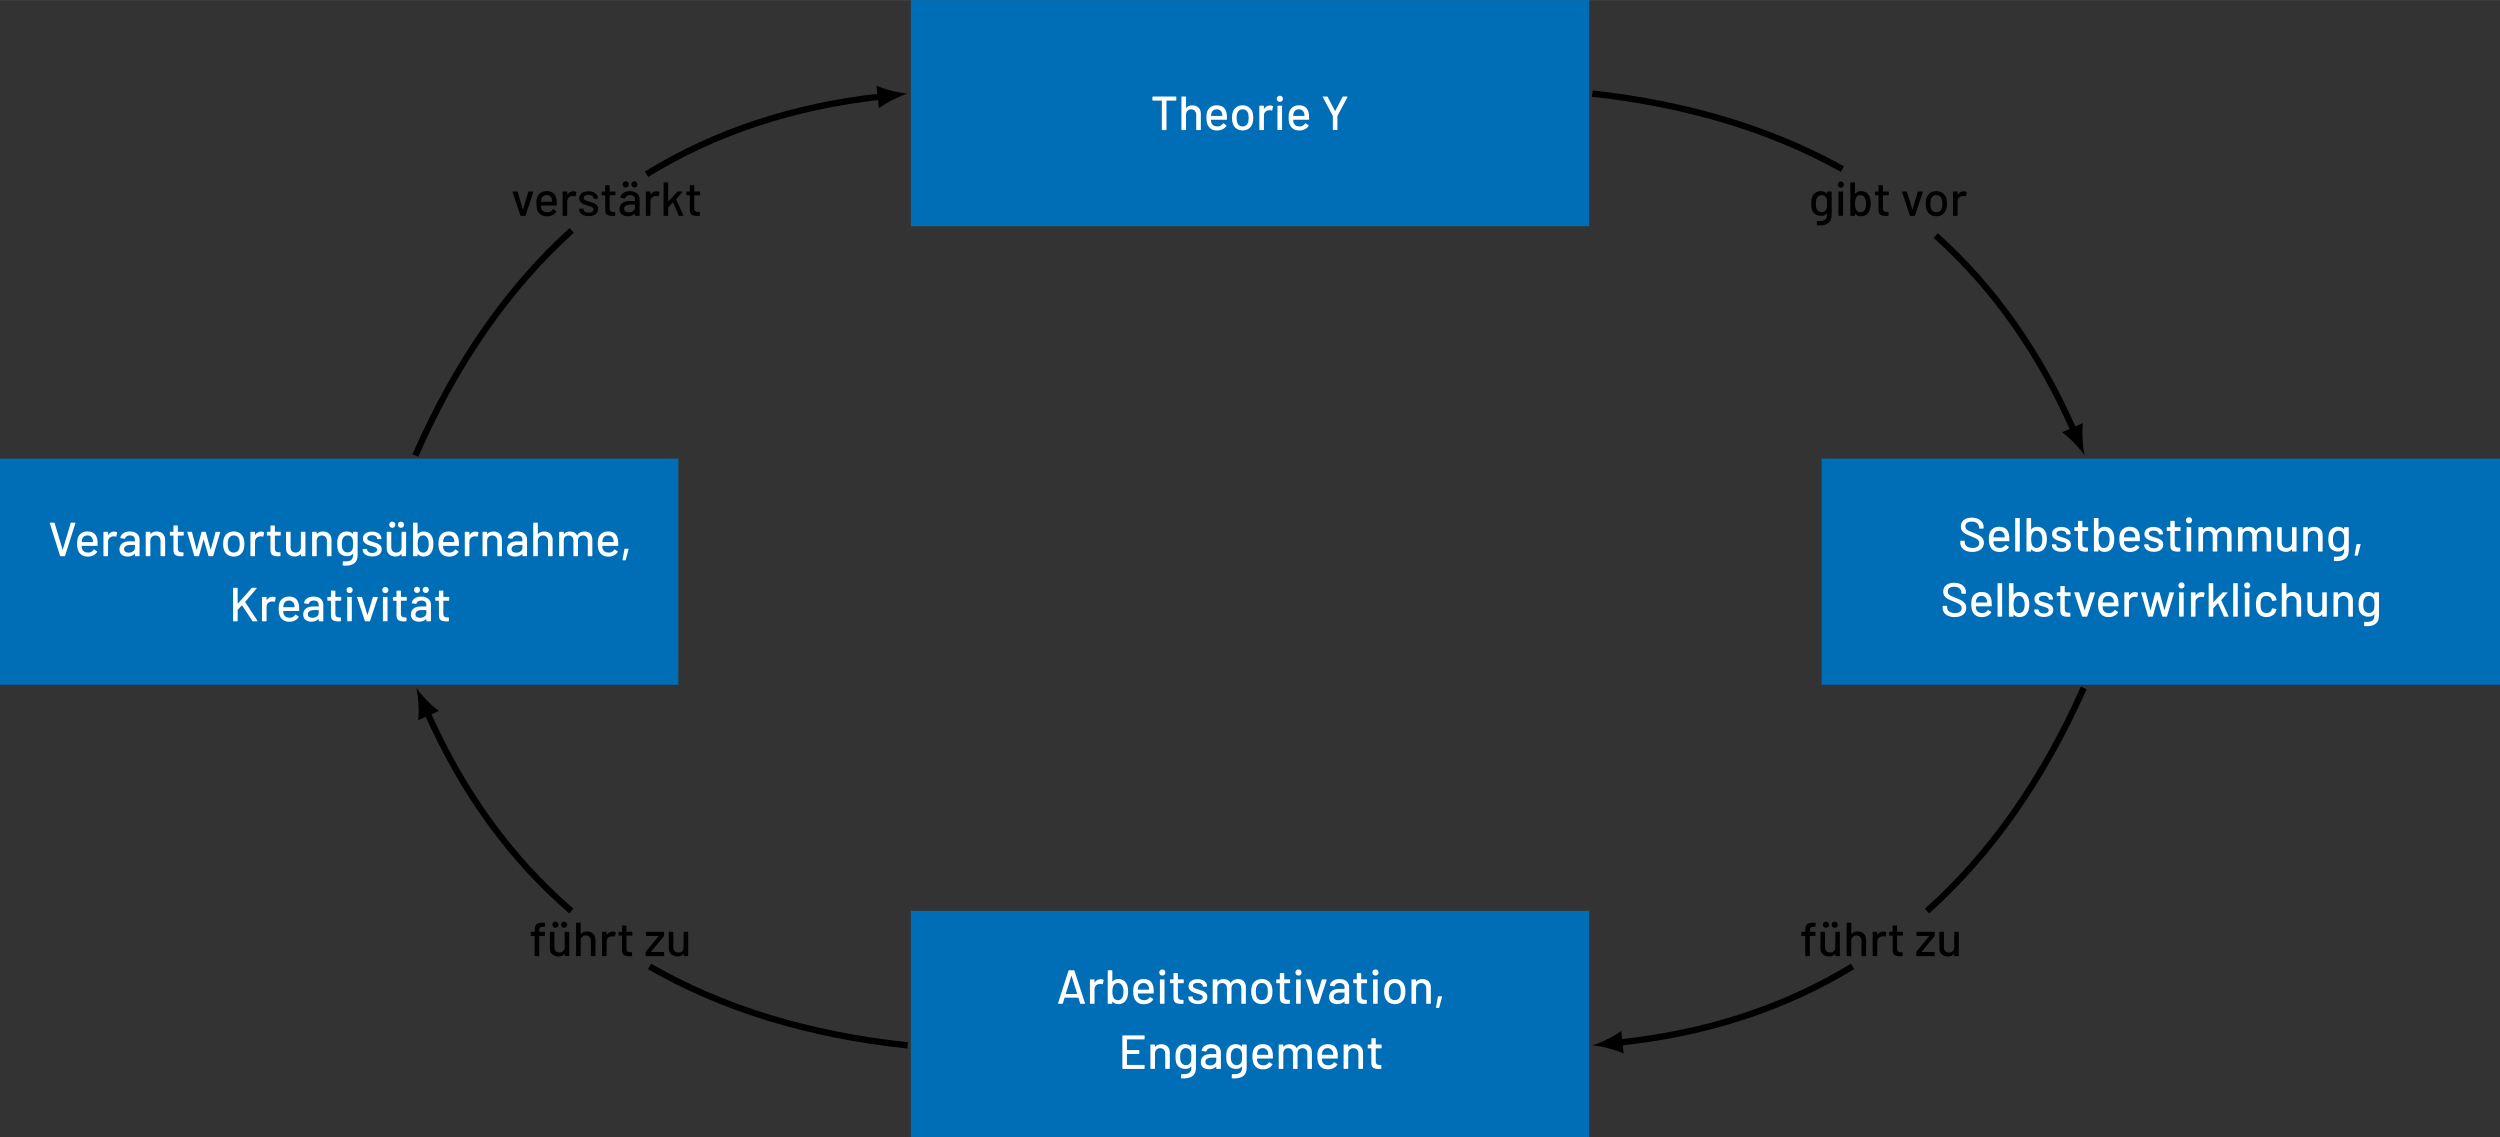
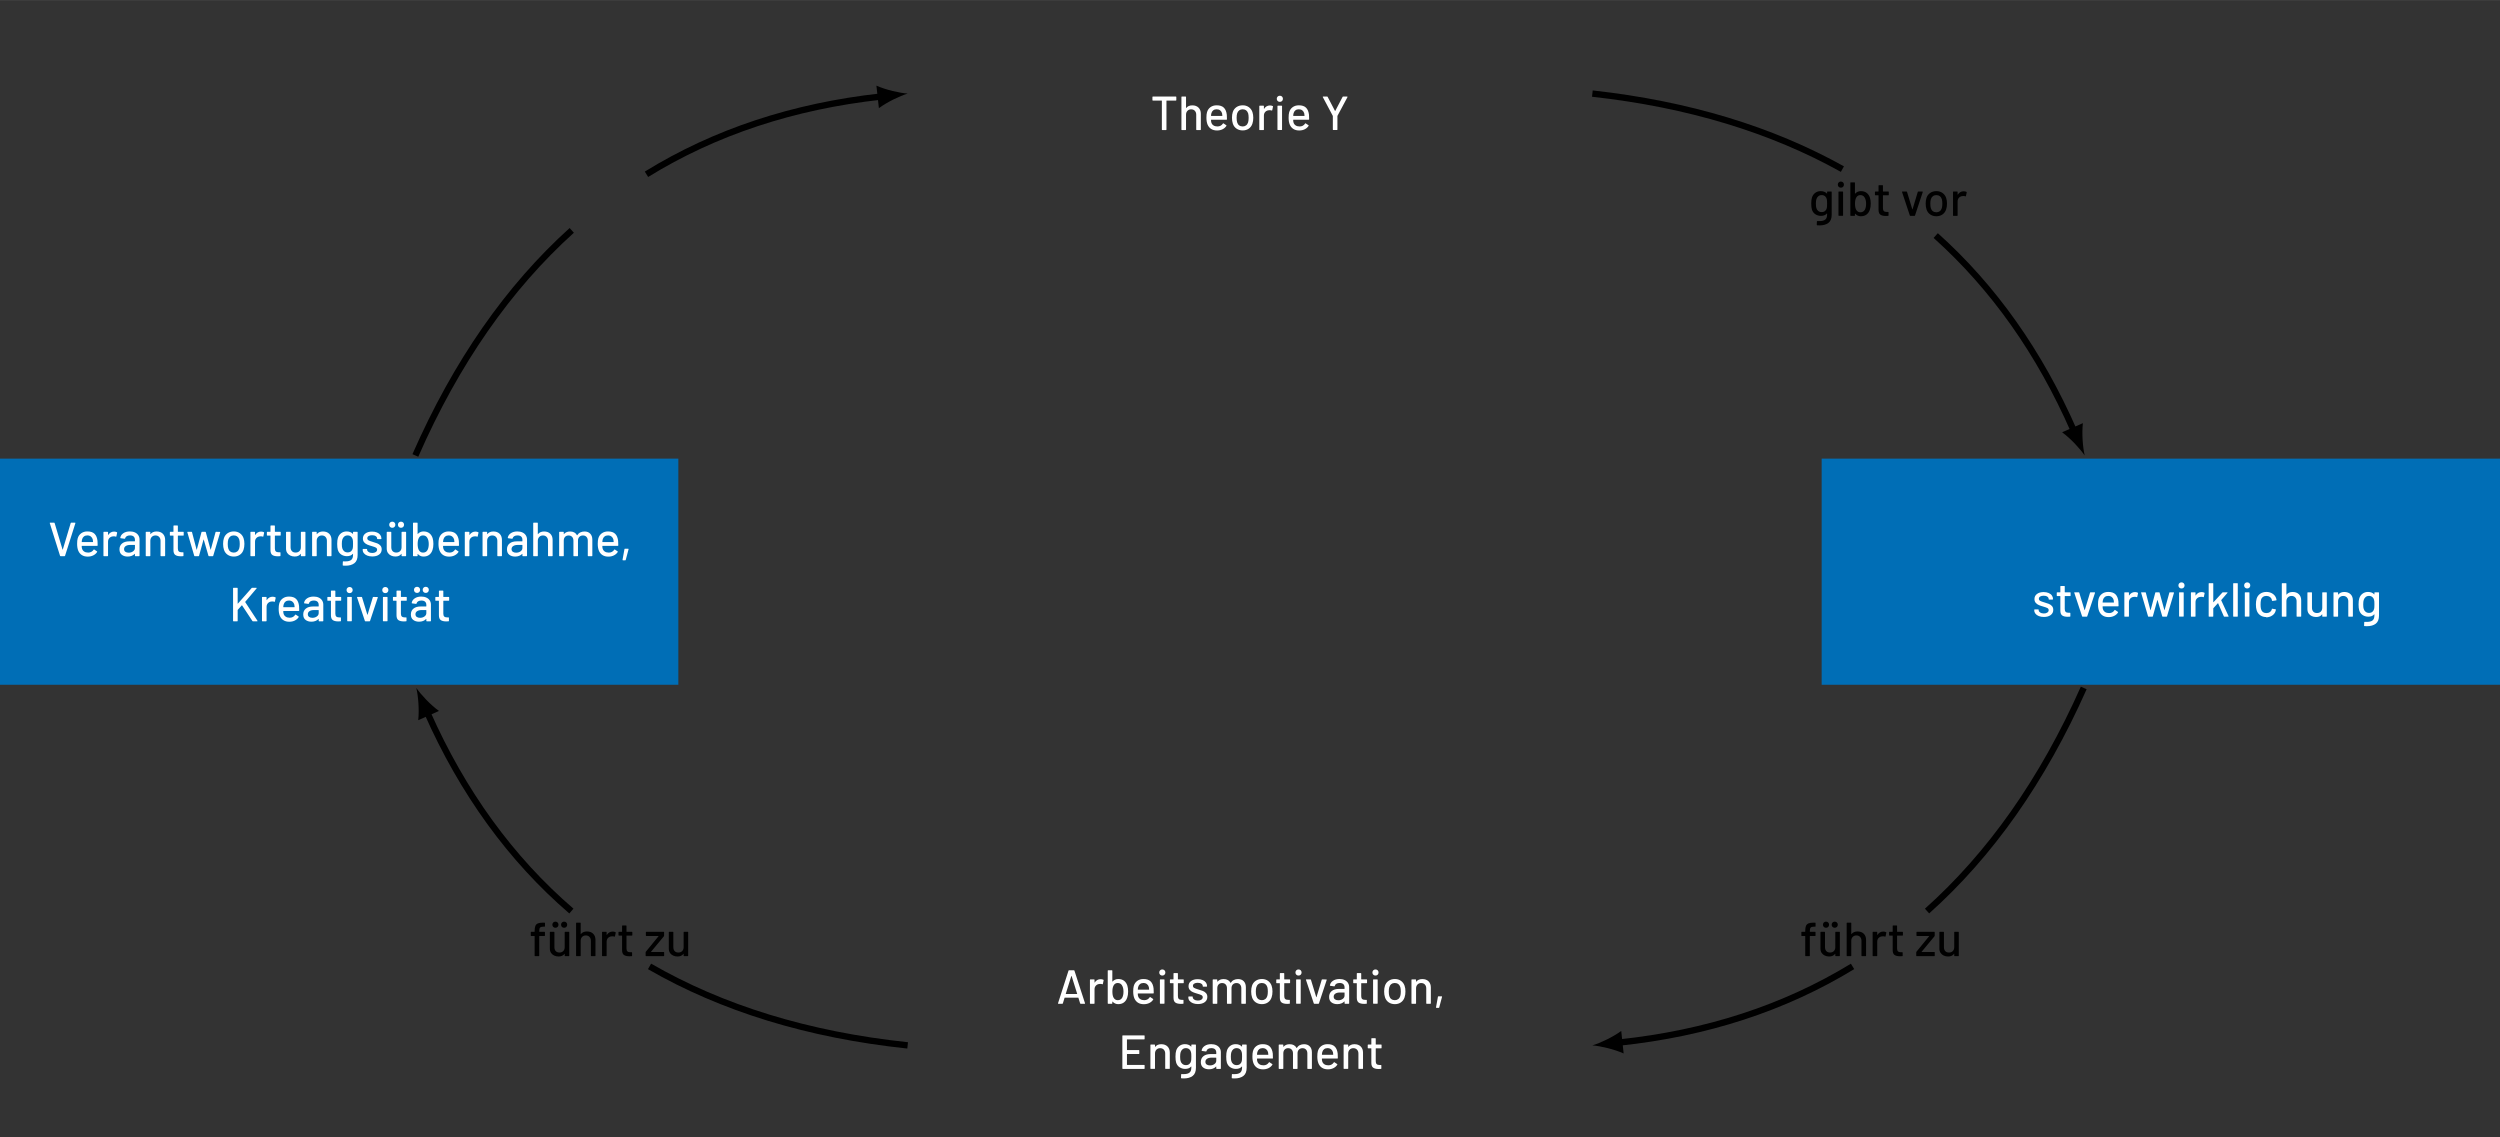
<svg xmlns="http://www.w3.org/2000/svg" xml:space="preserve" width="2612px" height="1188px" version="1.1" style="shape-rendering:geometricPrecision; text-rendering:geometricPrecision; image-rendering:optimizeQuality; fill-rule:evenodd; clip-rule:evenodd" viewBox="0 0 2176.5 989.84">
  <rect x="0" y="0" width="2176.5" height="989.84" fill="#333333" stroke="none" />
  <defs>
    <style type="text/css">
   
    .str0 {stroke:black;stroke-width:5.53;stroke-miterlimit:22.926}
    .fil1 {fill:none;fill-rule:nonzero}
    .fil2 {fill:black;fill-rule:nonzero}
    .fil4 {fill:black;fill-rule:nonzero}
    .fil0 {fill:#006EB6;fill-rule:nonzero}
    .fil3 {fill:white;fill-rule:nonzero}
   
  </style>
  </defs>
  <g id="Ebene_x0020_1">
-     <polygon class="fil0" points="792.97,196.86 1383.54,196.86 1383.54,0 792.98,0 " />
    <polygon class="fil0" points="1585.94,596.11 2176.5,596.11 2176.5,399.25 1585.94,399.25 " />
-     <polygon class="fil0" points="792.97,989.84 1383.54,989.84 1383.54,792.96 792.98,792.96 " />
    <polygon class="fil0" points="0,596.11 590.57,596.11 590.57,399.25 0,399.25 " />
    <path class="fil1 str0" d="M1386.31 81.44c83.69,9.26 156.16,31.43 217.69,65.74m81.23 57.85c50.54,45.31 90.5,102.13 120.15,169.72" />
    <path class="fil2" d="M1814.93 396.48c-1.63,-6.98 -2.6,-19.03 -1.56,-28.13l-18.09 7.95c7.4,5.39 15.59,14.27 19.65,20.18z" />
    <path class="fil1 str0" d="M1814.1 598.89c-35.88,80.71 -81.61,145.26 -136.42,194.23m-64.85 48.19c-59.62,36.37 -127.51,58.29 -202.97,66.27" />
    <g>
      <path class="fil2" d="M1386.31 910.06c7.12,0.6 18.89,3.3 27.23,7.05l-2.09 -19.62c-7.36,5.42 -18.3,10.53 -25.14,12.57l0 0zm0 0l0 0 0 0z" />
    </g>
    <path class="fil1 str0" d="M790.2 910.08c-86.87,-9.2 -161.67,-32.41 -224.71,-68.77m-68.04 -48.19c-52.89,-45.51 -94.6,-103.3 -125.38,-172.6" />
    <g>
      <path class="fil2" d="M362.44 598.88c1.66,6.94 2.67,18.99 1.66,28.09l18.06 -8.06c-7.43,-5.34 -15.66,-14.16 -19.72,-20.03l0 0zm0 0l0 0 0 0z" />
    </g>
    <path class="fil1 str0" d="M361.61 396.48c35.66,-81.32 81.3,-146.43 136.16,-195.95m65.05 -48.85c59.78,-36.86 127.96,-59.23 203.86,-67.64" />
    <g>
      <path class="fil2" d="M790.23 81.44c-7.12,-0.55 -18.89,-3.22 -27.23,-6.92l2.16 19.6c7.36,-5.44 18.23,-10.61 25.07,-12.68l0 0zm0 0l0 0 0 0z" />
    </g>
    <path class="fil3" d="M1023.69 84.01c0.27,0 0.41,0.14 0.41,0.42l0 2.67c0,0.27 -0.14,0.41 -0.41,0.41l-8 0c-0.11,0 -0.17,0.06 -0.17,0.17l0 25.08c0,0.28 -0.14,0.42 -0.42,0.42l-3.16 0c-0.28,0 -0.42,-0.14 -0.42,-0.42l0 -25.08c0,-0.11 -0.06,-0.17 -0.17,-0.17l-7.62 0c-0.28,0 -0.42,-0.14 -0.42,-0.41l0 -2.67c0,-0.28 0.14,-0.42 0.42,-0.42l19.96 0zm14.33 7.67c2.28,0 4.08,0.66 5.42,1.98 1.33,1.32 2,3.1 2,5.35l0 13.75c0,0.28 -0.14,0.42 -0.42,0.42l-3.17 0c-0.27,0 -0.41,-0.14 -0.41,-0.42l0 -12.96c0,-1.38 -0.41,-2.51 -1.21,-3.37 -0.81,-0.86 -1.88,-1.29 -3.21,-1.29 -1.31,0 -2.38,0.43 -3.21,1.29 -0.83,0.86 -1.25,1.97 -1.25,3.33l0 13c0,0.28 -0.14,0.42 -0.42,0.42l-3.16 0c-0.28,0 -0.42,-0.14 -0.42,-0.42l0 -28.33c0,-0.28 0.14,-0.42 0.42,-0.42l3.16 0c0.28,0 0.42,0.14 0.42,0.42l0 9.46c0,0.05 0.02,0.1 0.06,0.12 0.05,0.03 0.08,0.02 0.11,-0.04 1.19,-1.53 2.96,-2.29 5.29,-2.29zm30.04 8.25c0.11,1.14 0.15,2.42 0.13,3.83 0,0.28 -0.14,0.42 -0.42,0.42l-13.29 0c-0.11,0 -0.17,0.06 -0.17,0.17 0,0.94 0.08,1.66 0.25,2.16 0.31,1.11 0.92,1.98 1.86,2.61 0.93,0.62 2.1,0.93 3.52,0.93 2.05,0 3.64,-0.84 4.75,-2.54 0.14,-0.28 0.32,-0.32 0.54,-0.12l2.37 1.58c0.2,0.17 0.24,0.35 0.13,0.54 -0.78,1.25 -1.88,2.24 -3.31,2.96 -1.43,0.72 -3.05,1.08 -4.86,1.08 -2.03,0 -3.73,-0.44 -5.12,-1.33 -1.39,-0.89 -2.43,-2.15 -3.13,-3.79 -0.67,-1.64 -1,-3.63 -1,-5.96 0,-2.03 0.15,-3.57 0.46,-4.62 0.5,-1.92 1.5,-3.43 3,-4.55 1.5,-1.11 3.32,-1.66 5.46,-1.66 2.8,0 4.9,0.7 6.29,2.1 1.39,1.4 2.24,3.47 2.54,6.19zm-8.83 -4.83c-1.2,0 -2.18,0.29 -2.96,0.89 -0.78,0.6 -1.31,1.4 -1.58,2.4 -0.2,0.61 -0.32,1.39 -0.38,2.33 0,0.11 0.06,0.17 0.17,0.17l9.54 0c0.11,0 0.17,-0.06 0.17,-0.17 -0.06,-0.92 -0.14,-1.6 -0.25,-2.04 -0.28,-1.08 -0.83,-1.95 -1.65,-2.61 -0.82,-0.65 -1.84,-0.97 -3.06,-0.97zm22.67 18.41c-2.06,0 -3.85,-0.52 -5.38,-1.56 -1.53,-1.04 -2.6,-2.49 -3.21,-4.35 -0.5,-1.5 -0.75,-3.2 -0.75,-5.09 0,-1.97 0.24,-3.64 0.71,-5 0.61,-1.83 1.68,-3.27 3.21,-4.31 1.53,-1.04 3.35,-1.56 5.46,-1.56 2,0 3.74,0.52 5.23,1.56 1.48,1.04 2.54,2.47 3.18,4.27 0.5,1.42 0.75,3.08 0.75,5 0,1.95 -0.25,3.65 -0.75,5.13 -0.61,1.86 -1.66,3.31 -3.16,4.35 -1.5,1.04 -3.27,1.56 -5.29,1.56zm0 -3.46c1.11,0 2.08,-0.31 2.91,-0.93 0.84,-0.63 1.43,-1.51 1.79,-2.65 0.31,-1.05 0.46,-2.36 0.46,-3.92 0,-1.55 -0.14,-2.84 -0.41,-3.87 -0.37,-1.14 -0.96,-2.02 -1.8,-2.65 -0.83,-0.62 -1.84,-0.93 -3.04,-0.93 -1.14,0 -2.12,0.31 -2.96,0.93 -0.83,0.63 -1.43,1.51 -1.79,2.65 -0.3,0.97 -0.46,2.26 -0.46,3.87 0,1.62 0.16,2.92 0.46,3.92 0.34,1.14 0.92,2.02 1.77,2.65 0.85,0.62 1.87,0.93 3.07,0.93zm23.75 -18.29c0.88,0 1.69,0.18 2.41,0.54 0.2,0.09 0.27,0.25 0.21,0.5l-0.67 3.13c-0.02,0.25 -0.19,0.33 -0.5,0.25 -0.47,-0.19 -1.02,-0.29 -1.66,-0.29l-0.59 0.04c-1.3,0.06 -2.38,0.51 -3.23,1.35 -0.84,0.85 -1.27,1.96 -1.27,3.32l0 12.16c0,0.28 -0.14,0.42 -0.41,0.42l-3.17 0c-0.28,0 -0.42,-0.14 -0.42,-0.42l0 -20.37c0,-0.28 0.14,-0.42 0.42,-0.42l3.17 0c0.27,0 0.41,0.14 0.41,0.42l0 2.21c0,0.08 0.02,0.13 0.07,0.14 0.04,0.02 0.07,0 0.1,-0.06 1.25,-1.94 2.96,-2.92 5.13,-2.92zm8.58 -3.12c-0.78,0 -1.42,-0.25 -1.92,-0.75 -0.5,-0.5 -0.75,-1.14 -0.75,-1.92 0,-0.78 0.25,-1.42 0.75,-1.92 0.5,-0.5 1.14,-0.75 1.92,-0.75 0.78,0 1.42,0.25 1.92,0.75 0.5,0.5 0.75,1.14 0.75,1.92 0,0.78 -0.25,1.42 -0.75,1.92 -0.5,0.5 -1.14,0.75 -1.92,0.75zm-1.67 24.5c-0.27,0 -0.41,-0.14 -0.41,-0.42l0 -20.33c0,-0.28 0.14,-0.42 0.41,-0.42l3.17 0c0.28,0 0.42,0.14 0.42,0.42l0 20.33c0,0.28 -0.14,0.42 -0.42,0.42l-3.17 0zm27.05 -13.21c0.11,1.14 0.15,2.42 0.12,3.83 0,0.28 -0.14,0.42 -0.42,0.42l-13.29 0c-0.11,0 -0.16,0.06 -0.16,0.17 0,0.94 0.08,1.66 0.25,2.16 0.3,1.11 0.92,1.98 1.85,2.61 0.93,0.62 2.1,0.93 3.52,0.93 2.06,0 3.64,-0.84 4.75,-2.54 0.14,-0.28 0.32,-0.32 0.54,-0.12l2.38 1.58c0.19,0.17 0.23,0.35 0.12,0.54 -0.78,1.25 -1.88,2.24 -3.31,2.96 -1.43,0.72 -3.05,1.08 -4.85,1.08 -2.03,0 -3.74,-0.44 -5.13,-1.33 -1.39,-0.89 -2.43,-2.15 -3.12,-3.79 -0.67,-1.64 -1,-3.63 -1,-5.96 0,-2.03 0.15,-3.57 0.45,-4.62 0.5,-1.92 1.5,-3.43 3,-4.55 1.5,-1.11 3.32,-1.66 5.46,-1.66 2.81,0 4.9,0.7 6.29,2.1 1.39,1.4 2.24,3.47 2.55,6.19zm-8.84 -4.83c-1.19,0 -2.18,0.29 -2.96,0.89 -0.77,0.6 -1.3,1.4 -1.58,2.4 -0.19,0.61 -0.32,1.39 -0.37,2.33 0,0.11 0.05,0.17 0.16,0.17l9.54 0c0.11,0 0.17,-0.06 0.17,-0.17 -0.06,-0.92 -0.14,-1.6 -0.25,-2.04 -0.28,-1.08 -0.83,-1.95 -1.65,-2.61 -0.81,-0.65 -1.84,-0.97 -3.06,-0.97zm30 18.04c-0.28,0 -0.41,-0.14 -0.41,-0.42l0 -11.71c0,-0.11 -0.02,-0.18 -0.05,-0.21l-8.66 -16.29c-0.03,-0.05 -0.04,-0.12 -0.04,-0.21 0,-0.19 0.11,-0.29 0.33,-0.29l3.42 0c0.25,0 0.41,0.1 0.5,0.29l6.37 12.21c0.03,0.06 0.07,0.09 0.13,0.09 0.05,0 0.09,-0.03 0.12,-0.09l6.38 -12.21c0.08,-0.19 0.25,-0.29 0.5,-0.29l3.45 0c0.14,0 0.25,0.05 0.32,0.15 0.07,0.1 0.06,0.21 -0.02,0.35l-8.71 16.29c-0.03,0.03 -0.04,0.1 -0.04,0.21l0 11.71c0,0.28 -0.14,0.42 -0.42,0.42l-3.17 0z" />
    <path class="fil4" d="M1590.67 167.1c0,-0.28 0.14,-0.41 0.41,-0.41l3.17 0c0.28,0 0.42,0.13 0.42,0.41l0 19.71c0,3.36 -0.95,5.76 -2.86,7.21 -1.9,1.44 -4.45,2.17 -7.64,2.17 -0.45,0 -1.14,-0.03 -2.09,-0.09 -0.27,-0.03 -0.41,-0.18 -0.41,-0.46l0.12 -2.87c0,-0.11 0.04,-0.21 0.13,-0.29 0.08,-0.09 0.19,-0.11 0.33,-0.09 0.39,0.03 0.96,0.05 1.71,0.05 2.36,0 4.07,-0.44 5.12,-1.32 1.06,-0.87 1.59,-2.35 1.59,-4.43l0 -0.75c0,-0.06 -0.02,-0.1 -0.07,-0.13 -0.04,-0.03 -0.09,-0.01 -0.14,0.04 -1.17,1.36 -2.88,2.04 -5.13,2.04 -1.8,0 -3.43,-0.47 -4.89,-1.41 -1.46,-0.95 -2.47,-2.34 -3.02,-4.17 -0.36,-1.22 -0.55,-2.92 -0.55,-5.08 0,-2.31 0.21,-4.09 0.63,-5.34 0.53,-1.66 1.47,-3 2.81,-4.02 1.35,-1.01 2.94,-1.52 4.77,-1.52 2.28,0 4.07,0.7 5.38,2.08 0.05,0.06 0.1,0.08 0.14,0.07 0.05,-0.02 0.07,-0.05 0.07,-0.11l0 -1.29zm-0.25 14c0.08,-0.44 0.14,-0.92 0.18,-1.42 0.05,-0.5 0.07,-1.33 0.07,-2.5 0,-1.16 -0.02,-1.99 -0.07,-2.47 -0.04,-0.49 -0.11,-0.96 -0.22,-1.4 -0.23,-1.03 -0.73,-1.87 -1.5,-2.52 -0.78,-0.65 -1.75,-0.98 -2.92,-0.98 -1.17,0 -2.14,0.33 -2.92,0.98 -0.78,0.65 -1.33,1.49 -1.66,2.52 -0.31,0.83 -0.46,2.12 -0.46,3.87 0,1.92 0.14,3.23 0.41,3.92 0.28,1.03 0.83,1.87 1.65,2.52 0.82,0.66 1.81,0.98 2.98,0.98 1.22,0 2.21,-0.32 2.98,-0.98 0.76,-0.65 1.26,-1.49 1.48,-2.52zm12.25 -17.75c-0.78,0 -1.42,-0.25 -1.92,-0.75 -0.5,-0.5 -0.75,-1.14 -0.75,-1.91 0,-0.78 0.25,-1.42 0.75,-1.92 0.5,-0.5 1.14,-0.75 1.92,-0.75 0.78,0 1.41,0.25 1.91,0.75 0.5,0.5 0.75,1.14 0.75,1.92 0,0.77 -0.25,1.41 -0.75,1.91 -0.5,0.5 -1.13,0.75 -1.91,0.75zm-1.67 24.5c-0.28,0 -0.42,-0.14 -0.42,-0.41l0 -20.34c0,-0.28 0.14,-0.41 0.42,-0.41l3.17 0c0.28,0 0.41,0.13 0.41,0.41l0 20.34c0,0.27 -0.13,0.41 -0.41,0.41l-3.17 0zm27 -15.67c0.45,1.42 0.67,3.1 0.67,5.05 0,2.08 -0.27,3.86 -0.79,5.33 -0.61,1.81 -1.58,3.2 -2.9,4.19 -1.32,0.98 -2.98,1.48 -4.98,1.48 -0.97,0 -1.87,-0.2 -2.71,-0.59 -0.83,-0.38 -1.55,-0.93 -2.16,-1.62 -0.06,-0.06 -0.11,-0.07 -0.15,-0.04 -0.04,0.03 -0.06,0.07 -0.06,0.12l0 1.38c0,0.28 -0.14,0.41 -0.42,0.41l-3.17 0c-0.27,0 -0.41,-0.13 -0.41,-0.41l0 -28.34c0,-0.27 0.14,-0.41 0.41,-0.41l3.17 0c0.28,0 0.42,0.14 0.42,0.41l0 9.29c0,0.06 0.02,0.1 0.06,0.13 0.04,0.03 0.09,0.01 0.15,-0.04 0.61,-0.7 1.34,-1.23 2.18,-1.61 0.85,-0.37 1.75,-0.56 2.69,-0.56 2.09,0 3.79,0.52 5.13,1.54 1.33,1.03 2.29,2.46 2.87,4.29zm-4.41 10.3c0.69,-1.31 1.04,-3.03 1.04,-5.17 0,-2.28 -0.45,-4.11 -1.34,-5.5 -0.8,-1.33 -2.04,-2 -3.71,-2 -1.55,0 -2.73,0.71 -3.54,2.12 -0.72,1.28 -1.08,3.06 -1.08,5.34 0,2.28 0.33,4.03 1,5.25 0.83,1.5 2.06,2.25 3.67,2.25 1.83,0 3.15,-0.77 3.96,-2.29zm20.79 -12.92c0,0.28 -0.14,0.42 -0.42,0.42l-4.5 0c-0.11,0 -0.17,0.05 -0.17,0.16l0 11.05c0,1.16 0.27,2 0.8,2.52 0.52,0.51 1.34,0.77 2.45,0.77l1.21 0c0.28,0 0.42,0.14 0.42,0.41l0 2.59c0,0.28 -0.14,0.41 -0.42,0.41 -0.89,0.06 -1.53,0.09 -1.91,0.09 -2.12,0 -3.71,-0.38 -4.78,-1.15 -1.07,-0.76 -1.6,-2.17 -1.6,-4.23l0 -12.46c0,-0.11 -0.06,-0.16 -0.17,-0.16l-2.54 0c-0.28,0 -0.41,-0.14 -0.41,-0.42l0 -2.46c0,-0.28 0.13,-0.41 0.41,-0.41l2.54 0c0.11,0 0.17,-0.06 0.17,-0.17l0 -4.92c0,-0.28 0.14,-0.41 0.42,-0.41l3 0c0.27,0 0.41,0.13 0.41,0.41l0 4.92c0,0.11 0.06,0.17 0.17,0.17l4.5 0c0.28,0 0.42,0.13 0.42,0.41l0 2.46zm18.83 18.33c-0.25,0 -0.41,-0.11 -0.5,-0.33l-6.79 -20.42 -0.04 -0.16c0,-0.2 0.12,-0.29 0.37,-0.29l3.5 0c0.25,0 0.42,0.11 0.5,0.33l4.59 15.08c0.02,0.06 0.07,0.09 0.12,0.09 0.06,0 0.1,-0.03 0.13,-0.09l4.54 -15.08c0.08,-0.22 0.25,-0.33 0.5,-0.33l3.5 0.04c0.3,0 0.42,0.15 0.33,0.45l-6.75 20.38c-0.08,0.22 -0.25,0.33 -0.5,0.33l-3.5 0zm22.63 0.34c-2.06,0 -3.85,-0.52 -5.38,-1.57 -1.53,-1.04 -2.6,-2.49 -3.21,-4.35 -0.5,-1.5 -0.75,-3.19 -0.75,-5.08 0,-1.98 0.24,-3.64 0.71,-5 0.61,-1.84 1.68,-3.27 3.21,-4.32 1.53,-1.04 3.35,-1.56 5.46,-1.56 2,0 3.74,0.52 5.23,1.56 1.48,1.05 2.55,2.47 3.19,4.27 0.5,1.42 0.75,3.09 0.75,5 0,1.95 -0.25,3.66 -0.75,5.13 -0.62,1.86 -1.67,3.31 -3.17,4.35 -1.5,1.05 -3.27,1.57 -5.29,1.57zm0 -3.46c1.11,0 2.08,-0.31 2.91,-0.94 0.84,-0.62 1.43,-1.51 1.79,-2.64 0.31,-1.06 0.46,-2.37 0.46,-3.92 0,-1.56 -0.14,-2.85 -0.41,-3.88 -0.36,-1.14 -0.96,-2.02 -1.8,-2.64 -0.83,-0.63 -1.84,-0.94 -3.04,-0.94 -1.14,0 -2.12,0.31 -2.96,0.94 -0.83,0.62 -1.43,1.5 -1.79,2.64 -0.3,0.98 -0.46,2.27 -0.46,3.88 0,1.61 0.16,2.91 0.46,3.92 0.34,1.13 0.93,2.02 1.77,2.64 0.85,0.63 1.87,0.94 3.07,0.94zm23.75 -18.29c0.89,0 1.69,0.18 2.41,0.54 0.2,0.08 0.27,0.25 0.21,0.5l-0.66 3.12c-0.03,0.25 -0.2,0.34 -0.5,0.25 -0.48,-0.19 -1.03,-0.29 -1.67,-0.29l-0.58 0.04c-1.31,0.06 -2.39,0.51 -3.23,1.36 -0.85,0.85 -1.27,1.95 -1.27,3.31l0 12.17c0,0.28 -0.14,0.41 -0.42,0.41l-3.17 0c-0.28,0 -0.41,-0.13 -0.41,-0.41l0 -20.38c0,-0.28 0.13,-0.41 0.41,-0.41l3.17 0c0.28,0 0.42,0.13 0.42,0.41l0 2.21c0,0.08 0.02,0.13 0.06,0.15 0.04,0.01 0.07,-0.01 0.1,-0.07 1.25,-1.94 2.96,-2.91 5.13,-2.91z" />
    <g>
      <path class="fil3" d="M52.77 484.16c-0.25,0 -0.42,-0.11 -0.5,-0.33l-8.92 -28.38 -0.04 -0.16c0,-0.2 0.12,-0.29 0.37,-0.29l3.38 0c0.25,0 0.41,0.11 0.5,0.33l6.87 23.04c0.03,0.06 0.07,0.08 0.13,0.08 0.05,0 0.1,-0.02 0.12,-0.08l6.88 -23.04c0.08,-0.22 0.23,-0.33 0.46,-0.33l3.29 0c0.3,0 0.42,0.15 0.33,0.45l-9 28.38c-0.08,0.22 -0.25,0.33 -0.5,0.33l-3.37 0zm32.12 -13.25c0.11,1.14 0.16,2.42 0.13,3.84 0,0.27 -0.14,0.41 -0.42,0.41l-13.29 0c-0.11,0 -0.17,0.06 -0.17,0.17 0,0.94 0.08,1.67 0.25,2.17 0.31,1.11 0.93,1.98 1.86,2.6 0.93,0.63 2.1,0.94 3.52,0.94 2.05,0 3.64,-0.85 4.75,-2.54 0.14,-0.28 0.32,-0.32 0.54,-0.13l2.37 1.58c0.2,0.17 0.24,0.35 0.13,0.55 -0.78,1.25 -1.88,2.23 -3.31,2.95 -1.43,0.73 -3.05,1.09 -4.86,1.09 -2.03,0 -3.73,-0.45 -5.12,-1.34 -1.39,-0.88 -2.43,-2.15 -3.13,-3.79 -0.67,-1.64 -1,-3.62 -1,-5.96 0,-2.02 0.15,-3.56 0.46,-4.62 0.5,-1.92 1.5,-3.43 3,-4.54 1.5,-1.11 3.32,-1.67 5.46,-1.67 2.8,0 4.9,0.7 6.29,2.11 1.39,1.4 2.24,3.46 2.54,6.18zm-8.83 -4.83c-1.2,0 -2.18,0.3 -2.96,0.9 -0.78,0.59 -1.31,1.39 -1.58,2.39 -0.2,0.61 -0.32,1.39 -0.38,2.33 0,0.12 0.06,0.17 0.17,0.17l9.54 0c0.11,0 0.17,-0.05 0.17,-0.17 -0.06,-0.91 -0.14,-1.59 -0.25,-2.04 -0.28,-1.08 -0.83,-1.95 -1.65,-2.6 -0.82,-0.65 -1.84,-0.98 -3.06,-0.98zm23.29 -3.33c0.89,0 1.69,0.18 2.42,0.54 0.19,0.08 0.26,0.25 0.21,0.5l-0.67 3.12c-0.03,0.25 -0.2,0.34 -0.5,0.25 -0.47,-0.19 -1.03,-0.29 -1.67,-0.29l-0.58 0.04c-1.31,0.06 -2.38,0.51 -3.23,1.36 -0.85,0.84 -1.27,1.95 -1.27,3.31l0 12.17c0,0.27 -0.14,0.41 -0.42,0.41l-3.16 0c-0.28,0 -0.42,-0.14 -0.42,-0.41l0 -20.38c0,-0.28 0.14,-0.42 0.42,-0.42l3.16 0c0.28,0 0.42,0.14 0.42,0.42l0 2.21c0,0.08 0.02,0.13 0.06,0.15 0.04,0.01 0.08,-0.01 0.11,-0.07 1.25,-1.94 2.95,-2.91 5.12,-2.91zm13.75 -0.13c1.7,0 3.17,0.3 4.44,0.9 1.26,0.59 2.23,1.43 2.91,2.5 0.68,1.07 1.03,2.28 1.03,3.64l0 14.09c0,0.27 -0.14,0.41 -0.42,0.41l-3.17 0c-0.28,0 -0.41,-0.14 -0.41,-0.41l0 -1.5c0,-0.14 -0.07,-0.17 -0.21,-0.09 -0.72,0.75 -1.61,1.33 -2.65,1.73 -1.04,0.41 -2.2,0.61 -3.48,0.61 -2.05,0 -3.75,-0.52 -5.1,-1.57 -1.35,-1.04 -2.02,-2.61 -2.02,-4.73 0,-2.16 0.75,-3.86 2.27,-5.1 1.51,-1.24 3.63,-1.85 6.35,-1.85l4.67 0c0.11,0 0.17,-0.06 0.17,-0.17l0 -1.13c0,-1.22 -0.36,-2.17 -1.07,-2.85 -0.71,-0.68 -1.78,-1.02 -3.23,-1.02 -1.16,0 -2.11,0.23 -2.85,0.69 -0.74,0.46 -1.19,1.07 -1.36,1.85 -0.08,0.28 -0.25,0.4 -0.5,0.38l-3.37 -0.46c-0.28,-0.06 -0.4,-0.17 -0.38,-0.34 0.23,-1.63 1.1,-2.97 2.63,-4.02 1.53,-1.04 3.44,-1.56 5.75,-1.56zm-1.08 18.5c1.47,0 2.75,-0.39 3.83,-1.17 1.08,-0.77 1.63,-1.76 1.63,-2.95l0 -2.46c0,-0.11 -0.06,-0.17 -0.17,-0.17l-3.92 0c-1.64,0 -2.94,0.32 -3.91,0.96 -0.98,0.64 -1.46,1.53 -1.46,2.67 0,1.02 0.37,1.8 1.1,2.33 0.74,0.53 1.7,0.79 2.9,0.79zm24.33 -18.46c2.28,0 4.08,0.66 5.42,1.98 1.33,1.32 2,3.11 2,5.36l0 13.75c0,0.27 -0.14,0.41 -0.42,0.41l-3.17 0c-0.27,0 -0.41,-0.14 -0.41,-0.41l0 -12.96c0,-1.39 -0.41,-2.52 -1.21,-3.38 -0.81,-0.86 -1.88,-1.29 -3.21,-1.29 -1.31,0 -2.37,0.43 -3.21,1.29 -0.83,0.86 -1.25,1.98 -1.25,3.34l0 13c0,0.27 -0.14,0.41 -0.41,0.41l-3.17 0c-0.28,0 -0.42,-0.14 -0.42,-0.41l0 -20.38c0,-0.28 0.14,-0.42 0.42,-0.42l3.17 0c0.27,0 0.41,0.14 0.41,0.42l0 1.5c0,0.06 0.02,0.1 0.07,0.13 0.04,0.02 0.07,0.01 0.1,-0.05 1.19,-1.52 2.96,-2.29 5.29,-2.29zm23.58 3.17c0,0.28 -0.13,0.42 -0.41,0.42l-4.5 0c-0.11,0 -0.17,0.05 -0.17,0.16l0 11.04c0,1.17 0.26,2.01 0.79,2.53 0.53,0.51 1.35,0.77 2.46,0.77l1.21 0c0.28,0 0.42,0.14 0.42,0.41l0 2.59c0,0.27 -0.14,0.41 -0.42,0.41 -0.89,0.06 -1.53,0.09 -1.92,0.09 -2.11,0 -3.7,-0.38 -4.77,-1.15 -1.07,-0.76 -1.6,-2.17 -1.6,-4.23l0 -12.46c0,-0.11 -0.06,-0.16 -0.17,-0.16l-2.54 0c-0.28,0 -0.42,-0.14 -0.42,-0.42l0 -2.46c0,-0.28 0.14,-0.42 0.42,-0.42l2.54 0c0.11,0 0.17,-0.05 0.17,-0.16l0 -4.92c0,-0.28 0.14,-0.42 0.41,-0.42l3 0c0.28,0 0.42,0.14 0.42,0.42l0 4.92c0,0.11 0.06,0.16 0.17,0.16l4.5 0c0.28,0 0.41,0.14 0.41,0.42l0 2.46zm9.63 18.33c-0.22,0 -0.38,-0.11 -0.46,-0.33l-6 -20.42 -0.04 -0.12c0,-0.22 0.14,-0.34 0.42,-0.34l3.25 0c0.25,0 0.4,0.13 0.45,0.38l3.96 15.12c0.03,0.06 0.07,0.09 0.11,0.09 0.04,0 0.07,-0.03 0.1,-0.09l4.04 -15.12c0.06,-0.25 0.21,-0.38 0.46,-0.38l2.88 0c0.25,0 0.4,0.13 0.45,0.38l4.13 15.08c0.03,0.06 0.06,0.09 0.1,0.09 0.05,0 0.08,-0.03 0.11,-0.09l4.12 -15.08c0.06,-0.25 0.21,-0.38 0.46,-0.38l3.21 0.05c0.14,0 0.24,0.04 0.31,0.12 0.07,0.08 0.09,0.2 0.07,0.33l-6.05 20.38c-0.08,0.22 -0.23,0.33 -0.45,0.33l-3.25 0c-0.23,0 -0.38,-0.11 -0.46,-0.33l-4.09 -14.08c-0.03,-0.06 -0.06,-0.09 -0.1,-0.09 -0.04,0 -0.08,0.03 -0.11,0.09l-3.87 14.04c-0.06,0.25 -0.21,0.37 -0.46,0.37l-3.29 0zm34 0.34c-2.06,0 -3.85,-0.52 -5.37,-1.57 -1.53,-1.04 -2.6,-2.49 -3.21,-4.35 -0.5,-1.5 -0.75,-3.19 -0.75,-5.08 0,-1.98 0.23,-3.64 0.71,-5 0.61,-1.84 1.68,-3.27 3.2,-4.32 1.53,-1.04 3.35,-1.56 5.46,-1.56 2,0 3.75,0.52 5.23,1.56 1.49,1.05 2.55,2.47 3.19,4.27 0.5,1.42 0.75,3.09 0.75,5 0,1.95 -0.25,3.66 -0.75,5.13 -0.61,1.86 -1.67,3.31 -3.17,4.35 -1.5,1.05 -3.26,1.57 -5.29,1.57zm0 -3.46c1.11,0 2.08,-0.31 2.92,-0.94 0.83,-0.62 1.43,-1.51 1.79,-2.65 0.3,-1.05 0.46,-2.36 0.46,-3.91 0,-1.56 -0.14,-2.85 -0.42,-3.88 -0.36,-1.14 -0.96,-2.02 -1.79,-2.64 -0.83,-0.63 -1.85,-0.94 -3.04,-0.94 -1.14,0 -2.13,0.31 -2.96,0.94 -0.83,0.62 -1.43,1.5 -1.79,2.64 -0.31,0.98 -0.46,2.27 -0.46,3.88 0,1.61 0.15,2.91 0.46,3.91 0.33,1.14 0.92,2.03 1.77,2.65 0.85,0.63 1.87,0.94 3.06,0.94zm23.75 -18.29c0.89,0 1.7,0.18 2.42,0.54 0.19,0.08 0.26,0.25 0.21,0.5l-0.67 3.12c-0.03,0.25 -0.19,0.34 -0.5,0.25 -0.47,-0.19 -1.03,-0.29 -1.67,-0.29l-0.58 0.04c-1.31,0.06 -2.38,0.51 -3.23,1.36 -0.85,0.84 -1.27,1.95 -1.27,3.31l0 12.17c0,0.27 -0.14,0.41 -0.42,0.41l-3.16 0c-0.28,0 -0.42,-0.14 -0.42,-0.41l0 -20.38c0,-0.28 0.14,-0.42 0.42,-0.42l3.16 0c0.28,0 0.42,0.14 0.42,0.42l0 2.21c0,0.08 0.02,0.13 0.06,0.15 0.04,0.01 0.08,-0.01 0.11,-0.07 1.25,-1.94 2.95,-2.91 5.12,-2.91zm17.08 3.08c0,0.28 -0.13,0.42 -0.41,0.42l-4.5 0c-0.11,0 -0.17,0.05 -0.17,0.16l0 11.04c0,1.17 0.26,2.01 0.79,2.53 0.53,0.51 1.35,0.77 2.46,0.77l1.21 0c0.28,0 0.42,0.14 0.42,0.41l0 2.59c0,0.27 -0.14,0.41 -0.42,0.41 -0.89,0.06 -1.53,0.09 -1.92,0.09 -2.11,0 -3.7,-0.38 -4.77,-1.15 -1.07,-0.76 -1.6,-2.17 -1.6,-4.23l0 -12.46c0,-0.11 -0.06,-0.16 -0.17,-0.16l-2.54 0c-0.28,0 -0.42,-0.14 -0.42,-0.42l0 -2.46c0,-0.28 0.14,-0.42 0.42,-0.42l2.54 0c0.11,0 0.17,-0.05 0.17,-0.16l0 -4.92c0,-0.28 0.14,-0.42 0.41,-0.42l3 0c0.28,0 0.42,0.14 0.42,0.42l0 4.92c0,0.11 0.06,0.16 0.17,0.16l4.5 0c0.28,0 0.41,0.14 0.41,0.42l0 2.46zm17.55 -2.46c0,-0.28 0.14,-0.42 0.41,-0.42l3.13 0c0.28,0 0.42,0.14 0.42,0.42l0 20.38c0,0.27 -0.14,0.41 -0.42,0.41l-3.13 0c-0.27,0 -0.41,-0.14 -0.41,-0.41l0 -1.55c0,-0.05 -0.02,-0.08 -0.07,-0.1 -0.04,-0.01 -0.09,0.01 -0.14,0.06 -1.11,1.53 -2.82,2.29 -5.13,2.29 -1.36,0 -2.61,-0.26 -3.77,-0.79 -1.15,-0.52 -2.07,-1.3 -2.77,-2.33 -0.69,-1.03 -1.04,-2.28 -1.04,-3.75l0 -14.21c0,-0.28 0.14,-0.42 0.42,-0.42l3.12 0c0.28,0 0.42,0.14 0.42,0.42l0 12.96c0,1.44 0.38,2.58 1.14,3.42 0.77,0.83 1.84,1.25 3.23,1.25 1.39,0 2.5,-0.43 3.34,-1.27 0.83,-0.85 1.25,-1.98 1.25,-3.4l0 -12.96zm19.25 -0.71c2.27,0 4.08,0.66 5.41,1.98 1.34,1.32 2,3.11 2,5.36l0 13.75c0,0.27 -0.13,0.41 -0.41,0.41l-3.17 0c-0.28,0 -0.42,-0.14 -0.42,-0.41l0 -12.96c0,-1.39 -0.4,-2.52 -1.2,-3.38 -0.81,-0.86 -1.88,-1.29 -3.21,-1.29 -1.31,0 -2.38,0.43 -3.21,1.29 -0.83,0.86 -1.25,1.98 -1.25,3.34l0 13c0,0.27 -0.14,0.41 -0.42,0.41l-3.16 0c-0.28,0 -0.42,-0.14 -0.42,-0.41l0 -20.38c0,-0.28 0.14,-0.42 0.42,-0.42l3.16 0c0.28,0 0.42,0.14 0.42,0.42l0 1.5c0,0.06 0.02,0.1 0.06,0.13 0.04,0.02 0.08,0.01 0.11,-0.05 1.19,-1.52 2.95,-2.29 5.29,-2.29zm26.16 0.71c0,-0.28 0.14,-0.42 0.42,-0.42l3.17 0c0.27,0 0.41,0.14 0.41,0.42l0 19.71c0,3.36 -0.95,5.76 -2.85,7.21 -1.9,1.44 -4.45,2.16 -7.65,2.16 -0.44,0 -1.14,-0.02 -2.08,-0.08 -0.28,-0.03 -0.42,-0.18 -0.42,-0.46l0.13 -2.87c0,-0.11 0.04,-0.21 0.12,-0.29 0.09,-0.09 0.2,-0.11 0.34,-0.09 0.39,0.03 0.96,0.04 1.71,0.04 2.36,0 4.06,-0.43 5.12,-1.31 1.06,-0.87 1.58,-2.35 1.58,-4.44l0 -0.75c0,-0.05 -0.02,-0.09 -0.06,-0.12 -0.04,-0.03 -0.09,-0.01 -0.14,0.04 -1.17,1.36 -2.88,2.04 -5.13,2.04 -1.81,0 -3.44,-0.47 -4.9,-1.41 -1.45,-0.95 -2.46,-2.34 -3.02,-4.17 -0.36,-1.22 -0.54,-2.92 -0.54,-5.08 0,-2.31 0.21,-4.09 0.63,-5.34 0.53,-1.66 1.46,-3 2.81,-4.02 1.35,-1.01 2.94,-1.52 4.77,-1.52 2.28,0 4.07,0.7 5.38,2.08 0.05,0.06 0.1,0.08 0.14,0.07 0.04,-0.02 0.06,-0.05 0.06,-0.11l0 -1.29zm-0.25 14c0.09,-0.44 0.15,-0.92 0.19,-1.42 0.04,-0.5 0.06,-1.33 0.06,-2.5 0,-1.16 -0.02,-1.99 -0.06,-2.47 -0.04,-0.49 -0.12,-0.96 -0.23,-1.4 -0.22,-1.03 -0.72,-1.87 -1.5,-2.52 -0.78,-0.65 -1.75,-0.98 -2.91,-0.98 -1.17,0 -2.14,0.33 -2.92,0.98 -0.78,0.65 -1.33,1.49 -1.67,2.52 -0.3,0.83 -0.46,2.12 -0.46,3.87 0,1.92 0.14,3.23 0.42,3.92 0.28,1.03 0.83,1.87 1.65,2.52 0.82,0.66 1.81,0.98 2.98,0.98 1.22,0 2.21,-0.32 2.98,-0.98 0.76,-0.65 1.25,-1.49 1.47,-2.52zm17.05 7.04c-1.67,0 -3.14,-0.25 -4.4,-0.75 -1.26,-0.5 -2.24,-1.18 -2.94,-2.06 -0.69,-0.87 -1.04,-1.84 -1.04,-2.9l0 -0.45c0,-0.28 0.14,-0.42 0.42,-0.42l3 0c0.28,0 0.41,0.14 0.41,0.42l0 0.2c0,0.78 0.43,1.46 1.28,2.05 0.84,0.58 1.92,0.87 3.22,0.87 1.26,0 2.27,-0.27 3.05,-0.81 0.77,-0.54 1.16,-1.23 1.16,-2.06 0,-0.81 -0.36,-1.41 -1.08,-1.82 -0.72,-0.4 -1.89,-0.82 -3.5,-1.27 -1.58,-0.44 -2.91,-0.89 -3.98,-1.35 -1.07,-0.46 -1.97,-1.11 -2.71,-1.96 -0.73,-0.85 -1.1,-1.94 -1.1,-3.27 0,-1.86 0.73,-3.34 2.19,-4.44 1.45,-1.1 3.39,-1.64 5.81,-1.64 1.61,0 3.03,0.25 4.27,0.77 1.23,0.51 2.19,1.23 2.85,2.14 0.67,0.92 1,1.95 1,3.09l0 0.12c0,0.28 -0.14,0.42 -0.41,0.42l-2.92 0c-0.28,0 -0.42,-0.14 -0.42,-0.42l0 -0.12c0,-0.81 -0.39,-1.48 -1.18,-2.02 -0.8,-0.55 -1.87,-0.82 -3.23,-0.82 -1.23,0 -2.22,0.24 -2.98,0.71 -0.77,0.47 -1.15,1.11 -1.15,1.92 0,0.8 0.37,1.41 1.11,1.83 0.73,0.42 1.92,0.86 3.56,1.33 1.61,0.45 2.95,0.89 4.02,1.32 1.07,0.43 1.98,1.07 2.73,1.91 0.75,0.85 1.12,1.96 1.12,3.32 0,1.89 -0.74,3.39 -2.23,4.5 -1.48,1.11 -3.46,1.66 -5.93,1.66zm25.45 -21.04c0,-0.28 0.14,-0.42 0.42,-0.42l3.13 0c0.27,0 0.41,0.14 0.41,0.42l0 20.38c0,0.27 -0.14,0.41 -0.41,0.41l-3.13 0c-0.28,0 -0.42,-0.14 -0.42,-0.41l0 -1.55c0,-0.05 -0.02,-0.08 -0.06,-0.1 -0.04,-0.01 -0.09,0.01 -0.14,0.06 -1.11,1.53 -2.82,2.29 -5.13,2.29 -1.36,0 -2.62,-0.26 -3.77,-0.79 -1.15,-0.52 -2.08,-1.3 -2.77,-2.33 -0.69,-1.03 -1.04,-2.28 -1.04,-3.75l0 -14.21c0,-0.28 0.14,-0.42 0.41,-0.42l3.13 0c0.28,0 0.42,0.14 0.42,0.42l0 12.96c0,1.44 0.38,2.58 1.14,3.42 0.77,0.83 1.84,1.25 3.23,1.25 1.39,0 2.5,-0.43 3.33,-1.27 0.84,-0.85 1.25,-1.98 1.25,-3.4l0 -12.96zm-0.5 -3.92c-0.77,0 -1.41,-0.25 -1.91,-0.75 -0.5,-0.5 -0.75,-1.13 -0.75,-1.91 0,-0.78 0.25,-1.42 0.75,-1.92 0.5,-0.5 1.14,-0.75 1.91,-0.75 0.78,0 1.42,0.25 1.92,0.75 0.5,0.5 0.75,1.14 0.75,1.92 0,0.78 -0.25,1.41 -0.75,1.91 -0.5,0.5 -1.14,0.75 -1.92,0.75zm-7.58 0c-0.78,0 -1.42,-0.25 -1.92,-0.75 -0.5,-0.5 -0.75,-1.13 -0.75,-1.91 0,-0.78 0.25,-1.42 0.75,-1.92 0.5,-0.5 1.14,-0.75 1.92,-0.75 0.78,0 1.42,0.25 1.92,0.75 0.5,0.5 0.75,1.14 0.75,1.92 0,0.78 -0.25,1.41 -0.75,1.91 -0.5,0.5 -1.14,0.75 -1.92,0.75zm35.13 9c0.44,1.42 0.66,3.1 0.66,5.05 0,2.08 -0.26,3.86 -0.79,5.33 -0.61,1.81 -1.57,3.2 -2.89,4.19 -1.32,0.98 -2.98,1.48 -4.98,1.48 -0.98,0 -1.88,-0.2 -2.71,-0.59 -0.83,-0.39 -1.56,-0.93 -2.17,-1.62 -0.05,-0.06 -0.1,-0.07 -0.14,-0.04 -0.05,0.02 -0.07,0.07 -0.07,0.12l0 1.38c0,0.27 -0.13,0.41 -0.41,0.41l-3.17 0c-0.28,0 -0.42,-0.14 -0.42,-0.41l0 -28.34c0,-0.28 0.14,-0.41 0.42,-0.41l3.17 0c0.28,0 0.41,0.13 0.41,0.41l0 9.29c0,0.06 0.02,0.1 0.07,0.13 0.04,0.03 0.09,0.01 0.14,-0.04 0.61,-0.7 1.34,-1.23 2.19,-1.61 0.85,-0.37 1.74,-0.56 2.69,-0.56 2.08,0 3.79,0.52 5.12,1.54 1.34,1.03 2.29,2.46 2.88,4.29zm-4.42 10.3c0.69,-1.31 1.04,-3.03 1.04,-5.17 0,-2.28 -0.44,-4.11 -1.33,-5.5 -0.81,-1.33 -2.04,-2 -3.71,-2 -1.56,0 -2.74,0.71 -3.54,2.12 -0.72,1.28 -1.08,3.06 -1.08,5.34 0,2.28 0.33,4.03 1,5.25 0.83,1.5 2.05,2.25 3.66,2.25 1.84,0 3.15,-0.77 3.96,-2.29zm27.25 -7.84c0.11,1.14 0.15,2.42 0.13,3.84 0,0.27 -0.14,0.41 -0.42,0.41l-13.29 0c-0.11,0 -0.17,0.06 -0.17,0.17 0,0.94 0.08,1.67 0.25,2.17 0.31,1.11 0.92,1.98 1.85,2.6 0.94,0.63 2.11,0.94 3.53,0.94 2.05,0 3.64,-0.85 4.75,-2.54 0.14,-0.28 0.32,-0.32 0.54,-0.13l2.37 1.58c0.2,0.17 0.24,0.35 0.13,0.55 -0.78,1.25 -1.88,2.23 -3.32,2.95 -1.43,0.73 -3.04,1.09 -4.85,1.09 -2.03,0 -3.74,-0.45 -5.12,-1.34 -1.39,-0.88 -2.44,-2.15 -3.13,-3.79 -0.67,-1.64 -1,-3.62 -1,-5.96 0,-2.02 0.15,-3.56 0.46,-4.62 0.5,-1.92 1.5,-3.43 3,-4.54 1.5,-1.11 3.32,-1.67 5.46,-1.67 2.8,0 4.9,0.7 6.29,2.11 1.39,1.4 2.24,3.46 2.54,6.18zm-8.83 -4.83c-1.2,0 -2.18,0.3 -2.96,0.9 -0.78,0.59 -1.31,1.39 -1.58,2.39 -0.2,0.61 -0.32,1.39 -0.38,2.33 0,0.12 0.06,0.17 0.17,0.17l9.54 0c0.11,0 0.17,-0.05 0.17,-0.17 -0.06,-0.91 -0.14,-1.59 -0.25,-2.04 -0.28,-1.08 -0.83,-1.95 -1.65,-2.6 -0.82,-0.65 -1.84,-0.98 -3.06,-0.98zm23.29 -3.33c0.89,0 1.69,0.18 2.42,0.54 0.19,0.08 0.26,0.25 0.2,0.5l-0.66 3.12c-0.03,0.25 -0.2,0.34 -0.5,0.25 -0.48,-0.19 -1.03,-0.29 -1.67,-0.29l-0.58 0.04c-1.31,0.06 -2.38,0.51 -3.23,1.36 -0.85,0.84 -1.27,1.95 -1.27,3.31l0 12.17c0,0.27 -0.14,0.41 -0.42,0.41l-3.17 0c-0.27,0 -0.41,-0.14 -0.41,-0.41l0 -20.38c0,-0.28 0.14,-0.42 0.41,-0.42l3.17 0c0.28,0 0.42,0.14 0.42,0.42l0 2.21c0,0.08 0.02,0.13 0.06,0.15 0.04,0.01 0.08,-0.01 0.1,-0.07 1.25,-1.94 2.96,-2.91 5.13,-2.91zm15.63 -0.09c2.27,0 4.08,0.66 5.41,1.98 1.34,1.32 2,3.11 2,5.36l0 13.75c0,0.27 -0.14,0.41 -0.41,0.41l-3.17 0c-0.28,0 -0.42,-0.14 -0.42,-0.41l0 -12.96c0,-1.39 -0.4,-2.52 -1.21,-3.38 -0.8,-0.86 -1.87,-1.29 -3.2,-1.29 -1.31,0 -2.38,0.43 -3.21,1.29 -0.84,0.86 -1.25,1.98 -1.25,3.34l0 13c0,0.27 -0.14,0.41 -0.42,0.41l-3.17 0c-0.28,0 -0.41,-0.14 -0.41,-0.41l0 -20.38c0,-0.28 0.13,-0.42 0.41,-0.42l3.17 0c0.28,0 0.42,0.14 0.42,0.42l0 1.5c0,0.06 0.02,0.1 0.06,0.13 0.04,0.02 0.08,0.01 0.1,-0.05 1.2,-1.52 2.96,-2.29 5.3,-2.29zm20.87 -0.04c1.69,0 3.17,0.3 4.44,0.9 1.26,0.59 2.23,1.43 2.91,2.5 0.68,1.07 1.03,2.28 1.03,3.64l0 14.09c0,0.27 -0.14,0.41 -0.42,0.41l-3.17 0c-0.28,0 -0.42,-0.14 -0.42,-0.41l0 -1.5c0,-0.14 -0.06,-0.17 -0.2,-0.09 -0.73,0.75 -1.61,1.33 -2.65,1.73 -1.04,0.41 -2.2,0.61 -3.48,0.61 -2.05,0 -3.75,-0.52 -5.1,-1.57 -1.35,-1.04 -2.02,-2.61 -2.02,-4.73 0,-2.16 0.75,-3.86 2.27,-5.1 1.51,-1.24 3.63,-1.85 6.35,-1.85l4.67 0c0.11,0 0.16,-0.06 0.16,-0.17l0 -1.13c0,-1.22 -0.35,-2.17 -1.06,-2.85 -0.71,-0.68 -1.78,-1.02 -3.23,-1.02 -1.16,0 -2.11,0.23 -2.85,0.69 -0.74,0.46 -1.19,1.07 -1.36,1.85 -0.08,0.28 -0.25,0.4 -0.5,0.38l-3.37 -0.46c-0.28,-0.06 -0.4,-0.17 -0.38,-0.34 0.23,-1.63 1.1,-2.97 2.63,-4.02 1.53,-1.04 3.44,-1.56 5.75,-1.56zm-1.08 18.5c1.47,0 2.75,-0.39 3.83,-1.17 1.08,-0.77 1.62,-1.76 1.62,-2.95l0 -2.46c0,-0.11 -0.05,-0.17 -0.16,-0.17l-3.92 0c-1.64,0 -2.94,0.32 -3.92,0.96 -0.97,0.64 -1.45,1.53 -1.45,2.67 0,1.02 0.37,1.8 1.1,2.33 0.74,0.53 1.7,0.79 2.9,0.79zm24.33 -18.46c2.28,0 4.08,0.66 5.42,1.98 1.33,1.32 2,3.11 2,5.36l0 13.75c0,0.27 -0.14,0.41 -0.42,0.41l-3.17 0c-0.27,0 -0.41,-0.14 -0.41,-0.41l0 -12.96c0,-1.39 -0.41,-2.52 -1.21,-3.38 -0.81,-0.86 -1.88,-1.29 -3.21,-1.29 -1.31,0 -2.37,0.43 -3.21,1.29 -0.83,0.86 -1.25,1.98 -1.25,3.34l0 13c0,0.27 -0.14,0.41 -0.41,0.41l-3.17 0c-0.28,0 -0.42,-0.14 -0.42,-0.41l0 -28.34c0,-0.28 0.14,-0.41 0.42,-0.41l3.17 0c0.27,0 0.41,0.13 0.41,0.41l0 9.46c0,0.06 0.02,0.1 0.06,0.13 0.05,0.02 0.08,0.01 0.11,-0.05 1.19,-1.52 2.96,-2.29 5.29,-2.29zm35.17 0c2.11,0 3.78,0.63 5,1.9 1.22,1.26 1.83,3.02 1.83,5.27l0 13.92c0,0.27 -0.14,0.41 -0.42,0.41l-3.12 0c-0.28,0 -0.42,-0.14 -0.42,-0.41l0 -13.09c0,-1.39 -0.38,-2.49 -1.14,-3.31 -0.77,-0.82 -1.79,-1.23 -3.07,-1.23 -1.27,0 -2.32,0.4 -3.12,1.21 -0.81,0.81 -1.21,1.89 -1.21,3.25l0 13.17c0,0.27 -0.14,0.41 -0.42,0.41l-3.12 0c-0.28,0 -0.42,-0.14 -0.42,-0.41l0 -13.09c0,-1.39 -0.38,-2.49 -1.14,-3.31 -0.77,-0.82 -1.79,-1.23 -3.07,-1.23 -1.27,0 -2.29,0.4 -3.06,1.21 -0.76,0.81 -1.14,1.89 -1.14,3.25l0 13.17c0,0.27 -0.14,0.41 -0.42,0.41l-3.17 0c-0.28,0 -0.42,-0.14 -0.42,-0.41l0 -20.38c0,-0.28 0.14,-0.42 0.42,-0.42l3.17 0c0.28,0 0.42,0.14 0.42,0.42l0 1.42c0,0.05 0.02,0.1 0.06,0.12 0.04,0.03 0.09,0.02 0.14,-0.04 1.23,-1.47 3,-2.21 5.34,-2.21 1.41,0 2.62,0.27 3.62,0.82 1,0.54 1.78,1.34 2.34,2.39 0.08,0.11 0.16,0.11 0.25,0 0.66,-1.08 1.54,-1.89 2.64,-2.42 1.1,-0.52 2.31,-0.79 3.65,-0.79zm29.29 8.25c0.11,1.14 0.15,2.42 0.13,3.84 0,0.27 -0.14,0.41 -0.42,0.41l-13.29 0c-0.12,0 -0.17,0.06 -0.17,0.17 0,0.94 0.08,1.67 0.25,2.17 0.31,1.11 0.92,1.98 1.85,2.6 0.93,0.63 2.11,0.94 3.53,0.94 2.05,0 3.63,-0.85 4.75,-2.54 0.13,-0.28 0.31,-0.32 0.54,-0.13l2.37 1.58c0.2,0.17 0.24,0.35 0.13,0.55 -0.78,1.25 -1.89,2.23 -3.32,2.95 -1.43,0.73 -3.04,1.09 -4.85,1.09 -2.03,0 -3.74,-0.45 -5.13,-1.34 -1.38,-0.88 -2.43,-2.15 -3.12,-3.79 -0.67,-1.64 -1,-3.62 -1,-5.96 0,-2.02 0.15,-3.56 0.46,-4.62 0.5,-1.92 1.5,-3.43 3,-4.54 1.5,-1.11 3.32,-1.67 5.46,-1.67 2.8,0 4.9,0.7 6.29,2.11 1.39,1.4 2.23,3.46 2.54,6.18zm-8.83 -4.83c-1.2,0 -2.18,0.3 -2.96,0.9 -0.78,0.59 -1.31,1.39 -1.59,2.39 -0.19,0.61 -0.32,1.39 -0.37,2.33 0,0.12 0.05,0.17 0.17,0.17l9.54 0c0.11,0 0.17,-0.05 0.17,-0.17 -0.06,-0.91 -0.14,-1.59 -0.25,-2.04 -0.28,-1.08 -0.83,-1.95 -1.65,-2.6 -0.82,-0.65 -1.84,-0.98 -3.06,-0.98zm13.04 21.67c-0.14,0 -0.24,-0.05 -0.31,-0.13 -0.07,-0.08 -0.09,-0.19 -0.07,-0.33l1.67 -9.25c0.06,-0.25 0.21,-0.38 0.46,-0.38l2.75 0c0.14,0 0.24,0.04 0.31,0.13 0.07,0.08 0.09,0.19 0.06,0.33l-2.45 9.25c-0.06,0.25 -0.21,0.38 -0.46,0.38l-1.96 0z" />
      <path class="fil3" d="M203.33 540.87c-0.28,0 -0.42,-0.14 -0.42,-0.41l0 -28.34c0,-0.28 0.14,-0.41 0.42,-0.41l3.17 0c0.28,0 0.41,0.13 0.41,0.41l0 13.29c0,0.06 0.03,0.09 0.09,0.11 0.05,0.01 0.1,-0.01 0.12,-0.06l11.92 -13.5c0.11,-0.17 0.28,-0.25 0.5,-0.25l3.62 0c0.17,0 0.28,0.04 0.34,0.14 0.05,0.1 0.03,0.22 -0.09,0.36l-9.91 11.7c-0.03,0.09 -0.03,0.17 0,0.25l10.62 16.21c0.06,0.11 0.09,0.2 0.09,0.25 0,0.17 -0.11,0.25 -0.34,0.25l-3.62 0c-0.2,0 -0.36,-0.08 -0.5,-0.25l-9 -13.62c-0.03,-0.06 -0.07,-0.09 -0.13,-0.09 -0.05,0 -0.09,0.02 -0.12,0.05l-3.5 3.91c-0.06,0.11 -0.09,0.18 -0.09,0.21l0 9.38c0,0.27 -0.13,0.41 -0.41,0.41l-3.17 0zm34.04 -21.41c0.89,0 1.7,0.18 2.42,0.54 0.19,0.08 0.26,0.25 0.21,0.5l-0.67 3.12c-0.03,0.25 -0.19,0.34 -0.5,0.25 -0.47,-0.19 -1.03,-0.29 -1.66,-0.29l-0.59 0.04c-1.3,0.06 -2.38,0.51 -3.23,1.36 -0.84,0.84 -1.27,1.95 -1.27,3.31l0 12.17c0,0.27 -0.14,0.41 -0.42,0.41l-3.16 0c-0.28,0 -0.42,-0.14 -0.42,-0.41l0 -20.38c0,-0.28 0.14,-0.42 0.42,-0.42l3.16 0c0.28,0 0.42,0.14 0.42,0.42l0 2.21c0,0.08 0.02,0.13 0.06,0.15 0.05,0.01 0.08,-0.01 0.11,-0.07 1.25,-1.94 2.96,-2.91 5.12,-2.91zm23 8.16c0.11,1.14 0.16,2.42 0.13,3.84 0,0.27 -0.14,0.41 -0.42,0.41l-13.29 0c-0.11,0 -0.17,0.06 -0.17,0.17 0,0.94 0.09,1.67 0.25,2.17 0.31,1.11 0.93,1.98 1.86,2.6 0.93,0.63 2.1,0.94 3.52,0.94 2.05,0 3.64,-0.85 4.75,-2.54 0.14,-0.28 0.32,-0.32 0.54,-0.13l2.38 1.58c0.19,0.17 0.23,0.35 0.12,0.55 -0.78,1.25 -1.88,2.23 -3.31,2.95 -1.43,0.73 -3.05,1.09 -4.86,1.09 -2.02,0 -3.73,-0.45 -5.12,-1.34 -1.39,-0.88 -2.43,-2.15 -3.13,-3.79 -0.66,-1.64 -1,-3.62 -1,-5.96 0,-2.02 0.16,-3.57 0.46,-4.62 0.5,-1.92 1.5,-3.43 3,-4.54 1.5,-1.11 3.32,-1.67 5.46,-1.67 2.81,0 4.9,0.7 6.29,2.11 1.39,1.4 2.24,3.46 2.54,6.18zm-8.83 -4.83c-1.19,0 -2.18,0.3 -2.96,0.9 -0.78,0.59 -1.3,1.39 -1.58,2.39 -0.2,0.61 -0.32,1.39 -0.38,2.33 0,0.12 0.06,0.17 0.17,0.17l9.54 0c0.11,0 0.17,-0.05 0.17,-0.17 -0.06,-0.91 -0.14,-1.59 -0.25,-2.04 -0.28,-1.08 -0.83,-1.95 -1.65,-2.6 -0.82,-0.65 -1.84,-0.98 -3.06,-0.98zm21.54 -3.46c1.7,0 3.18,0.3 4.44,0.9 1.26,0.59 2.24,1.43 2.92,2.5 0.68,1.07 1.02,2.28 1.02,3.64l0 14.09c0,0.27 -0.14,0.41 -0.42,0.41l-3.16 0c-0.28,0 -0.42,-0.14 -0.42,-0.41l0 -1.5c0,-0.14 -0.07,-0.17 -0.21,-0.09 -0.72,0.75 -1.6,1.33 -2.65,1.73 -1.04,0.4 -2.2,0.61 -3.48,0.61 -2.05,0 -3.75,-0.52 -5.1,-1.57 -1.35,-1.04 -2.02,-2.61 -2.02,-4.73 0,-2.16 0.76,-3.86 2.27,-5.1 1.51,-1.24 3.63,-1.85 6.35,-1.85l4.67 0c0.11,0 0.17,-0.06 0.17,-0.17l0 -1.13c0,-1.22 -0.36,-2.17 -1.06,-2.85 -0.71,-0.68 -1.79,-1.02 -3.23,-1.02 -1.17,0 -2.12,0.23 -2.86,0.69 -0.73,0.46 -1.19,1.07 -1.35,1.85 -0.09,0.28 -0.25,0.4 -0.5,0.38l-3.38 -0.46c-0.28,-0.06 -0.4,-0.17 -0.37,-0.34 0.22,-1.64 1.09,-2.97 2.62,-4.02 1.53,-1.04 3.45,-1.56 5.75,-1.56zm-1.08 18.5c1.47,0 2.75,-0.39 3.83,-1.17 1.09,-0.77 1.63,-1.76 1.63,-2.95l0 -2.46c0,-0.11 -0.06,-0.17 -0.17,-0.17l-3.91 0c-1.64,0 -2.95,0.32 -3.92,0.96 -0.97,0.64 -1.46,1.53 -1.46,2.67 0,1.02 0.37,1.8 1.1,2.33 0.74,0.53 1.71,0.79 2.9,0.79zm25.04 -15.29c0,0.28 -0.14,0.42 -0.41,0.42l-4.5 0c-0.12,0 -0.17,0.05 -0.17,0.16l0 11.04c0,1.17 0.26,2.01 0.79,2.53 0.53,0.51 1.35,0.77 2.46,0.77l1.21 0c0.27,0 0.41,0.14 0.41,0.41l0 2.59c0,0.27 -0.14,0.41 -0.41,0.41 -0.89,0.06 -1.53,0.09 -1.92,0.09 -2.11,0 -3.7,-0.39 -4.77,-1.15 -1.07,-0.76 -1.6,-2.17 -1.6,-4.23l0 -12.46c0,-0.11 -0.06,-0.16 -0.17,-0.16l-2.54 0c-0.28,0 -0.42,-0.14 -0.42,-0.42l0 -2.46c0,-0.28 0.14,-0.42 0.42,-0.42l2.54 0c0.11,0 0.17,-0.05 0.17,-0.16l0 -4.92c0,-0.28 0.13,-0.42 0.41,-0.42l3 0c0.28,0 0.42,0.14 0.42,0.42l0 4.92c0,0.11 0.05,0.16 0.17,0.16l4.5 0c0.27,0 0.41,0.14 0.41,0.42l0 2.46zm7.34 -6.21c-0.78,0 -1.42,-0.25 -1.92,-0.75 -0.5,-0.5 -0.75,-1.14 -0.75,-1.92 0,-0.77 0.25,-1.41 0.75,-1.91 0.5,-0.5 1.14,-0.75 1.92,-0.75 0.77,0 1.41,0.25 1.91,0.75 0.5,0.5 0.75,1.14 0.75,1.91 0,0.78 -0.25,1.42 -0.75,1.92 -0.5,0.5 -1.14,0.75 -1.91,0.75zm-1.67 24.5c-0.28,0 -0.42,-0.14 -0.42,-0.42l0 -20.33c0,-0.28 0.14,-0.42 0.42,-0.42l3.17 0c0.27,0 0.41,0.14 0.41,0.42l0 20.33c0,0.28 -0.14,0.42 -0.41,0.42l-3.17 0zm15.46 0.04c-0.25,0 -0.42,-0.11 -0.5,-0.33l-6.79 -20.42 -0.05 -0.16c0,-0.2 0.13,-0.3 0.38,-0.3l3.5 0c0.25,0 0.42,0.11 0.5,0.34l4.58 15.08c0.03,0.06 0.07,0.08 0.13,0.08 0.05,0 0.1,-0.02 0.12,-0.08l4.54 -15.08c0.09,-0.23 0.25,-0.34 0.5,-0.34l3.5 0.05c0.31,0 0.42,0.15 0.34,0.45l-6.75 20.38c-0.09,0.22 -0.25,0.33 -0.5,0.33l-3.5 0zm17.29 -24.54c-0.78,0 -1.42,-0.25 -1.92,-0.75 -0.5,-0.5 -0.75,-1.14 -0.75,-1.92 0,-0.77 0.25,-1.41 0.75,-1.91 0.5,-0.5 1.14,-0.75 1.92,-0.75 0.78,0 1.42,0.25 1.92,0.75 0.5,0.5 0.75,1.14 0.75,1.91 0,0.78 -0.25,1.42 -0.75,1.92 -0.5,0.5 -1.14,0.75 -1.92,0.75zm-1.67 24.5c-0.27,0 -0.41,-0.14 -0.41,-0.42l0 -20.33c0,-0.28 0.14,-0.42 0.41,-0.42l3.17 0c0.28,0 0.42,0.14 0.42,0.42l0 20.33c0,0.28 -0.14,0.42 -0.42,0.42l-3.17 0zm20.34 -18.29c0,0.28 -0.14,0.42 -0.42,0.42l-4.5 0c-0.11,0 -0.17,0.05 -0.17,0.16l0 11.04c0,1.17 0.27,2.01 0.8,2.53 0.52,0.51 1.34,0.77 2.45,0.77l1.21 0c0.28,0 0.42,0.14 0.42,0.41l0 2.59c0,0.27 -0.14,0.41 -0.42,0.41 -0.89,0.06 -1.53,0.09 -1.91,0.09 -2.12,0 -3.71,-0.39 -4.78,-1.15 -1.06,-0.76 -1.6,-2.17 -1.6,-4.23l0 -12.46c0,-0.11 -0.06,-0.16 -0.17,-0.16l-2.54 0c-0.28,0 -0.41,-0.14 -0.41,-0.42l0 -2.46c0,-0.28 0.13,-0.42 0.41,-0.42l2.54 0c0.11,0 0.17,-0.05 0.17,-0.16l0 -4.92c0,-0.28 0.14,-0.42 0.42,-0.42l3 0c0.28,0 0.41,0.14 0.41,0.42l0 4.92c0,0.11 0.06,0.16 0.17,0.16l4.5 0c0.28,0 0.42,0.14 0.42,0.42l0 2.46zm12.66 -3.21c1.7,0 3.18,0.3 4.44,0.9 1.27,0.59 2.24,1.43 2.92,2.5 0.68,1.07 1.02,2.28 1.02,3.64l0 14.09c0,0.27 -0.14,0.41 -0.42,0.41l-3.16 0c-0.28,0 -0.42,-0.14 -0.42,-0.41l0 -1.5c0,-0.14 -0.07,-0.17 -0.21,-0.09 -0.72,0.75 -1.6,1.33 -2.64,1.73 -1.05,0.4 -2.21,0.61 -3.48,0.61 -2.06,0 -3.76,-0.52 -5.11,-1.57 -1.35,-1.04 -2.02,-2.61 -2.02,-4.73 0,-2.16 0.76,-3.86 2.27,-5.1 1.52,-1.24 3.63,-1.85 6.36,-1.85l4.66 0c0.11,0 0.17,-0.06 0.17,-0.17l0 -1.13c0,-1.22 -0.35,-2.17 -1.06,-2.85 -0.71,-0.68 -1.79,-1.02 -3.23,-1.02 -1.17,0 -2.12,0.23 -2.86,0.69 -0.73,0.46 -1.18,1.07 -1.35,1.85 -0.08,0.28 -0.25,0.4 -0.5,0.38l-3.38 -0.46c-0.27,-0.06 -0.4,-0.17 -0.37,-0.34 0.22,-1.64 1.1,-2.97 2.62,-4.02 1.53,-1.04 3.45,-1.56 5.75,-1.56zm-1.08 18.5c1.47,0 2.75,-0.39 3.83,-1.17 1.09,-0.77 1.63,-1.76 1.63,-2.95l0 -2.46c0,-0.11 -0.06,-0.17 -0.17,-0.17l-3.91 0c-1.64,0 -2.95,0.32 -3.92,0.96 -0.97,0.64 -1.46,1.53 -1.46,2.67 0,1.02 0.37,1.8 1.1,2.33 0.74,0.53 1.71,0.79 2.9,0.79zm4.96 -21.67c-0.78,0 -1.42,-0.25 -1.92,-0.75 -0.5,-0.5 -0.75,-1.14 -0.75,-1.91 0,-0.78 0.25,-1.42 0.75,-1.92 0.5,-0.5 1.14,-0.75 1.92,-0.75 0.78,0 1.42,0.25 1.92,0.75 0.5,0.5 0.75,1.14 0.75,1.92 0,0.77 -0.25,1.41 -0.75,1.91 -0.5,0.5 -1.14,0.75 -1.92,0.75zm-7.58 0c-0.78,0 -1.42,-0.25 -1.92,-0.75 -0.5,-0.5 -0.75,-1.14 -0.75,-1.91 0,-0.78 0.25,-1.42 0.75,-1.92 0.5,-0.5 1.14,-0.75 1.92,-0.75 0.77,0 1.41,0.25 1.91,0.75 0.5,0.5 0.75,1.14 0.75,1.92 0,0.77 -0.25,1.41 -0.75,1.91 -0.5,0.5 -1.14,0.75 -1.91,0.75zm27.96 6.38c0,0.28 -0.14,0.42 -0.42,0.42l-4.5 0c-0.11,0 -0.17,0.05 -0.17,0.16l0 11.04c0,1.17 0.27,2.01 0.79,2.53 0.53,0.51 1.35,0.77 2.46,0.77l1.21 0c0.28,0 0.42,0.14 0.42,0.41l0 2.59c0,0.27 -0.14,0.41 -0.42,0.41 -0.89,0.06 -1.53,0.09 -1.92,0.09 -2.11,0 -3.7,-0.39 -4.77,-1.15 -1.07,-0.76 -1.6,-2.17 -1.6,-4.23l0 -12.46c0,-0.11 -0.06,-0.16 -0.17,-0.16l-2.54 0c-0.28,0 -0.42,-0.14 -0.42,-0.42l0 -2.46c0,-0.28 0.14,-0.42 0.42,-0.42l2.54 0c0.11,0 0.17,-0.05 0.17,-0.16l0 -4.92c0,-0.28 0.14,-0.42 0.41,-0.42l3 0c0.28,0 0.42,0.14 0.42,0.42l0 4.92c0,0.11 0.06,0.16 0.17,0.16l4.5 0c0.28,0 0.42,0.14 0.42,0.42l0 2.46z" />
    </g>
    <g>
      <path class="fil3" d="M940.86 873.84c-0.25,0 -0.42,-0.12 -0.5,-0.34l-1.5 -4.87c-0.03,-0.09 -0.08,-0.13 -0.17,-0.13l-11.7 0c-0.09,0 -0.14,0.04 -0.17,0.13l-1.5 4.87c-0.08,0.22 -0.25,0.34 -0.5,0.34l-3.38 0c-0.3,0 -0.41,-0.16 -0.33,-0.46l9.13 -28.38c0.08,-0.22 0.25,-0.33 0.5,-0.33l4.16 0c0.25,0 0.42,0.11 0.5,0.33l9.21 28.38 0.04 0.16c0,0.2 -0.12,0.3 -0.37,0.3l-3.42 0zm-13 -8.71c-0.03,0.05 -0.02,0.1 0.02,0.14 0.04,0.04 0.09,0.07 0.15,0.07l9.58 0c0.06,0 0.11,-0.03 0.15,-0.07 0.04,-0.04 0.04,-0.09 0.02,-0.14l-4.84 -15.46c-0.02,-0.06 -0.07,-0.09 -0.12,-0.09 -0.06,0 -0.1,0.03 -0.13,0.09l-4.83 15.46zm30.34 -12.71c0.88,0 1.69,0.18 2.41,0.54 0.2,0.08 0.27,0.25 0.21,0.5l-0.67 3.12c-0.02,0.25 -0.19,0.34 -0.5,0.25 -0.47,-0.19 -1.02,-0.29 -1.66,-0.29l-0.59 0.04c-1.3,0.06 -2.38,0.51 -3.23,1.36 -0.84,0.85 -1.27,1.95 -1.27,3.31l0 12.17c0,0.28 -0.14,0.42 -0.41,0.42l-3.17 0c-0.28,0 -0.42,-0.14 -0.42,-0.42l0 -20.38c0,-0.27 0.14,-0.41 0.42,-0.41l3.17 0c0.27,0 0.41,0.14 0.41,0.41l0 2.21c0,0.08 0.02,0.13 0.07,0.15 0.04,0.01 0.07,-0.01 0.1,-0.07 1.25,-1.94 2.96,-2.91 5.13,-2.91zm23.29 5.71c0.44,1.41 0.66,3.09 0.66,5.04 0,2.08 -0.26,3.86 -0.79,5.33 -0.61,1.81 -1.57,3.2 -2.89,4.19 -1.32,0.99 -2.98,1.48 -4.98,1.48 -0.98,0 -1.88,-0.2 -2.71,-0.58 -0.83,-0.39 -1.56,-0.93 -2.17,-1.63 -0.05,-0.05 -0.1,-0.07 -0.14,-0.04 -0.04,0.03 -0.07,0.07 -0.07,0.12l0 1.38c0,0.28 -0.13,0.42 -0.41,0.42l-3.17 0c-0.28,0 -0.42,-0.14 -0.42,-0.42l0 -28.34c0,-0.27 0.14,-0.41 0.42,-0.41l3.17 0c0.28,0 0.41,0.14 0.41,0.41l0 9.3c0,0.05 0.03,0.09 0.07,0.12 0.04,0.03 0.09,0.02 0.14,-0.04 0.61,-0.69 1.34,-1.23 2.19,-1.6 0.85,-0.38 1.74,-0.57 2.69,-0.57 2.08,0 3.79,0.52 5.12,1.54 1.34,1.03 2.29,2.46 2.88,4.3zm-4.42 10.29c0.69,-1.31 1.04,-3.03 1.04,-5.17 0,-2.28 -0.44,-4.11 -1.33,-5.5 -0.81,-1.33 -2.04,-2 -3.71,-2 -1.56,0 -2.74,0.71 -3.54,2.13 -0.72,1.27 -1.08,3.05 -1.08,5.33 0,2.28 0.33,4.03 1,5.25 0.83,1.5 2.05,2.25 3.66,2.25 1.84,0 3.15,-0.76 3.96,-2.29zm27.25 -7.84c0.11,1.14 0.15,2.42 0.13,3.84 0,0.28 -0.14,0.42 -0.42,0.42l-13.29 0c-0.11,0 -0.17,0.05 -0.17,0.16 0,0.95 0.08,1.67 0.25,2.17 0.31,1.11 0.92,1.98 1.85,2.6 0.94,0.63 2.11,0.94 3.53,0.94 2.05,0 3.64,-0.85 4.75,-2.54 0.14,-0.28 0.32,-0.32 0.54,-0.13l2.37 1.59c0.2,0.16 0.24,0.34 0.13,0.54 -0.78,1.25 -1.88,2.24 -3.31,2.96 -1.44,0.72 -3.05,1.08 -4.86,1.08 -2.03,0 -3.73,-0.44 -5.12,-1.33 -1.39,-0.89 -2.43,-2.16 -3.13,-3.79 -0.67,-1.64 -1,-3.63 -1,-5.96 0,-2.03 0.15,-3.57 0.46,-4.63 0.5,-1.92 1.5,-3.43 3,-4.54 1.5,-1.11 3.32,-1.67 5.46,-1.67 2.8,0 4.9,0.7 6.29,2.11 1.39,1.4 2.24,3.46 2.54,6.18zm-8.83 -4.83c-1.2,0 -2.18,0.3 -2.96,0.9 -0.78,0.59 -1.31,1.39 -1.58,2.39 -0.2,0.61 -0.32,1.39 -0.38,2.34 0,0.11 0.06,0.16 0.17,0.16l9.54 0c0.11,0 0.17,-0.05 0.17,-0.16 -0.06,-0.92 -0.14,-1.6 -0.25,-2.05 -0.28,-1.08 -0.83,-1.95 -1.65,-2.6 -0.82,-0.65 -1.84,-0.98 -3.06,-0.98zm16.41 -6.46c-0.77,0 -1.41,-0.25 -1.91,-0.75 -0.5,-0.5 -0.75,-1.14 -0.75,-1.91 0,-0.78 0.25,-1.42 0.75,-1.92 0.5,-0.5 1.14,-0.75 1.91,-0.75 0.78,0 1.42,0.25 1.92,0.75 0.5,0.5 0.75,1.14 0.75,1.92 0,0.77 -0.25,1.41 -0.75,1.91 -0.5,0.5 -1.14,0.75 -1.92,0.75zm-1.66 24.5c-0.28,0 -0.42,-0.13 -0.42,-0.41l0 -20.34c0,-0.27 0.14,-0.41 0.42,-0.41l3.16 0c0.28,0 0.42,0.14 0.42,0.41l0 20.34c0,0.28 -0.14,0.41 -0.42,0.41l-3.16 0zm20.33 -18.29c0,0.28 -0.14,0.42 -0.41,0.42l-4.5 0c-0.12,0 -0.17,0.05 -0.17,0.16l0 11.05c0,1.16 0.26,2 0.79,2.52 0.53,0.51 1.35,0.77 2.46,0.77l1.21 0c0.27,0 0.41,0.14 0.41,0.42l0 2.58c0,0.28 -0.14,0.42 -0.41,0.42 -0.89,0.05 -1.53,0.08 -1.92,0.08 -2.11,0 -3.7,-0.38 -4.77,-1.15 -1.07,-0.76 -1.6,-2.17 -1.6,-4.23l0 -12.46c0,-0.11 -0.06,-0.16 -0.17,-0.16l-2.54 0c-0.28,0 -0.42,-0.14 -0.42,-0.42l0 -2.46c0,-0.27 0.14,-0.41 0.42,-0.41l2.54 0c0.11,0 0.17,-0.06 0.17,-0.17l0 -4.92c0,-0.27 0.13,-0.41 0.41,-0.41l3 0c0.28,0 0.42,0.14 0.42,0.41l0 4.92c0,0.11 0.05,0.17 0.17,0.17l4.5 0c0.27,0 0.41,0.14 0.41,0.41l0 2.46zm12.38 18.59c-1.67,0 -3.13,-0.25 -4.4,-0.75 -1.26,-0.5 -2.24,-1.19 -2.94,-2.07 -0.69,-0.87 -1.04,-1.84 -1.04,-2.89l0 -0.46c0,-0.28 0.14,-0.42 0.42,-0.42l3 0c0.28,0 0.42,0.14 0.42,0.42l0 0.21c0,0.78 0.42,1.46 1.27,2.04 0.84,0.58 1.92,0.87 3.23,0.87 1.25,0 2.26,-0.27 3.04,-0.81 0.77,-0.54 1.16,-1.23 1.16,-2.06 0,-0.81 -0.36,-1.41 -1.08,-1.81 -0.72,-0.41 -1.89,-0.83 -3.5,-1.27 -1.58,-0.45 -2.91,-0.9 -3.98,-1.36 -1.07,-0.46 -1.97,-1.11 -2.71,-1.96 -0.73,-0.84 -1.1,-1.94 -1.1,-3.27 0,-1.86 0.73,-3.34 2.19,-4.44 1.45,-1.09 3.39,-1.64 5.81,-1.64 1.61,0 3.03,0.26 4.27,0.77 1.24,0.51 2.19,1.23 2.85,2.14 0.67,0.92 1,1.95 1,3.09l0 0.12c0,0.28 -0.14,0.42 -0.41,0.42l-2.92 0c-0.28,0 -0.42,-0.14 -0.42,-0.42l0 -0.12c0,-0.81 -0.39,-1.48 -1.18,-2.02 -0.8,-0.54 -1.87,-0.82 -3.23,-0.82 -1.23,0 -2.22,0.24 -2.98,0.71 -0.77,0.48 -1.15,1.11 -1.15,1.92 0,0.81 0.37,1.42 1.11,1.83 0.73,0.42 1.92,0.86 3.56,1.34 1.61,0.44 2.95,0.88 4.02,1.31 1.07,0.43 1.98,1.07 2.73,1.92 0.75,0.84 1.12,1.95 1.12,3.31 0,1.89 -0.74,3.39 -2.23,4.5 -1.48,1.11 -3.46,1.67 -5.93,1.67zm34.87 -21.76c2.11,0 3.78,0.64 5,1.9 1.22,1.26 1.84,3.02 1.84,5.27l0 13.92c0,0.28 -0.14,0.42 -0.42,0.42l-3.13 0c-0.27,0 -0.41,-0.14 -0.41,-0.42l0 -13.09c0,-1.38 -0.38,-2.49 -1.15,-3.31 -0.76,-0.82 -1.78,-1.23 -3.06,-1.23 -1.28,0 -2.32,0.41 -3.13,1.21 -0.8,0.81 -1.2,1.89 -1.2,3.25l0 13.17c0,0.28 -0.14,0.42 -0.42,0.42l-3.13 0c-0.27,0 -0.41,-0.14 -0.41,-0.42l0 -13.09c0,-1.38 -0.38,-2.49 -1.15,-3.31 -0.76,-0.82 -1.78,-1.23 -3.06,-1.23 -1.28,0 -2.3,0.41 -3.06,1.21 -0.77,0.81 -1.15,1.89 -1.15,3.25l0 13.17c0,0.28 -0.14,0.42 -0.42,0.42l-3.16 0c-0.28,0 -0.42,-0.14 -0.42,-0.42l0 -20.38c0,-0.27 0.14,-0.41 0.42,-0.41l3.16 0c0.28,0 0.42,0.14 0.42,0.41l0 1.42c0,0.06 0.02,0.1 0.06,0.12 0.04,0.03 0.09,0.02 0.15,-0.04 1.22,-1.47 3,-2.21 5.33,-2.21 1.42,0 2.63,0.28 3.63,0.82 1,0.54 1.78,1.34 2.33,2.39 0.08,0.11 0.17,0.11 0.25,0 0.67,-1.08 1.55,-1.89 2.65,-2.41 1.09,-0.53 2.31,-0.8 3.64,-0.8zm20.8 21.84c-2.06,0 -3.85,-0.52 -5.38,-1.56 -1.53,-1.05 -2.6,-2.5 -3.21,-4.36 -0.5,-1.5 -0.75,-3.19 -0.75,-5.08 0,-1.97 0.24,-3.64 0.71,-5 0.61,-1.84 1.68,-3.27 3.21,-4.31 1.53,-1.05 3.35,-1.57 5.46,-1.57 2,0 3.74,0.52 5.23,1.57 1.48,1.04 2.54,2.46 3.18,4.27 0.5,1.41 0.75,3.08 0.75,5 0,1.94 -0.25,3.65 -0.75,5.12 -0.61,1.86 -1.66,3.31 -3.16,4.36 -1.5,1.04 -3.27,1.56 -5.29,1.56zm0 -3.46c1.11,0 2.08,-0.31 2.91,-0.94 0.84,-0.62 1.43,-1.5 1.79,-2.64 0.31,-1.06 0.46,-2.36 0.46,-3.92 0,-1.56 -0.14,-2.85 -0.41,-3.88 -0.37,-1.13 -0.96,-2.02 -1.8,-2.64 -0.83,-0.63 -1.84,-0.94 -3.04,-0.94 -1.14,0 -2.12,0.31 -2.96,0.94 -0.83,0.62 -1.43,1.51 -1.79,2.64 -0.3,0.98 -0.46,2.27 -0.46,3.88 0,1.61 0.16,2.92 0.46,3.92 0.34,1.14 0.92,2.02 1.77,2.64 0.85,0.63 1.87,0.94 3.07,0.94zm24.54 -15.21c0,0.28 -0.14,0.42 -0.42,0.42l-4.5 0c-0.11,0 -0.17,0.05 -0.17,0.16l0 11.05c0,1.16 0.27,2 0.8,2.52 0.52,0.51 1.34,0.77 2.45,0.77l1.21 0c0.28,0 0.42,0.14 0.42,0.42l0 2.58c0,0.28 -0.14,0.42 -0.42,0.42 -0.89,0.05 -1.53,0.08 -1.91,0.08 -2.12,0 -3.71,-0.38 -4.78,-1.15 -1.06,-0.76 -1.6,-2.17 -1.6,-4.23l0 -12.46c0,-0.11 -0.06,-0.16 -0.17,-0.16l-2.54 0c-0.28,0 -0.41,-0.14 -0.41,-0.42l0 -2.46c0,-0.27 0.13,-0.41 0.41,-0.41l2.54 0c0.11,0 0.17,-0.06 0.17,-0.17l0 -4.92c0,-0.27 0.14,-0.41 0.42,-0.41l3 0c0.27,0 0.41,0.14 0.41,0.41l0 4.92c0,0.11 0.06,0.17 0.17,0.17l4.5 0c0.28,0 0.42,0.14 0.42,0.41l0 2.46zm7.33 -6.21c-0.78,0 -1.42,-0.25 -1.92,-0.75 -0.5,-0.5 -0.75,-1.14 -0.75,-1.91 0,-0.78 0.25,-1.42 0.75,-1.92 0.5,-0.5 1.14,-0.75 1.92,-0.75 0.78,0 1.42,0.25 1.92,0.75 0.5,0.5 0.75,1.14 0.75,1.92 0,0.77 -0.25,1.41 -0.75,1.91 -0.5,0.5 -1.14,0.75 -1.92,0.75zm-1.67 24.5c-0.27,0 -0.41,-0.13 -0.41,-0.41l0 -20.34c0,-0.27 0.14,-0.41 0.41,-0.41l3.17 0c0.28,0 0.42,0.14 0.42,0.41l0 20.34c0,0.28 -0.14,0.41 -0.42,0.41l-3.17 0zm15.46 0.05c-0.25,0 -0.41,-0.12 -0.5,-0.34l-6.79 -20.42 -0.04 -0.16c0,-0.2 0.12,-0.29 0.37,-0.29l3.5 0c0.25,0 0.42,0.11 0.5,0.33l4.59 15.08c0.03,0.06 0.07,0.09 0.12,0.09 0.06,0 0.1,-0.03 0.13,-0.09l4.54 -15.08c0.08,-0.22 0.25,-0.33 0.5,-0.33l3.5 0.04c0.31,0 0.42,0.15 0.33,0.46l-6.75 20.37c-0.08,0.22 -0.25,0.34 -0.5,0.34l-3.5 0zm21.92 -21.55c1.7,0 3.17,0.3 4.44,0.9 1.26,0.6 2.23,1.43 2.91,2.5 0.68,1.07 1.03,2.28 1.03,3.64l0 14.09c0,0.28 -0.14,0.42 -0.42,0.42l-3.17 0c-0.28,0 -0.41,-0.14 -0.41,-0.42l0 -1.5c0,-0.14 -0.07,-0.17 -0.21,-0.08 -0.72,0.75 -1.61,1.32 -2.65,1.72 -1.04,0.41 -2.2,0.61 -3.48,0.61 -2.05,0 -3.75,-0.52 -5.1,-1.56 -1.35,-1.05 -2.02,-2.62 -2.02,-4.73 0,-2.17 0.75,-3.87 2.27,-5.11 1.51,-1.23 3.63,-1.85 6.35,-1.85l4.67 0c0.11,0 0.17,-0.06 0.17,-0.17l0 -1.12c0,-1.23 -0.36,-2.18 -1.07,-2.86 -0.71,-0.68 -1.78,-1.02 -3.23,-1.02 -1.16,0 -2.11,0.23 -2.85,0.69 -0.74,0.46 -1.19,1.08 -1.35,1.85 -0.09,0.28 -0.25,0.41 -0.5,0.38l-3.38 -0.46c-0.28,-0.06 -0.4,-0.17 -0.38,-0.33 0.23,-1.64 1.1,-2.98 2.63,-4.02 1.53,-1.05 3.45,-1.57 5.75,-1.57zm-1.08 18.5c1.47,0 2.75,-0.38 3.83,-1.16 1.08,-0.78 1.63,-1.77 1.63,-2.96l0 -2.46c0,-0.11 -0.06,-0.17 -0.17,-0.17l-3.92 0c-1.64,0 -2.94,0.32 -3.91,0.96 -0.98,0.64 -1.46,1.53 -1.46,2.67 0,1.03 0.37,1.8 1.1,2.33 0.74,0.53 1.7,0.79 2.9,0.79zm25.04 -15.29c0,0.28 -0.14,0.42 -0.42,0.42l-4.5 0c-0.11,0 -0.16,0.05 -0.16,0.16l0 11.05c0,1.16 0.26,2 0.79,2.52 0.53,0.51 1.34,0.77 2.46,0.77l1.2 0c0.28,0 0.42,0.14 0.42,0.42l0 2.58c0,0.28 -0.14,0.42 -0.42,0.42 -0.88,0.05 -1.52,0.08 -1.91,0.08 -2.11,0 -3.7,-0.38 -4.77,-1.15 -1.07,-0.76 -1.61,-2.17 -1.61,-4.23l0 -12.46c0,-0.11 -0.05,-0.16 -0.16,-0.16l-2.55 0c-0.27,0 -0.41,-0.14 -0.41,-0.42l0 -2.46c0,-0.27 0.14,-0.41 0.41,-0.41l2.55 0c0.11,0 0.16,-0.06 0.16,-0.17l0 -4.92c0,-0.27 0.14,-0.41 0.42,-0.41l3 0c0.28,0 0.42,0.14 0.42,0.41l0 4.92c0,0.11 0.05,0.17 0.16,0.17l4.5 0c0.28,0 0.42,0.14 0.42,0.41l0 2.46zm7.33 -6.21c-0.78,0 -1.41,-0.25 -1.91,-0.75 -0.5,-0.5 -0.75,-1.14 -0.75,-1.91 0,-0.78 0.25,-1.42 0.75,-1.92 0.5,-0.5 1.13,-0.75 1.91,-0.75 0.78,0 1.42,0.25 1.92,0.75 0.5,0.5 0.75,1.14 0.75,1.92 0,0.77 -0.25,1.41 -0.75,1.91 -0.5,0.5 -1.14,0.75 -1.92,0.75zm-1.66 24.5c-0.28,0 -0.42,-0.13 -0.42,-0.41l0 -20.34c0,-0.27 0.14,-0.41 0.42,-0.41l3.16 0c0.28,0 0.42,0.14 0.42,0.41l0 20.34c0,0.28 -0.14,0.41 -0.42,0.41l-3.16 0zm18.54 0.38c-2.06,0 -3.85,-0.52 -5.38,-1.56 -1.52,-1.05 -2.59,-2.5 -3.2,-4.36 -0.5,-1.5 -0.75,-3.19 -0.75,-5.08 0,-1.97 0.23,-3.64 0.7,-5 0.62,-1.84 1.68,-3.27 3.21,-4.31 1.53,-1.05 3.35,-1.57 5.46,-1.57 2,0 3.74,0.52 5.23,1.57 1.49,1.04 2.55,2.46 3.19,4.27 0.5,1.41 0.75,3.08 0.75,5 0,1.94 -0.25,3.65 -0.75,5.12 -0.61,1.86 -1.67,3.31 -3.17,4.36 -1.5,1.04 -3.26,1.56 -5.29,1.56zm0 -3.46c1.11,0 2.08,-0.31 2.92,-0.94 0.83,-0.62 1.43,-1.5 1.79,-2.64 0.3,-1.06 0.46,-2.36 0.46,-3.92 0,-1.56 -0.14,-2.85 -0.42,-3.88 -0.36,-1.13 -0.96,-2.02 -1.79,-2.64 -0.84,-0.63 -1.85,-0.94 -3.04,-0.94 -1.14,0 -2.13,0.31 -2.96,0.94 -0.84,0.62 -1.43,1.51 -1.79,2.64 -0.31,0.98 -0.46,2.27 -0.46,3.88 0,1.61 0.15,2.92 0.46,3.92 0.33,1.14 0.92,2.02 1.77,2.64 0.84,0.63 1.86,0.94 3.06,0.94zm23.92 -18.38c2.27,0 4.08,0.66 5.41,1.98 1.34,1.32 2,3.11 2,5.36l0 13.75c0,0.28 -0.14,0.42 -0.41,0.42l-3.17 0c-0.28,0 -0.42,-0.14 -0.42,-0.42l0 -12.96c0,-1.39 -0.4,-2.51 -1.21,-3.38 -0.8,-0.86 -1.87,-1.29 -3.2,-1.29 -1.31,0 -2.38,0.43 -3.21,1.29 -0.84,0.87 -1.25,1.98 -1.25,3.34l0 13c0,0.28 -0.14,0.42 -0.42,0.42l-3.17 0c-0.27,0 -0.41,-0.14 -0.41,-0.42l0 -20.38c0,-0.27 0.14,-0.41 0.41,-0.41l3.17 0c0.28,0 0.42,0.14 0.42,0.41l0 1.5c0,0.06 0.02,0.1 0.06,0.13 0.04,0.03 0.08,0.01 0.1,-0.04 1.2,-1.53 2.96,-2.3 5.3,-2.3zm12.29 25.09c-0.14,0 -0.25,-0.04 -0.31,-0.13 -0.07,-0.08 -0.09,-0.19 -0.07,-0.33l1.67 -9.25c0.06,-0.25 0.21,-0.37 0.46,-0.37l2.75 0c0.14,0 0.24,0.04 0.31,0.12 0.07,0.08 0.09,0.2 0.06,0.33l-2.45 9.25c-0.06,0.25 -0.21,0.38 -0.46,0.38l-1.96 0zm-254.07 27c0,0.28 -0.14,0.42 -0.42,0.42l-14.79 0c-0.11,0 -0.17,0.05 -0.17,0.16l0 8.96c0,0.11 0.06,0.17 0.17,0.17l10.17 0c0.28,0 0.41,0.14 0.41,0.41l0 2.63c0,0.28 -0.13,0.42 -0.41,0.42l-10.17 0c-0.11,0 -0.17,0.05 -0.17,0.16l0 9.17c0,0.11 0.06,0.17 0.17,0.17l14.79 0c0.28,0 0.42,0.13 0.42,0.41l0 2.63c0,0.28 -0.14,0.41 -0.42,0.41l-18.54 0c-0.28,0 -0.42,-0.13 -0.42,-0.41l0 -28.34c0,-0.27 0.14,-0.41 0.42,-0.41l18.54 0c0.28,0 0.42,0.14 0.42,0.41l0 2.63zm14.5 4.62c2.28,0 4.08,0.66 5.42,1.98 1.33,1.32 2,3.11 2,5.36l0 13.75c0,0.28 -0.14,0.41 -0.42,0.41l-3.17 0c-0.27,0 -0.41,-0.13 -0.41,-0.41l0 -12.96c0,-1.39 -0.41,-2.51 -1.21,-3.38 -0.81,-0.86 -1.88,-1.29 -3.21,-1.29 -1.31,0 -2.37,0.43 -3.21,1.29 -0.83,0.87 -1.25,1.98 -1.25,3.34l0 13c0,0.28 -0.14,0.41 -0.42,0.41l-3.16 0c-0.28,0 -0.42,-0.13 -0.42,-0.41l0 -20.38c0,-0.27 0.14,-0.41 0.42,-0.41l3.16 0c0.28,0 0.42,0.14 0.42,0.41l0 1.5c0,0.06 0.02,0.1 0.06,0.13 0.05,0.03 0.08,0.01 0.11,-0.04 1.19,-1.53 2.96,-2.3 5.29,-2.3zm26.17 0.71c0,-0.27 0.14,-0.41 0.41,-0.41l3.17 0c0.28,0 0.42,0.14 0.42,0.41l0 19.71c0,3.36 -0.95,5.77 -2.86,7.21 -1.9,1.44 -4.45,2.17 -7.64,2.17 -0.45,0 -1.14,-0.03 -2.09,-0.09 -0.27,-0.02 -0.41,-0.18 -0.41,-0.45l0.12 -2.88c0,-0.11 0.04,-0.21 0.13,-0.29 0.08,-0.08 0.19,-0.11 0.33,-0.08 0.39,0.02 0.96,0.04 1.71,0.04 2.36,0 4.07,-0.44 5.12,-1.32 1.06,-0.87 1.59,-2.35 1.59,-4.43l0 -0.75c0,-0.06 -0.02,-0.1 -0.07,-0.13 -0.04,-0.03 -0.09,-0.01 -0.14,0.04 -1.17,1.36 -2.88,2.04 -5.13,2.04 -1.8,0 -3.43,-0.47 -4.89,-1.41 -1.46,-0.95 -2.47,-2.34 -3.02,-4.17 -0.36,-1.22 -0.55,-2.92 -0.55,-5.08 0,-2.31 0.21,-4.09 0.63,-5.34 0.53,-1.66 1.47,-3 2.81,-4.02 1.35,-1.01 2.94,-1.52 4.77,-1.52 2.28,0 4.07,0.7 5.38,2.09 0.05,0.05 0.1,0.07 0.14,0.06 0.05,-0.02 0.07,-0.05 0.07,-0.11l0 -1.29zm-0.25 14c0.08,-0.44 0.14,-0.91 0.18,-1.41 0.05,-0.5 0.07,-1.34 0.07,-2.5 0,-1.17 -0.02,-2 -0.07,-2.48 -0.04,-0.49 -0.11,-0.95 -0.23,-1.4 -0.22,-1.03 -0.72,-1.87 -1.5,-2.52 -0.77,-0.65 -1.75,-0.98 -2.91,-0.98 -1.17,0 -2.14,0.33 -2.92,0.98 -0.78,0.65 -1.33,1.49 -1.67,2.52 -0.3,0.83 -0.45,2.13 -0.45,3.88 0,1.91 0.14,3.22 0.41,3.91 0.28,1.03 0.83,1.87 1.65,2.52 0.82,0.66 1.81,0.98 2.98,0.98 1.22,0 2.21,-0.32 2.98,-0.98 0.76,-0.65 1.25,-1.49 1.48,-2.52zm17.58 -14.75c1.7,0 3.17,0.3 4.44,0.9 1.26,0.6 2.23,1.43 2.92,2.5 0.68,1.07 1.02,2.28 1.02,3.64l0 14.09c0,0.28 -0.14,0.41 -0.42,0.41l-3.17 0c-0.28,0 -0.41,-0.13 -0.41,-0.41l0 -1.5c0,-0.14 -0.07,-0.17 -0.21,-0.09 -0.72,0.75 -1.61,1.33 -2.65,1.73 -1.04,0.41 -2.2,0.61 -3.48,0.61 -2.05,0 -3.75,-0.52 -5.1,-1.56 -1.35,-1.05 -2.02,-2.62 -2.02,-4.73 0,-2.17 0.75,-3.87 2.27,-5.11 1.51,-1.23 3.63,-1.85 6.35,-1.85l4.67 0c0.11,0 0.17,-0.06 0.17,-0.17l0 -1.12c0,-1.23 -0.36,-2.18 -1.07,-2.86 -0.71,-0.68 -1.78,-1.02 -3.23,-1.02 -1.16,0 -2.11,0.23 -2.85,0.69 -0.74,0.46 -1.19,1.08 -1.35,1.85 -0.09,0.28 -0.25,0.41 -0.5,0.38l-3.38 -0.46c-0.28,-0.06 -0.4,-0.17 -0.37,-0.33 0.22,-1.64 1.09,-2.98 2.62,-4.03 1.53,-1.04 3.45,-1.56 5.75,-1.56zm-1.08 18.5c1.47,0 2.75,-0.39 3.83,-1.16 1.08,-0.78 1.63,-1.77 1.63,-2.96l0 -2.46c0,-0.11 -0.06,-0.17 -0.17,-0.17l-3.92 0c-1.64,0 -2.94,0.32 -3.91,0.96 -0.98,0.64 -1.46,1.53 -1.46,2.67 0,1.03 0.37,1.8 1.1,2.33 0.74,0.53 1.7,0.79 2.9,0.79zm27.92 -17.75c0,-0.27 0.13,-0.41 0.41,-0.41l3.17 0c0.28,0 0.42,0.14 0.42,0.41l0 19.71c0,3.36 -0.96,5.77 -2.86,7.21 -1.9,1.44 -4.45,2.17 -7.65,2.17 -0.44,0 -1.13,-0.03 -2.08,-0.09 -0.28,-0.02 -0.42,-0.18 -0.42,-0.45l0.13 -2.88c0,-0.11 0.04,-0.21 0.12,-0.29 0.09,-0.08 0.2,-0.11 0.34,-0.08 0.39,0.02 0.96,0.04 1.71,0.04 2.36,0 4.07,-0.44 5.12,-1.32 1.06,-0.87 1.59,-2.35 1.59,-4.43l0 -0.75c0,-0.06 -0.03,-0.1 -0.07,-0.13 -0.04,-0.03 -0.09,-0.01 -0.14,0.04 -1.17,1.36 -2.88,2.04 -5.13,2.04 -1.8,0 -3.44,-0.47 -4.89,-1.41 -1.46,-0.95 -2.47,-2.34 -3.03,-4.17 -0.36,-1.22 -0.54,-2.92 -0.54,-5.08 0,-2.31 0.21,-4.09 0.63,-5.34 0.53,-1.66 1.46,-3 2.81,-4.02 1.35,-1.01 2.94,-1.52 4.77,-1.52 2.28,0 4.07,0.7 5.38,2.09 0.05,0.05 0.1,0.07 0.14,0.06 0.04,-0.02 0.07,-0.05 0.07,-0.11l0 -1.29zm-0.25 14c0.08,-0.44 0.14,-0.91 0.18,-1.41 0.04,-0.5 0.07,-1.34 0.07,-2.5 0,-1.17 -0.03,-2 -0.07,-2.48 -0.04,-0.49 -0.12,-0.95 -0.23,-1.4 -0.22,-1.03 -0.72,-1.87 -1.5,-2.52 -0.77,-0.65 -1.75,-0.98 -2.91,-0.98 -1.17,0 -2.14,0.33 -2.92,0.98 -0.78,0.65 -1.33,1.49 -1.67,2.52 -0.3,0.83 -0.46,2.13 -0.46,3.88 0,1.91 0.14,3.22 0.42,3.91 0.28,1.03 0.83,1.87 1.65,2.52 0.82,0.66 1.81,0.98 2.98,0.98 1.22,0 2.21,-0.32 2.98,-0.98 0.76,-0.65 1.25,-1.49 1.48,-2.52zm27 -6.46c0.11,1.14 0.15,2.42 0.12,3.84 0,0.28 -0.14,0.41 -0.42,0.41l-13.29 0c-0.11,0 -0.16,0.06 -0.16,0.17 0,0.95 0.08,1.67 0.25,2.17 0.3,1.11 0.92,1.98 1.85,2.6 0.93,0.63 2.1,0.94 3.52,0.94 2.06,0 3.64,-0.85 4.75,-2.54 0.14,-0.28 0.32,-0.32 0.54,-0.13l2.38 1.59c0.19,0.16 0.23,0.34 0.12,0.54 -0.78,1.25 -1.88,2.23 -3.31,2.96 -1.43,0.72 -3.05,1.08 -4.85,1.08 -2.03,0 -3.74,-0.44 -5.13,-1.33 -1.39,-0.89 -2.43,-2.16 -3.12,-3.8 -0.67,-1.63 -1,-3.62 -1,-5.95 0,-2.03 0.15,-3.57 0.45,-4.63 0.5,-1.92 1.5,-3.43 3,-4.54 1.5,-1.11 3.32,-1.67 5.46,-1.67 2.81,0 4.9,0.7 6.29,2.11 1.39,1.4 2.24,3.46 2.55,6.18zm-8.84 -4.83c-1.19,0 -2.18,0.3 -2.96,0.9 -0.77,0.59 -1.3,1.39 -1.58,2.39 -0.19,0.61 -0.32,1.39 -0.37,2.34 0,0.11 0.05,0.16 0.16,0.16l9.54 0c0.11,0 0.17,-0.05 0.17,-0.16 -0.06,-0.92 -0.14,-1.6 -0.25,-2.05 -0.28,-1.08 -0.83,-1.95 -1.65,-2.6 -0.81,-0.65 -1.84,-0.98 -3.06,-0.98z" />
      <path class="fil3" d="M1135.3 909.04c2.11,0 3.78,0.64 5,1.9 1.23,1.26 1.84,3.02 1.84,5.27l0 13.92c0,0.28 -0.14,0.41 -0.42,0.41l-3.12 0c-0.28,0 -0.42,-0.13 -0.42,-0.41l0 -13.09c0,-1.38 -0.38,-2.49 -1.15,-3.31 -0.76,-0.82 -1.78,-1.23 -3.06,-1.23 -1.28,0 -2.32,0.41 -3.12,1.21 -0.81,0.81 -1.21,1.89 -1.21,3.25l0 13.17c0,0.28 -0.14,0.41 -0.42,0.41l-3.12 0c-0.28,0 -0.42,-0.13 -0.42,-0.41l0 -13.09c0,-1.38 -0.38,-2.49 -1.15,-3.31 -0.76,-0.82 -1.78,-1.23 -3.06,-1.23 -1.28,0 -2.3,0.41 -3.06,1.21 -0.77,0.81 -1.15,1.89 -1.15,3.25l0 13.17c0,0.28 -0.14,0.41 -0.41,0.41l-3.17 0c-0.28,0 -0.42,-0.13 -0.42,-0.41l0 -20.38c0,-0.27 0.14,-0.41 0.42,-0.41l3.17 0c0.27,0 0.41,0.14 0.41,0.41l0 1.42c0,0.06 0.02,0.1 0.06,0.12 0.05,0.03 0.09,0.02 0.15,-0.04 1.22,-1.47 3,-2.21 5.33,-2.21 1.42,0 2.63,0.27 3.63,0.82 1,0.54 1.78,1.34 2.33,2.39 0.09,0.11 0.17,0.11 0.25,0 0.67,-1.08 1.55,-1.89 2.65,-2.41 1.1,-0.53 2.31,-0.8 3.64,-0.8zm29.3 8.25c0.11,1.14 0.15,2.42 0.12,3.84 0,0.28 -0.14,0.41 -0.42,0.41l-13.29 0c-0.11,0 -0.16,0.06 -0.16,0.17 0,0.95 0.08,1.67 0.25,2.17 0.3,1.11 0.92,1.98 1.85,2.6 0.93,0.63 2.1,0.94 3.52,0.94 2.06,0 3.64,-0.85 4.75,-2.54 0.14,-0.28 0.32,-0.32 0.54,-0.13l2.38 1.59c0.19,0.16 0.23,0.34 0.12,0.54 -0.77,1.25 -1.88,2.23 -3.31,2.96 -1.43,0.72 -3.05,1.08 -4.85,1.08 -2.03,0 -3.74,-0.44 -5.13,-1.33 -1.39,-0.89 -2.43,-2.16 -3.12,-3.8 -0.67,-1.63 -1,-3.62 -1,-5.95 0,-2.03 0.15,-3.57 0.45,-4.63 0.5,-1.92 1.5,-3.43 3,-4.54 1.5,-1.11 3.32,-1.67 5.46,-1.67 2.81,0 4.91,0.7 6.29,2.11 1.39,1.4 2.24,3.46 2.55,6.18zm-8.84 -4.83c-1.19,0 -2.18,0.3 -2.96,0.9 -0.77,0.59 -1.3,1.39 -1.58,2.39 -0.19,0.61 -0.32,1.39 -0.37,2.34 0,0.11 0.05,0.16 0.16,0.16l9.54 0c0.12,0 0.17,-0.05 0.17,-0.16 -0.05,-0.92 -0.14,-1.6 -0.25,-2.05 -0.28,-1.08 -0.83,-1.95 -1.65,-2.6 -0.81,-0.65 -1.83,-0.98 -3.06,-0.98zm23.46 -3.42c2.28,0 4.09,0.66 5.42,1.98 1.33,1.32 2,3.11 2,5.36l0 13.75c0,0.28 -0.14,0.41 -0.42,0.41l-3.16 0c-0.28,0 -0.42,-0.13 -0.42,-0.41l0 -12.96c0,-1.39 -0.4,-2.51 -1.21,-3.38 -0.81,-0.86 -1.88,-1.29 -3.21,-1.29 -1.3,0 -2.37,0.43 -3.21,1.29 -0.83,0.87 -1.25,1.98 -1.25,3.34l0 13c0,0.28 -0.14,0.41 -0.41,0.41l-3.17 0c-0.28,0 -0.42,-0.13 -0.42,-0.41l0 -20.38c0,-0.27 0.14,-0.41 0.42,-0.41l3.17 0c0.27,0 0.41,0.14 0.41,0.41l0 1.5c0,0.06 0.02,0.1 0.07,0.13 0.04,0.03 0.07,0.01 0.1,-0.04 1.19,-1.53 2.96,-2.3 5.29,-2.3zm23.58 3.17c0,0.28 -0.13,0.42 -0.41,0.42l-4.5 0c-0.11,0 -0.17,0.05 -0.17,0.16l0 11.05c0,1.16 0.26,2 0.79,2.52 0.53,0.51 1.35,0.77 2.46,0.77l1.21 0c0.28,0 0.42,0.14 0.42,0.41l0 2.59c0,0.28 -0.14,0.41 -0.42,0.41 -0.89,0.06 -1.53,0.09 -1.92,0.09 -2.11,0 -3.7,-0.38 -4.77,-1.15 -1.07,-0.76 -1.6,-2.17 -1.6,-4.23l0 -12.46c0,-0.11 -0.06,-0.16 -0.17,-0.16l-2.54 0c-0.28,0 -0.42,-0.14 -0.42,-0.42l0 -2.46c0,-0.27 0.14,-0.41 0.42,-0.41l2.54 0c0.11,0 0.17,-0.06 0.17,-0.17l0 -4.92c0,-0.27 0.14,-0.41 0.41,-0.41l3 0c0.28,0 0.42,0.14 0.42,0.41l0 4.92c0,0.11 0.06,0.17 0.17,0.17l4.5 0c0.28,0 0.41,0.14 0.41,0.41l0 2.46z" />
    </g>
    <g>
-       <path class="fil3" d="M1717.07 480.46c-2.14,0 -3.99,-0.34 -5.56,-1 -1.57,-0.67 -2.78,-1.62 -3.62,-2.84 -0.85,-1.22 -1.28,-2.65 -1.28,-4.29l0 -1.21c0,-0.28 0.14,-0.41 0.42,-0.41l3.04 0c0.28,0 0.42,0.13 0.42,0.41l0 1c0,1.42 0.61,2.59 1.83,3.5 1.22,0.92 2.9,1.38 5.04,1.38 1.92,0 3.37,-0.41 4.34,-1.21 0.97,-0.81 1.46,-1.86 1.46,-3.17 0,-0.86 -0.25,-1.6 -0.75,-2.21 -0.5,-0.61 -1.23,-1.17 -2.19,-1.68 -0.96,-0.52 -2.36,-1.14 -4.19,-1.86 -2.03,-0.78 -3.63,-1.48 -4.81,-2.12 -1.18,-0.64 -2.16,-1.48 -2.94,-2.52 -0.78,-1.05 -1.17,-2.36 -1.17,-3.94 0,-2.39 0.86,-4.27 2.57,-5.63 1.71,-1.36 4.02,-2.04 6.93,-2.04 2.06,0 3.87,0.35 5.42,1.04 1.56,0.7 2.76,1.67 3.61,2.92 0.84,1.25 1.27,2.69 1.27,4.33l0 0.84c0,0.27 -0.14,0.41 -0.42,0.41l-3.13 0c-0.27,0 -0.41,-0.14 -0.41,-0.41l0 -0.63c0,-1.44 -0.58,-2.64 -1.73,-3.6 -1.15,-0.96 -2.75,-1.44 -4.77,-1.44 -1.73,0 -3.06,0.35 -4,1.06 -0.95,0.71 -1.42,1.73 -1.42,3.06 0,0.92 0.24,1.67 0.71,2.25 0.47,0.59 1.17,1.11 2.1,1.57 0.93,0.46 2.36,1.05 4.27,1.77 1.98,0.78 3.57,1.49 4.8,2.14 1.22,0.66 2.23,1.52 3.04,2.59 0.8,1.07 1.21,2.39 1.21,3.98 0,2.44 -0.9,4.38 -2.69,5.81 -1.79,1.43 -4.26,2.15 -7.4,2.15zm32.17 -13.59c0.11,1.14 0.15,2.42 0.13,3.84 0,0.27 -0.14,0.41 -0.42,0.41l-13.29 0c-0.11,0 -0.17,0.06 -0.17,0.17 0,0.94 0.08,1.67 0.25,2.17 0.31,1.11 0.92,1.97 1.85,2.6 0.93,0.62 2.11,0.94 3.53,0.94 2.05,0 3.63,-0.85 4.75,-2.54 0.13,-0.28 0.31,-0.32 0.54,-0.13l2.37 1.58c0.2,0.17 0.24,0.35 0.13,0.55 -0.78,1.25 -1.88,2.23 -3.32,2.95 -1.43,0.73 -3.04,1.09 -4.85,1.09 -2.03,0 -3.74,-0.45 -5.12,-1.34 -1.39,-0.89 -2.44,-2.15 -3.13,-3.79 -0.67,-1.64 -1,-3.62 -1,-5.96 0,-2.02 0.15,-3.57 0.46,-4.62 0.5,-1.92 1.5,-3.43 3,-4.54 1.5,-1.12 3.32,-1.67 5.46,-1.67 2.8,0 4.9,0.7 6.29,2.1 1.39,1.41 2.23,3.47 2.54,6.19zm-8.83 -4.83c-1.2,0 -2.18,0.3 -2.96,0.89 -0.78,0.6 -1.31,1.4 -1.58,2.4 -0.2,0.61 -0.32,1.39 -0.38,2.33 0,0.11 0.06,0.17 0.17,0.17l9.54 0c0.11,0 0.17,-0.06 0.17,-0.17 -0.06,-0.91 -0.14,-1.59 -0.25,-2.04 -0.28,-1.08 -0.83,-1.95 -1.65,-2.6 -0.82,-0.66 -1.84,-0.98 -3.06,-0.98zm14.41 18.08c-0.27,0 -0.41,-0.14 -0.41,-0.41l0 -28.34c0,-0.28 0.14,-0.42 0.41,-0.42l3.17 0c0.28,0 0.42,0.14 0.42,0.42l0 28.34c0,0.27 -0.14,0.41 -0.42,0.41l-3.17 0zm26.55 -15.71c0.44,1.42 0.66,3.1 0.66,5.05 0,2.08 -0.26,3.86 -0.79,5.33 -0.61,1.8 -1.58,3.2 -2.89,4.19 -1.32,0.98 -2.98,1.48 -4.98,1.48 -0.98,0 -1.88,-0.2 -2.71,-0.59 -0.84,-0.39 -1.56,-0.93 -2.17,-1.62 -0.05,-0.06 -0.1,-0.07 -0.15,-0.04 -0.04,0.02 -0.06,0.06 -0.06,0.12l0 1.38c0,0.27 -0.14,0.41 -0.41,0.41l-3.17 0c-0.28,0 -0.42,-0.14 -0.42,-0.41l0 -28.34c0,-0.28 0.14,-0.42 0.42,-0.42l3.17 0c0.27,0 0.41,0.14 0.41,0.42l0 9.29c0,0.06 0.02,0.1 0.06,0.13 0.05,0.03 0.1,0.01 0.15,-0.04 0.61,-0.7 1.34,-1.23 2.19,-1.61 0.85,-0.37 1.74,-0.56 2.69,-0.56 2.08,0 3.79,0.51 5.12,1.54 1.33,1.03 2.29,2.46 2.88,4.29zm-4.42 10.3c0.69,-1.31 1.04,-3.03 1.04,-5.17 0,-2.28 -0.44,-4.11 -1.33,-5.5 -0.81,-1.34 -2.04,-2 -3.71,-2 -1.56,0 -2.74,0.71 -3.54,2.12 -0.72,1.28 -1.09,3.06 -1.09,5.34 0,2.27 0.34,4.02 1,5.25 0.84,1.5 2.06,2.25 3.67,2.25 1.83,0 3.15,-0.77 3.96,-2.29zm17.79 5.66c-1.67,0 -3.13,-0.25 -4.39,-0.75 -1.27,-0.5 -2.25,-1.19 -2.94,-2.06 -0.7,-0.88 -1.04,-1.84 -1.04,-2.9l0 -0.45c0,-0.28 0.13,-0.42 0.41,-0.42l3 0c0.28,0 0.42,0.14 0.42,0.42l0 0.2c0,0.78 0.42,1.46 1.27,2.05 0.85,0.58 1.92,0.87 3.23,0.87 1.25,0 2.26,-0.27 3.04,-0.81 0.78,-0.54 1.17,-1.23 1.17,-2.06 0,-0.81 -0.36,-1.42 -1.09,-1.82 -0.72,-0.4 -1.88,-0.82 -3.5,-1.27 -1.58,-0.44 -2.91,-0.89 -3.97,-1.35 -1.07,-0.46 -1.98,-1.11 -2.71,-1.96 -0.74,-0.85 -1.11,-1.94 -1.11,-3.27 0,-1.86 0.73,-3.34 2.19,-4.44 1.46,-1.1 3.4,-1.65 5.81,-1.65 1.61,0 3.04,0.26 4.27,0.78 1.24,0.51 2.19,1.22 2.86,2.14 0.67,0.92 1,1.95 1,3.09l0 0.12c0,0.28 -0.14,0.42 -0.42,0.42l-2.91 0c-0.28,0 -0.42,-0.14 -0.42,-0.42l0 -0.12c0,-0.81 -0.4,-1.48 -1.19,-2.03 -0.79,-0.54 -1.87,-0.81 -3.23,-0.81 -1.22,0 -2.21,0.24 -2.98,0.71 -0.76,0.47 -1.14,1.11 -1.14,1.92 0,0.8 0.36,1.41 1.1,1.83 0.74,0.42 1.92,0.86 3.56,1.33 1.61,0.45 2.95,0.88 4.02,1.32 1.07,0.43 1.98,1.06 2.73,1.91 0.75,0.85 1.13,1.95 1.13,3.32 0,1.88 -0.75,3.38 -2.23,4.5 -1.49,1.11 -3.47,1.66 -5.94,1.66zm23.25 -18.58c0,0.28 -0.14,0.41 -0.41,0.41l-4.5 0c-0.12,0 -0.17,0.06 -0.17,0.17l0 11.04c0,1.17 0.26,2.01 0.79,2.52 0.53,0.52 1.35,0.78 2.46,0.78l1.21 0c0.27,0 0.41,0.13 0.41,0.41l0 2.59c0,0.27 -0.14,0.41 -0.41,0.41 -0.89,0.06 -1.53,0.09 -1.92,0.09 -2.11,0 -3.7,-0.39 -4.77,-1.15 -1.07,-0.76 -1.6,-2.17 -1.6,-4.23l0 -12.46c0,-0.11 -0.06,-0.17 -0.17,-0.17l-2.54 0c-0.28,0 -0.42,-0.13 -0.42,-0.41l0 -2.46c0,-0.28 0.14,-0.42 0.42,-0.42l2.54 0c0.11,0 0.17,-0.05 0.17,-0.16l0 -4.92c0,-0.28 0.13,-0.42 0.41,-0.42l3 0c0.28,0 0.42,0.14 0.42,0.42l0 4.92c0,0.11 0.05,0.16 0.17,0.16l4.5 0c0.27,0 0.41,0.14 0.41,0.42l0 2.46zm22.04 2.62c0.45,1.42 0.67,3.1 0.67,5.05 0,2.08 -0.26,3.86 -0.79,5.33 -0.61,1.8 -1.58,3.2 -2.9,4.19 -1.32,0.98 -2.98,1.48 -4.98,1.48 -0.97,0 -1.87,-0.2 -2.7,-0.59 -0.84,-0.39 -1.56,-0.93 -2.17,-1.62 -0.06,-0.06 -0.11,-0.07 -0.15,-0.04 -0.04,0.02 -0.06,0.06 -0.06,0.12l0 1.38c0,0.27 -0.14,0.41 -0.42,0.41l-3.16 0c-0.28,0 -0.42,-0.14 -0.42,-0.41l0 -28.34c0,-0.28 0.14,-0.42 0.42,-0.42l3.16 0c0.28,0 0.42,0.14 0.42,0.42l0 9.29c0,0.06 0.02,0.1 0.06,0.13 0.04,0.03 0.09,0.01 0.15,-0.04 0.61,-0.7 1.34,-1.23 2.19,-1.61 0.84,-0.37 1.74,-0.56 2.68,-0.56 2.09,0 3.8,0.51 5.13,1.54 1.33,1.03 2.29,2.46 2.87,4.29zm-4.41 10.3c0.69,-1.31 1.04,-3.03 1.04,-5.17 0,-2.28 -0.44,-4.11 -1.33,-5.5 -0.81,-1.34 -2.05,-2 -3.71,-2 -1.56,0 -2.74,0.71 -3.54,2.12 -0.73,1.28 -1.09,3.06 -1.09,5.34 0,2.27 0.34,4.02 1,5.25 0.84,1.5 2.06,2.25 3.67,2.25 1.83,0 3.15,-0.77 3.96,-2.29zm27.25 -7.84c0.11,1.14 0.15,2.42 0.12,3.84 0,0.27 -0.14,0.41 -0.41,0.41l-13.3 0c-0.11,0 -0.16,0.06 -0.16,0.17 0,0.94 0.08,1.67 0.25,2.17 0.3,1.11 0.92,1.97 1.85,2.6 0.93,0.62 2.11,0.94 3.52,0.94 2.06,0 3.64,-0.85 4.75,-2.54 0.14,-0.28 0.32,-0.32 0.54,-0.13l2.38 1.58c0.19,0.17 0.24,0.35 0.12,0.55 -0.77,1.25 -1.88,2.23 -3.31,2.95 -1.43,0.73 -3.05,1.09 -4.85,1.09 -2.03,0 -3.74,-0.45 -5.13,-1.34 -1.39,-0.89 -2.43,-2.15 -3.12,-3.79 -0.67,-1.64 -1,-3.62 -1,-5.96 0,-2.02 0.15,-3.57 0.46,-4.62 0.5,-1.92 1.5,-3.43 3,-4.54 1.5,-1.12 3.32,-1.67 5.45,-1.67 2.81,0 4.91,0.7 6.3,2.1 1.38,1.41 2.23,3.47 2.54,6.19zm-8.84 -4.83c-1.19,0 -2.18,0.3 -2.95,0.89 -0.78,0.6 -1.31,1.4 -1.59,2.4 -0.19,0.61 -0.32,1.39 -0.37,2.33 0,0.11 0.05,0.17 0.16,0.17l9.55 0c0.11,0 0.16,-0.06 0.16,-0.17 -0.05,-0.91 -0.14,-1.59 -0.25,-2.04 -0.28,-1.08 -0.82,-1.95 -1.64,-2.6 -0.82,-0.66 -1.84,-0.98 -3.07,-0.98zm21.13 18.33c-1.67,0 -3.13,-0.25 -4.4,-0.75 -1.26,-0.5 -2.24,-1.19 -2.93,-2.06 -0.7,-0.88 -1.05,-1.84 -1.05,-2.9l0 -0.45c0,-0.28 0.14,-0.42 0.42,-0.42l3 0c0.28,0 0.42,0.14 0.42,0.42l0 0.2c0,0.78 0.42,1.46 1.27,2.05 0.85,0.58 1.92,0.87 3.23,0.87 1.25,0 2.26,-0.27 3.04,-0.81 0.78,-0.54 1.17,-1.23 1.17,-2.06 0,-0.81 -0.36,-1.42 -1.09,-1.82 -0.72,-0.4 -1.89,-0.82 -3.5,-1.27 -1.58,-0.44 -2.91,-0.89 -3.98,-1.35 -1.07,-0.46 -1.97,-1.11 -2.7,-1.96 -0.74,-0.85 -1.11,-1.94 -1.11,-3.27 0,-1.86 0.73,-3.34 2.19,-4.44 1.46,-1.1 3.4,-1.65 5.81,-1.65 1.61,0 3.04,0.26 4.27,0.78 1.24,0.51 2.19,1.22 2.86,2.14 0.66,0.92 1,1.95 1,3.09l0 0.12c0,0.28 -0.14,0.42 -0.42,0.42l-2.92 0c-0.27,0 -0.41,-0.14 -0.41,-0.42l0 -0.12c0,-0.81 -0.4,-1.48 -1.19,-2.03 -0.79,-0.54 -1.87,-0.81 -3.23,-0.81 -1.22,0 -2.22,0.24 -2.98,0.71 -0.76,0.47 -1.14,1.11 -1.14,1.92 0,0.8 0.36,1.41 1.1,1.83 0.74,0.42 1.92,0.86 3.56,1.33 1.61,0.45 2.95,0.88 4.02,1.32 1.07,0.43 1.98,1.06 2.73,1.91 0.75,0.85 1.13,1.95 1.13,3.32 0,1.88 -0.75,3.38 -2.23,4.5 -1.49,1.11 -3.47,1.66 -5.94,1.66zm23.25 -18.58c0,0.28 -0.14,0.41 -0.42,0.41l-4.5 0c-0.11,0 -0.16,0.06 -0.16,0.17l0 11.04c0,1.17 0.26,2.01 0.79,2.52 0.53,0.52 1.35,0.78 2.46,0.78l1.21 0c0.27,0 0.41,0.13 0.41,0.41l0 2.59c0,0.27 -0.14,0.41 -0.41,0.41 -0.89,0.06 -1.53,0.09 -1.92,0.09 -2.11,0 -3.7,-0.39 -4.77,-1.15 -1.07,-0.76 -1.61,-2.17 -1.61,-4.23l0 -12.46c0,-0.11 -0.05,-0.17 -0.16,-0.17l-2.54 0c-0.28,0 -0.42,-0.13 -0.42,-0.41l0 -2.46c0,-0.28 0.14,-0.42 0.42,-0.42l2.54 0c0.11,0 0.16,-0.05 0.16,-0.16l0 -4.92c0,-0.28 0.14,-0.42 0.42,-0.42l3 0c0.28,0 0.42,0.14 0.42,0.42l0 4.92c0,0.11 0.05,0.16 0.16,0.16l4.5 0c0.28,0 0.42,0.14 0.42,0.42l0 2.46zm7.33 -6.21c-0.77,0 -1.41,-0.25 -1.91,-0.75 -0.5,-0.5 -0.75,-1.14 -0.75,-1.92 0,-0.78 0.25,-1.41 0.75,-1.91 0.5,-0.5 1.14,-0.75 1.91,-0.75 0.78,0 1.42,0.25 1.92,0.75 0.5,0.5 0.75,1.13 0.75,1.91 0,0.78 -0.25,1.42 -0.75,1.92 -0.5,0.5 -1.14,0.75 -1.92,0.75zm-1.66 24.5c-0.28,0 -0.42,-0.14 -0.42,-0.42l0 -20.33c0,-0.28 0.14,-0.42 0.42,-0.42l3.16 0c0.28,0 0.42,0.14 0.42,0.42l0 20.33c0,0.28 -0.14,0.42 -0.42,0.42l-3.16 0zm31.91 -21.46c2.12,0 3.78,0.63 5,1.9 1.23,1.26 1.84,3.02 1.84,5.27l0 13.92c0,0.27 -0.14,0.41 -0.42,0.41l-3.12 0c-0.28,0 -0.42,-0.14 -0.42,-0.41l0 -13.09c0,-1.39 -0.38,-2.49 -1.15,-3.31 -0.76,-0.82 -1.78,-1.23 -3.06,-1.23 -1.28,0 -2.32,0.4 -3.12,1.21 -0.81,0.8 -1.21,1.89 -1.21,3.25l0 13.17c0,0.27 -0.14,0.41 -0.42,0.41l-3.12 0c-0.28,0 -0.42,-0.14 -0.42,-0.41l0 -13.09c0,-1.39 -0.38,-2.49 -1.15,-3.31 -0.76,-0.82 -1.78,-1.23 -3.06,-1.23 -1.28,0 -2.3,0.4 -3.06,1.21 -0.77,0.8 -1.15,1.89 -1.15,3.25l0 13.17c0,0.27 -0.14,0.41 -0.41,0.41l-3.17 0c-0.28,0 -0.42,-0.14 -0.42,-0.41l0 -20.38c0,-0.28 0.14,-0.42 0.42,-0.42l3.17 0c0.27,0 0.41,0.14 0.41,0.42l0 1.42c0,0.05 0.02,0.09 0.07,0.12 0.04,0.03 0.09,0.02 0.14,-0.04 1.22,-1.47 3,-2.21 5.34,-2.21 1.41,0 2.62,0.27 3.62,0.81 1,0.55 1.78,1.34 2.33,2.4 0.09,0.11 0.17,0.11 0.25,0 0.67,-1.08 1.55,-1.89 2.65,-2.42 1.1,-0.53 2.31,-0.79 3.64,-0.79zm34.42 0c2.11,0 3.78,0.63 5,1.9 1.22,1.26 1.84,3.02 1.84,5.27l0 13.92c0,0.27 -0.14,0.41 -0.42,0.41l-3.13 0c-0.27,0 -0.41,-0.14 -0.41,-0.41l0 -13.09c0,-1.39 -0.38,-2.49 -1.15,-3.31 -0.76,-0.82 -1.78,-1.23 -3.06,-1.23 -1.28,0 -2.32,0.4 -3.13,1.21 -0.8,0.8 -1.2,1.89 -1.2,3.25l0 13.17c0,0.27 -0.14,0.41 -0.42,0.41l-3.13 0c-0.27,0 -0.41,-0.14 -0.41,-0.41l0 -13.09c0,-1.39 -0.38,-2.49 -1.15,-3.31 -0.76,-0.82 -1.78,-1.23 -3.06,-1.23 -1.28,0 -2.3,0.4 -3.06,1.21 -0.77,0.8 -1.15,1.89 -1.15,3.25l0 13.17c0,0.27 -0.14,0.41 -0.42,0.41l-3.16 0c-0.28,0 -0.42,-0.14 -0.42,-0.41l0 -20.38c0,-0.28 0.14,-0.42 0.42,-0.42l3.16 0c0.28,0 0.42,0.14 0.42,0.42l0 1.42c0,0.05 0.02,0.09 0.06,0.12 0.04,0.03 0.09,0.02 0.15,-0.04 1.22,-1.47 3,-2.21 5.33,-2.21 1.42,0 2.63,0.27 3.63,0.81 1,0.55 1.78,1.34 2.33,2.4 0.08,0.11 0.17,0.11 0.25,0 0.67,-1.08 1.55,-1.89 2.65,-2.42 1.09,-0.53 2.31,-0.79 3.64,-0.79zm25 0.71c0,-0.28 0.14,-0.42 0.42,-0.42l3.13 0c0.27,0 0.41,0.14 0.41,0.42l0 20.38c0,0.27 -0.14,0.41 -0.41,0.41l-3.13 0c-0.28,0 -0.42,-0.14 -0.42,-0.41l0 -1.55c0,-0.05 -0.02,-0.09 -0.06,-0.1 -0.04,-0.01 -0.09,0.01 -0.14,0.06 -1.12,1.53 -2.82,2.29 -5.13,2.29 -1.36,0 -2.62,-0.26 -3.77,-0.79 -1.15,-0.53 -2.08,-1.3 -2.77,-2.33 -0.7,-1.03 -1.04,-2.28 -1.04,-3.75l0 -14.21c0,-0.28 0.14,-0.42 0.41,-0.42l3.13 0c0.28,0 0.42,0.14 0.42,0.42l0 12.96c0,1.44 0.38,2.58 1.14,3.42 0.76,0.83 1.84,1.25 3.23,1.25 1.39,0 2.5,-0.43 3.33,-1.28 0.84,-0.84 1.25,-1.97 1.25,-3.39l0 -12.96zm19.25 -0.71c2.28,0 4.09,0.66 5.42,1.98 1.33,1.32 2,3.1 2,5.36l0 13.75c0,0.27 -0.14,0.41 -0.42,0.41l-3.16 0c-0.28,0 -0.42,-0.14 -0.42,-0.41l0 -12.96c0,-1.39 -0.4,-2.52 -1.21,-3.38 -0.8,-0.86 -1.87,-1.29 -3.21,-1.29 -1.3,0 -2.37,0.43 -3.21,1.29 -0.83,0.86 -1.25,1.97 -1.25,3.34l0 13c0,0.27 -0.13,0.41 -0.41,0.41l-3.17 0c-0.28,0 -0.42,-0.14 -0.42,-0.41l0 -20.38c0,-0.28 0.14,-0.42 0.42,-0.42l3.17 0c0.28,0 0.41,0.14 0.41,0.42l0 1.5c0,0.06 0.03,0.1 0.07,0.12 0.04,0.03 0.07,0.02 0.1,-0.04 1.2,-1.53 2.96,-2.29 5.29,-2.29zm26.17 0.71c0,-0.28 0.14,-0.42 0.42,-0.42l3.16 0c0.28,0 0.42,0.14 0.42,0.42l0 19.71c0,3.36 -0.95,5.76 -2.85,7.21 -1.91,1.44 -4.46,2.16 -7.65,2.16 -0.44,0 -1.14,-0.02 -2.08,-0.08 -0.28,-0.03 -0.42,-0.18 -0.42,-0.46l0.13 -2.87c0,-0.11 0.04,-0.21 0.12,-0.29 0.08,-0.09 0.19,-0.12 0.33,-0.09 0.39,0.03 0.96,0.04 1.71,0.04 2.36,0 4.07,-0.43 5.13,-1.31 1.05,-0.87 1.58,-2.35 1.58,-4.44l0 -0.75c0,-0.05 -0.02,-0.09 -0.06,-0.12 -0.04,-0.03 -0.09,-0.02 -0.15,0.04 -1.16,1.36 -2.87,2.04 -5.12,2.04 -1.81,0 -3.44,-0.47 -4.9,-1.41 -1.46,-0.95 -2.46,-2.34 -3.02,-4.17 -0.36,-1.22 -0.54,-2.92 -0.54,-5.08 0,-2.31 0.21,-4.09 0.62,-5.34 0.53,-1.67 1.47,-3.01 2.82,-4.02 1.34,-1.01 2.93,-1.52 4.77,-1.52 2.27,0 4.07,0.69 5.37,2.08 0.06,0.06 0.11,0.08 0.15,0.07 0.04,-0.02 0.06,-0.05 0.06,-0.11l0 -1.29zm-0.25 14c0.08,-0.44 0.15,-0.92 0.19,-1.42 0.04,-0.5 0.06,-1.33 0.06,-2.5 0,-1.16 -0.02,-1.99 -0.06,-2.48 -0.04,-0.48 -0.12,-0.95 -0.23,-1.39 -0.22,-1.03 -0.72,-1.87 -1.5,-2.52 -0.78,-0.66 -1.75,-0.98 -2.92,-0.98 -1.16,0 -2.14,0.32 -2.91,0.98 -0.78,0.65 -1.34,1.49 -1.67,2.52 -0.31,0.83 -0.46,2.12 -0.46,3.87 0,1.92 0.14,3.23 0.42,3.92 0.27,1.03 0.82,1.87 1.64,2.52 0.82,0.65 1.82,0.98 2.98,0.98 1.22,0 2.22,-0.33 2.98,-0.98 0.77,-0.65 1.26,-1.49 1.48,-2.52zm9.71 10.38c-0.14,0 -0.24,-0.05 -0.31,-0.13 -0.07,-0.08 -0.09,-0.19 -0.07,-0.33l1.67 -9.25c0.06,-0.25 0.21,-0.38 0.46,-0.38l2.75 0c0.14,0 0.24,0.04 0.31,0.13 0.07,0.08 0.09,0.19 0.06,0.33l-2.45 9.25c-0.06,0.25 -0.21,0.38 -0.46,0.38l-1.96 0zm-348.55 53.46c-2.14,0 -3.99,-0.34 -5.56,-1 -1.57,-0.67 -2.78,-1.62 -3.63,-2.84 -0.85,-1.22 -1.27,-2.65 -1.27,-4.29l0 -1.21c0,-0.28 0.14,-0.42 0.42,-0.42l3.04 0c0.28,0 0.42,0.14 0.42,0.42l0 1c0,1.42 0.61,2.58 1.83,3.5 1.22,0.92 2.9,1.38 5.04,1.38 1.92,0 3.36,-0.41 4.33,-1.21 0.98,-0.81 1.46,-1.86 1.46,-3.17 0,-0.86 -0.25,-1.6 -0.75,-2.21 -0.5,-0.61 -1.23,-1.17 -2.19,-1.68 -0.95,-0.52 -2.35,-1.14 -4.18,-1.86 -2.03,-0.78 -3.63,-1.49 -4.82,-2.12 -1.18,-0.64 -2.15,-1.48 -2.93,-2.52 -0.78,-1.05 -1.17,-2.36 -1.17,-3.94 0,-2.39 0.85,-4.27 2.56,-5.63 1.71,-1.36 4.02,-2.04 6.94,-2.04 2.06,0 3.86,0.35 5.42,1.04 1.55,0.7 2.76,1.67 3.6,2.92 0.85,1.25 1.27,2.69 1.27,4.33l0 0.84c0,0.27 -0.14,0.41 -0.41,0.41l-3.13 0c-0.28,0 -0.42,-0.14 -0.42,-0.41l0 -0.63c0,-1.44 -0.57,-2.65 -1.72,-3.6 -1.16,-0.96 -2.75,-1.44 -4.78,-1.44 -1.72,0 -3.05,0.35 -4,1.06 -0.94,0.71 -1.41,1.73 -1.41,3.06 0,0.92 0.23,1.67 0.71,2.25 0.47,0.59 1.17,1.11 2.1,1.57 0.93,0.46 2.35,1.05 4.27,1.77 1.97,0.78 3.57,1.49 4.79,2.14 1.23,0.66 2.24,1.52 3.04,2.59 0.81,1.07 1.21,2.39 1.21,3.98 0,2.44 -0.89,4.38 -2.68,5.81 -1.8,1.43 -4.26,2.15 -7.4,2.15zm32.17 -13.59c0.11,1.14 0.15,2.42 0.12,3.83 0,0.28 -0.14,0.42 -0.41,0.42l-13.3 0c-0.11,0 -0.16,0.06 -0.16,0.17 0,0.94 0.08,1.66 0.25,2.16 0.3,1.12 0.92,1.98 1.85,2.61 0.93,0.62 2.1,0.94 3.52,0.94 2.06,0 3.64,-0.85 4.75,-2.55 0.14,-0.27 0.32,-0.32 0.54,-0.12l2.38 1.58c0.19,0.17 0.24,0.35 0.12,0.54 -0.77,1.25 -1.88,2.24 -3.31,2.96 -1.43,0.73 -3.05,1.09 -4.85,1.09 -2.03,0 -3.74,-0.45 -5.13,-1.34 -1.39,-0.89 -2.43,-2.15 -3.12,-3.79 -0.67,-1.64 -1,-3.62 -1,-5.96 0,-2.03 0.15,-3.57 0.45,-4.62 0.5,-1.92 1.5,-3.43 3,-4.54 1.5,-1.12 3.32,-1.67 5.46,-1.67 2.81,0 4.91,0.7 6.3,2.1 1.38,1.41 2.23,3.47 2.54,6.19zm-8.84 -4.83c-1.19,0 -2.18,0.3 -2.96,0.89 -0.77,0.6 -1.3,1.4 -1.58,2.4 -0.19,0.61 -0.32,1.39 -0.37,2.33 0,0.11 0.05,0.17 0.16,0.17l9.55 0c0.11,0 0.16,-0.06 0.16,-0.17 -0.05,-0.91 -0.14,-1.59 -0.25,-2.04 -0.28,-1.08 -0.82,-1.95 -1.64,-2.6 -0.82,-0.66 -1.84,-0.98 -3.07,-0.98zm14.42 18.08c-0.28,0 -0.42,-0.14 -0.42,-0.41l0 -28.34c0,-0.28 0.14,-0.42 0.42,-0.42l3.17 0c0.27,0 0.41,0.14 0.41,0.42l0 28.34c0,0.27 -0.14,0.41 -0.41,0.41l-3.17 0zm26.54 -15.71c0.45,1.42 0.67,3.1 0.67,5.04 0,2.09 -0.26,3.87 -0.79,5.34 -0.61,1.8 -1.58,3.2 -2.9,4.19 -1.32,0.98 -2.98,1.48 -4.98,1.48 -0.97,0 -1.87,-0.2 -2.71,-0.59 -0.83,-0.39 -1.55,-0.93 -2.16,-1.62 -0.06,-0.06 -0.11,-0.07 -0.15,-0.05 -0.04,0.03 -0.06,0.07 -0.06,0.13l0 1.38c0,0.27 -0.14,0.41 -0.42,0.41l-3.16 0c-0.28,0 -0.42,-0.14 -0.42,-0.41l0 -28.34c0,-0.28 0.14,-0.42 0.42,-0.42l3.16 0c0.28,0 0.42,0.14 0.42,0.42l0 9.29c0,0.06 0.02,0.1 0.06,0.13 0.04,0.03 0.09,0.01 0.15,-0.04 0.61,-0.7 1.34,-1.23 2.19,-1.61 0.84,-0.37 1.74,-0.56 2.68,-0.56 2.09,0 3.79,0.51 5.13,1.54 1.33,1.03 2.29,2.46 2.87,4.29zm-4.41 10.29c0.69,-1.3 1.04,-3.02 1.04,-5.16 0,-2.28 -0.45,-4.11 -1.34,-5.5 -0.8,-1.34 -2.04,-2 -3.7,-2 -1.56,0 -2.74,0.71 -3.55,2.12 -0.72,1.28 -1.08,3.06 -1.08,5.34 0,2.27 0.33,4.02 1,5.25 0.83,1.5 2.06,2.25 3.67,2.25 1.83,0 3.15,-0.77 3.96,-2.3z" />
-       <path class="fil3" d="M1779.41 537.08c-1.67,0 -3.13,-0.25 -4.4,-0.75 -1.26,-0.5 -2.24,-1.19 -2.94,-2.06 -0.69,-0.88 -1.04,-1.84 -1.04,-2.9l0 -0.46c0,-0.27 0.14,-0.41 0.42,-0.41l3 0c0.28,0 0.42,0.14 0.42,0.41l0 0.21c0,0.78 0.42,1.46 1.27,2.04 0.84,0.59 1.92,0.88 3.23,0.88 1.25,0 2.26,-0.27 3.04,-0.81 0.78,-0.54 1.16,-1.23 1.16,-2.07 0,-0.8 -0.36,-1.41 -1.08,-1.81 -0.72,-0.4 -1.89,-0.82 -3.5,-1.27 -1.58,-0.44 -2.91,-0.89 -3.98,-1.35 -1.07,-0.46 -1.97,-1.11 -2.71,-1.96 -0.73,-0.85 -1.1,-1.94 -1.1,-3.27 0,-1.86 0.73,-3.34 2.19,-4.44 1.45,-1.1 3.39,-1.65 5.81,-1.65 1.61,0 3.03,0.26 4.27,0.78 1.24,0.51 2.19,1.22 2.85,2.14 0.67,0.92 1,1.95 1,3.08l0 0.13c0,0.28 -0.13,0.42 -0.41,0.42l-2.92 0c-0.28,0 -0.42,-0.14 -0.42,-0.42l0 -0.13c0,-0.8 -0.39,-1.47 -1.18,-2.02 -0.79,-0.54 -1.87,-0.81 -3.23,-0.81 -1.22,0 -2.22,0.24 -2.98,0.71 -0.77,0.47 -1.15,1.11 -1.15,1.92 0,0.8 0.37,1.41 1.11,1.83 0.73,0.42 1.92,0.86 3.56,1.33 1.61,0.45 2.95,0.88 4.02,1.32 1.07,0.43 1.98,1.06 2.73,1.91 0.75,0.85 1.12,1.95 1.12,3.31 0,1.89 -0.74,3.39 -2.22,4.5 -1.49,1.12 -3.47,1.67 -5.94,1.67zm23.25 -18.58c0,0.28 -0.14,0.41 -0.42,0.41l-4.5 0c-0.11,0 -0.17,0.06 -0.17,0.17l0 11.04c0,1.17 0.27,2.01 0.8,2.52 0.52,0.52 1.34,0.77 2.46,0.77l1.2 0c0.28,0 0.42,0.14 0.42,0.42l0 2.59c0,0.27 -0.14,0.41 -0.42,0.41 -0.89,0.06 -1.52,0.09 -1.91,0.09 -2.11,0 -3.7,-0.39 -4.77,-1.15 -1.07,-0.77 -1.61,-2.17 -1.61,-4.23l0 -12.46c0,-0.11 -0.05,-0.17 -0.17,-0.17l-2.54 0c-0.27,0 -0.41,-0.13 -0.41,-0.41l0 -2.46c0,-0.28 0.14,-0.42 0.41,-0.42l2.54 0c0.12,0 0.17,-0.05 0.17,-0.16l0 -4.92c0,-0.28 0.14,-0.42 0.42,-0.42l3 0c0.28,0 0.41,0.14 0.41,0.42l0 4.92c0,0.11 0.06,0.16 0.17,0.16l4.5 0c0.28,0 0.42,0.14 0.42,0.42l0 2.46zm10.5 18.33c-0.25,0 -0.42,-0.11 -0.5,-0.33l-6.79 -20.42 -0.04 -0.17c0,-0.19 0.12,-0.29 0.37,-0.29l3.5 0c0.25,0 0.42,0.11 0.5,0.34l4.58 15.08c0.03,0.05 0.07,0.08 0.13,0.08 0.05,0 0.1,-0.03 0.12,-0.08l4.55 -15.08c0.08,-0.23 0.25,-0.34 0.5,-0.34l3.5 0.04c0.3,0 0.41,0.16 0.33,0.46l-6.75 20.38c-0.08,0.22 -0.25,0.33 -0.5,0.33l-3.5 0zm31.13 -13.25c0.11,1.14 0.15,2.42 0.12,3.83 0,0.28 -0.14,0.42 -0.42,0.42l-13.29 0c-0.11,0 -0.17,0.06 -0.17,0.17 0,0.94 0.09,1.66 0.25,2.16 0.31,1.12 0.93,1.98 1.86,2.61 0.93,0.62 2.1,0.94 3.52,0.94 2.06,0 3.64,-0.85 4.75,-2.55 0.14,-0.27 0.32,-0.32 0.54,-0.12l2.38 1.58c0.19,0.17 0.23,0.35 0.12,0.54 -0.78,1.25 -1.88,2.24 -3.31,2.96 -1.43,0.73 -3.05,1.09 -4.86,1.09 -2.02,0 -3.73,-0.45 -5.12,-1.34 -1.39,-0.89 -2.43,-2.15 -3.13,-3.79 -0.66,-1.64 -1,-3.62 -1,-5.96 0,-2.03 0.16,-3.57 0.46,-4.62 0.5,-1.92 1.5,-3.43 3,-4.54 1.5,-1.12 3.32,-1.67 5.46,-1.67 2.81,0 4.9,0.7 6.29,2.1 1.39,1.41 2.24,3.47 2.55,6.19zm-8.84 -4.83c-1.19,0 -2.18,0.3 -2.96,0.89 -0.78,0.6 -1.3,1.4 -1.58,2.4 -0.2,0.61 -0.32,1.39 -0.38,2.33 0,0.11 0.06,0.17 0.17,0.17l9.54 0c0.11,0 0.17,-0.06 0.17,-0.17 -0.06,-0.91 -0.14,-1.59 -0.25,-2.04 -0.28,-1.08 -0.83,-1.95 -1.65,-2.6 -0.82,-0.66 -1.84,-0.98 -3.06,-0.98zm23.29 -3.34c0.89,0 1.7,0.18 2.42,0.55 0.19,0.08 0.26,0.25 0.21,0.5l-0.67 3.12c-0.03,0.25 -0.19,0.33 -0.5,0.25 -0.47,-0.19 -1.03,-0.29 -1.67,-0.29l-0.58 0.04c-1.3,0.06 -2.38,0.51 -3.23,1.36 -0.84,0.84 -1.27,1.95 -1.27,3.31l0 12.17c0,0.27 -0.14,0.41 -0.42,0.41l-3.16 0c-0.28,0 -0.42,-0.14 -0.42,-0.41l0 -20.38c0,-0.28 0.14,-0.42 0.42,-0.42l3.16 0c0.28,0 0.42,0.14 0.42,0.42l0 2.21c0,0.08 0.02,0.13 0.06,0.14 0.05,0.02 0.08,0 0.11,-0.06 1.25,-1.94 2.96,-2.92 5.12,-2.92zm11.8 21.42c-0.23,0 -0.38,-0.11 -0.46,-0.33l-6 -20.42 -0.05 -0.12c0,-0.23 0.14,-0.34 0.42,-0.34l3.25 0c0.25,0 0.4,0.13 0.46,0.38l3.96 15.12c0.03,0.06 0.06,0.09 0.1,0.09 0.04,0 0.08,-0.03 0.11,-0.09l4.04 -15.12c0.05,-0.25 0.21,-0.38 0.46,-0.38l2.87 0c0.25,0 0.4,0.13 0.46,0.38l4.13 15.08c0.02,0.06 0.06,0.08 0.1,0.08 0.04,0 0.08,-0.02 0.1,-0.08l4.13 -15.08c0.05,-0.25 0.21,-0.38 0.46,-0.38l3.21 0.04c0.13,0 0.24,0.05 0.31,0.13 0.07,0.08 0.09,0.19 0.06,0.33l-6.04 20.38c-0.08,0.22 -0.24,0.33 -0.46,0.33l-3.25 0c-0.22,0 -0.37,-0.11 -0.46,-0.33l-4.08 -14.09c-0.03,-0.05 -0.06,-0.08 -0.11,-0.08 -0.04,0 -0.07,0.03 -0.1,0.08l-3.87 14.05c-0.06,0.25 -0.21,0.37 -0.46,0.37l-3.29 0zm28.66 -24.54c-0.78,0 -1.42,-0.25 -1.92,-0.75 -0.5,-0.5 -0.75,-1.14 -0.75,-1.92 0,-0.78 0.25,-1.41 0.75,-1.91 0.5,-0.5 1.14,-0.75 1.92,-0.75 0.78,0 1.42,0.25 1.92,0.75 0.5,0.5 0.75,1.13 0.75,1.91 0,0.78 -0.25,1.42 -0.75,1.92 -0.5,0.5 -1.14,0.75 -1.92,0.75zm-1.67 24.5c-0.27,0 -0.41,-0.14 -0.41,-0.42l0 -20.33c0,-0.28 0.14,-0.42 0.41,-0.42l3.17 0c0.28,0 0.42,0.14 0.42,0.42l0 20.33c0,0.28 -0.14,0.42 -0.42,0.42l-3.17 0zm19.17 -21.38c0.89,0 1.7,0.18 2.42,0.55 0.19,0.08 0.26,0.25 0.21,0.5l-0.67 3.12c-0.03,0.25 -0.19,0.33 -0.5,0.25 -0.47,-0.19 -1.03,-0.29 -1.67,-0.29l-0.58 0.04c-1.3,0.06 -2.38,0.51 -3.23,1.36 -0.85,0.84 -1.27,1.95 -1.27,3.31l0 12.17c0,0.27 -0.14,0.41 -0.42,0.41l-3.16 0c-0.28,0 -0.42,-0.14 -0.42,-0.41l0 -20.38c0,-0.28 0.14,-0.42 0.42,-0.42l3.16 0c0.28,0 0.42,0.14 0.42,0.42l0 2.21c0,0.08 0.02,0.13 0.06,0.14 0.04,0.02 0.08,0 0.11,-0.06 1.25,-1.94 2.96,-2.92 5.12,-2.92zm6.59 21.42c-0.28,0 -0.42,-0.14 -0.42,-0.41l0 -28.34c0,-0.28 0.14,-0.42 0.42,-0.42l3.16 0c0.28,0 0.42,0.14 0.42,0.42l0 16.04c0,0.06 0.03,0.1 0.08,0.13 0.06,0.03 0.1,0.01 0.13,-0.04l7.71 -8.38c0.11,-0.14 0.27,-0.21 0.5,-0.21l3.7 0c0.17,0 0.28,0.05 0.32,0.15 0.04,0.1 0,0.21 -0.11,0.35l-5.37 6.21c-0.06,0.11 -0.07,0.2 -0.04,0.25l6.37 13.75 0.04 0.17c0,0.22 -0.12,0.33 -0.37,0.33l-3.34 0c-0.22,0 -0.37,-0.11 -0.45,-0.33l-4.96 -11.34c-0.06,-0.13 -0.13,-0.15 -0.21,-0.04l-3.92 4.34c-0.05,0.11 -0.08,0.18 -0.08,0.2l0 6.76c0,0.27 -0.14,0.41 -0.42,0.41l-3.16 0zm21.33 0c-0.28,0 -0.42,-0.14 -0.42,-0.41l0 -28.34c0,-0.28 0.14,-0.42 0.42,-0.42l3.17 0c0.27,0 0.41,0.14 0.41,0.42l0 28.34c0,0.27 -0.14,0.41 -0.41,0.41l-3.17 0zm11.79 -24.54c-0.78,0 -1.42,-0.25 -1.92,-0.75 -0.5,-0.5 -0.75,-1.14 -0.75,-1.92 0,-0.78 0.25,-1.41 0.75,-1.91 0.5,-0.5 1.14,-0.75 1.92,-0.75 0.78,0 1.42,0.25 1.92,0.75 0.5,0.5 0.75,1.13 0.75,1.91 0,0.78 -0.25,1.42 -0.75,1.92 -0.5,0.5 -1.14,0.75 -1.92,0.75zm-1.67 24.5c-0.27,0 -0.41,-0.14 -0.41,-0.42l0 -20.33c0,-0.28 0.14,-0.42 0.41,-0.42l3.17 0c0.28,0 0.42,0.14 0.42,0.42l0 20.33c0,0.28 -0.14,0.42 -0.42,0.42l-3.17 0zm18.38 0.38c-2.11,0 -3.92,-0.54 -5.42,-1.61 -1.5,-1.07 -2.52,-2.52 -3.08,-4.35 -0.42,-1.28 -0.63,-2.96 -0.63,-5.05 0,-1.91 0.21,-3.59 0.63,-5.04 0.56,-1.78 1.59,-3.19 3.1,-4.25 1.52,-1.05 3.32,-1.58 5.4,-1.58 2.08,0 3.9,0.53 5.46,1.58 1.55,1.06 2.57,2.39 3.04,4 0.17,0.45 0.28,0.91 0.33,1.38 0,0.22 -0.12,0.36 -0.37,0.41l-3.13 0.46 -0.08 0c-0.19,0 -0.33,-0.12 -0.42,-0.37l-0.12 -0.67c-0.22,-0.94 -0.76,-1.74 -1.63,-2.37 -0.86,-0.64 -1.9,-0.96 -3.12,-0.96 -1.2,0 -2.21,0.32 -3.04,0.96 -0.84,0.63 -1.38,1.48 -1.63,2.54 -0.25,1 -0.37,2.32 -0.37,3.96 0,1.61 0.12,2.91 0.37,3.91 0.28,1.11 0.83,1.99 1.65,2.63 0.82,0.64 1.82,0.96 3.02,0.96 1.22,0 2.27,-0.32 3.14,-0.96 0.88,-0.64 1.43,-1.47 1.65,-2.5 0.03,-0.03 0.03,-0.06 0.02,-0.11 -0.01,-0.04 -0.01,-0.07 0.02,-0.1l0 -0.17c0.09,-0.22 0.24,-0.3 0.46,-0.25l3.13 0.5c0.22,0.06 0.33,0.17 0.33,0.34l0 0.16c0,0.25 -0.07,0.56 -0.21,0.92 -0.47,1.69 -1.49,3.06 -3.04,4.08 -1.56,1.03 -3.38,1.55 -5.46,1.55zm22.88 -21.84c2.27,0 4.08,0.66 5.41,1.98 1.34,1.32 2,3.1 2,5.35l0 13.76c0,0.27 -0.14,0.41 -0.41,0.41l-3.17 0c-0.28,0 -0.42,-0.14 -0.42,-0.41l0 -12.96c0,-1.39 -0.4,-2.52 -1.21,-3.38 -0.8,-0.86 -1.87,-1.29 -3.2,-1.29 -1.31,0 -2.38,0.43 -3.21,1.29 -0.84,0.86 -1.25,1.97 -1.25,3.33l0 13.01c0,0.27 -0.14,0.41 -0.42,0.41l-3.17 0c-0.27,0 -0.41,-0.14 -0.41,-0.41l0 -28.34c0,-0.28 0.14,-0.42 0.41,-0.42l3.17 0c0.28,0 0.42,0.14 0.42,0.42l0 9.46c0,0.05 0.02,0.1 0.06,0.12 0.04,0.03 0.08,0.02 0.1,-0.04 1.2,-1.53 2.96,-2.29 5.3,-2.29zm25.75 0.71c0,-0.28 0.13,-0.42 0.41,-0.42l3.13 0c0.28,0 0.41,0.14 0.41,0.42l0 20.38c0,0.27 -0.13,0.41 -0.41,0.41l-3.13 0c-0.28,0 -0.41,-0.14 -0.41,-0.41l0 -1.55c0,-0.05 -0.03,-0.09 -0.07,-0.1 -0.04,-0.02 -0.09,0.01 -0.14,0.06 -1.11,1.53 -2.82,2.29 -5.13,2.29 -1.36,0 -2.62,-0.26 -3.77,-0.79 -1.15,-0.53 -2.07,-1.3 -2.77,-2.33 -0.69,-1.03 -1.04,-2.28 -1.04,-3.75l0 -14.21c0,-0.28 0.14,-0.42 0.42,-0.42l3.12 0c0.28,0 0.42,0.14 0.42,0.42l0 12.96c0,1.44 0.38,2.58 1.14,3.41 0.77,0.84 1.84,1.25 3.23,1.25 1.39,0 2.5,-0.42 3.34,-1.27 0.83,-0.84 1.25,-1.98 1.25,-3.39l0 -12.96zm19.25 -0.71c2.27,0 4.08,0.66 5.41,1.98 1.34,1.32 2,3.1 2,5.35l0 13.76c0,0.27 -0.14,0.41 -0.41,0.41l-3.17 0c-0.28,0 -0.42,-0.14 -0.42,-0.41l0 -12.96c0,-1.39 -0.4,-2.52 -1.21,-3.38 -0.8,-0.86 -1.87,-1.29 -3.2,-1.29 -1.31,0 -2.38,0.43 -3.21,1.29 -0.84,0.86 -1.25,1.97 -1.25,3.33l0 13.01c0,0.27 -0.14,0.41 -0.42,0.41l-3.17 0c-0.27,0 -0.41,-0.14 -0.41,-0.41l0 -20.38c0,-0.28 0.14,-0.42 0.41,-0.42l3.17 0c0.28,0 0.42,0.14 0.42,0.42l0 1.5c0,0.05 0.02,0.1 0.06,0.12 0.04,0.03 0.08,0.02 0.1,-0.04 1.2,-1.53 2.96,-2.29 5.3,-2.29zm26.16 0.71c0,-0.28 0.14,-0.42 0.42,-0.42l3.17 0c0.27,0 0.41,0.14 0.41,0.42l0 19.71c0,3.36 -0.95,5.76 -2.85,7.21 -1.9,1.44 -4.45,2.16 -7.65,2.16 -0.44,0 -1.14,-0.02 -2.08,-0.08 -0.28,-0.03 -0.42,-0.18 -0.42,-0.46l0.13 -2.87c0,-0.11 0.04,-0.21 0.12,-0.29 0.09,-0.09 0.2,-0.12 0.34,-0.09 0.38,0.03 0.95,0.04 1.7,0.04 2.37,0 4.07,-0.43 5.13,-1.31 1.05,-0.87 1.58,-2.35 1.58,-4.44l0 -0.75c0,-0.05 -0.02,-0.09 -0.06,-0.12 -0.04,-0.03 -0.09,-0.02 -0.15,0.04 -1.16,1.36 -2.87,2.04 -5.12,2.04 -1.81,0 -3.44,-0.47 -4.9,-1.42 -1.45,-0.94 -2.46,-2.33 -3.02,-4.16 -0.36,-1.22 -0.54,-2.92 -0.54,-5.09 0,-2.3 0.21,-4.08 0.63,-5.33 0.52,-1.67 1.46,-3.01 2.81,-4.02 1.35,-1.01 2.94,-1.52 4.77,-1.52 2.28,0 4.07,0.69 5.37,2.08 0.06,0.06 0.11,0.08 0.15,0.07 0.04,-0.02 0.06,-0.05 0.06,-0.11l0 -1.29zm-0.25 14c0.09,-0.45 0.15,-0.92 0.19,-1.42 0.04,-0.5 0.06,-1.33 0.06,-2.5 0,-1.16 -0.02,-1.99 -0.06,-2.48 -0.04,-0.48 -0.12,-0.95 -0.23,-1.39 -0.22,-1.03 -0.72,-1.87 -1.5,-2.52 -0.78,-0.66 -1.75,-0.98 -2.92,-0.98 -1.16,0 -2.13,0.32 -2.91,0.98 -0.78,0.65 -1.34,1.49 -1.67,2.52 -0.3,0.83 -0.46,2.12 -0.46,3.87 0,1.92 0.14,3.22 0.42,3.92 0.28,1.03 0.83,1.87 1.65,2.52 0.82,0.65 1.81,0.98 2.97,0.98 1.23,0 2.22,-0.33 2.98,-0.98 0.77,-0.65 1.26,-1.49 1.48,-2.52z" />
+       <path class="fil3" d="M1779.41 537.08c-1.67,0 -3.13,-0.25 -4.4,-0.75 -1.26,-0.5 -2.24,-1.19 -2.94,-2.06 -0.69,-0.88 -1.04,-1.84 -1.04,-2.9l0 -0.46c0,-0.27 0.14,-0.41 0.42,-0.41l3 0c0.28,0 0.42,0.14 0.42,0.41l0 0.21c0,0.78 0.42,1.46 1.27,2.04 0.84,0.59 1.92,0.88 3.23,0.88 1.25,0 2.26,-0.27 3.04,-0.81 0.78,-0.54 1.16,-1.23 1.16,-2.07 0,-0.8 -0.36,-1.41 -1.08,-1.81 -0.72,-0.4 -1.89,-0.82 -3.5,-1.27 -1.58,-0.44 -2.91,-0.89 -3.98,-1.35 -1.07,-0.46 -1.97,-1.11 -2.71,-1.96 -0.73,-0.85 -1.1,-1.94 -1.1,-3.27 0,-1.86 0.73,-3.34 2.19,-4.44 1.45,-1.1 3.39,-1.65 5.81,-1.65 1.61,0 3.03,0.26 4.27,0.78 1.24,0.51 2.19,1.22 2.85,2.14 0.67,0.92 1,1.95 1,3.08l0 0.13c0,0.28 -0.13,0.42 -0.41,0.42l-2.92 0c-0.28,0 -0.42,-0.14 -0.42,-0.42l0 -0.13c0,-0.8 -0.39,-1.47 -1.18,-2.02 -0.79,-0.54 -1.87,-0.81 -3.23,-0.81 -1.22,0 -2.22,0.24 -2.98,0.71 -0.77,0.47 -1.15,1.11 -1.15,1.92 0,0.8 0.37,1.41 1.11,1.83 0.73,0.42 1.92,0.86 3.56,1.33 1.61,0.45 2.95,0.88 4.02,1.32 1.07,0.43 1.98,1.06 2.73,1.91 0.75,0.85 1.12,1.95 1.12,3.31 0,1.89 -0.74,3.39 -2.22,4.5 -1.49,1.12 -3.47,1.67 -5.94,1.67zm23.25 -18.58c0,0.28 -0.14,0.41 -0.42,0.41l-4.5 0c-0.11,0 -0.17,0.06 -0.17,0.17l0 11.04c0,1.17 0.27,2.01 0.8,2.52 0.52,0.52 1.34,0.77 2.46,0.77l1.2 0c0.28,0 0.42,0.14 0.42,0.42l0 2.59c0,0.27 -0.14,0.41 -0.42,0.41 -0.89,0.06 -1.52,0.09 -1.91,0.09 -2.11,0 -3.7,-0.39 -4.77,-1.15 -1.07,-0.77 -1.61,-2.17 -1.61,-4.23l0 -12.46c0,-0.11 -0.05,-0.17 -0.17,-0.17l-2.54 0c-0.27,0 -0.41,-0.13 -0.41,-0.41l0 -2.46c0,-0.28 0.14,-0.42 0.41,-0.42l2.54 0c0.12,0 0.17,-0.05 0.17,-0.16l0 -4.92c0,-0.28 0.14,-0.42 0.42,-0.42l3 0c0.28,0 0.41,0.14 0.41,0.42l0 4.92c0,0.11 0.06,0.16 0.17,0.16l4.5 0c0.28,0 0.42,0.14 0.42,0.42l0 2.46zm10.5 18.33c-0.25,0 -0.42,-0.11 -0.5,-0.33l-6.79 -20.42 -0.04 -0.17c0,-0.19 0.12,-0.29 0.37,-0.29l3.5 0c0.25,0 0.42,0.11 0.5,0.34l4.58 15.08c0.03,0.05 0.07,0.08 0.13,0.08 0.05,0 0.1,-0.03 0.12,-0.08l4.55 -15.08c0.08,-0.23 0.25,-0.34 0.5,-0.34l3.5 0.04c0.3,0 0.41,0.16 0.33,0.46l-6.75 20.38c-0.08,0.22 -0.25,0.33 -0.5,0.33l-3.5 0zm31.13 -13.25c0.11,1.14 0.15,2.42 0.12,3.83 0,0.28 -0.14,0.42 -0.42,0.42l-13.29 0c-0.11,0 -0.17,0.06 -0.17,0.17 0,0.94 0.09,1.66 0.25,2.16 0.31,1.12 0.93,1.98 1.86,2.61 0.93,0.62 2.1,0.94 3.52,0.94 2.06,0 3.64,-0.85 4.75,-2.55 0.14,-0.27 0.32,-0.32 0.54,-0.12l2.38 1.58c0.19,0.17 0.23,0.35 0.12,0.54 -0.78,1.25 -1.88,2.24 -3.31,2.96 -1.43,0.73 -3.05,1.09 -4.86,1.09 -2.02,0 -3.73,-0.45 -5.12,-1.34 -1.39,-0.89 -2.43,-2.15 -3.13,-3.79 -0.66,-1.64 -1,-3.62 -1,-5.96 0,-2.03 0.16,-3.57 0.46,-4.62 0.5,-1.92 1.5,-3.43 3,-4.54 1.5,-1.12 3.32,-1.67 5.46,-1.67 2.81,0 4.9,0.7 6.29,2.1 1.39,1.41 2.24,3.47 2.55,6.19zm-8.84 -4.83c-1.19,0 -2.18,0.3 -2.96,0.89 -0.78,0.6 -1.3,1.4 -1.58,2.4 -0.2,0.61 -0.32,1.39 -0.38,2.33 0,0.11 0.06,0.17 0.17,0.17l9.54 0c0.11,0 0.17,-0.06 0.17,-0.17 -0.06,-0.91 -0.14,-1.59 -0.25,-2.04 -0.28,-1.08 -0.83,-1.95 -1.65,-2.6 -0.82,-0.66 -1.84,-0.98 -3.06,-0.98zm23.29 -3.34c0.89,0 1.7,0.18 2.42,0.55 0.19,0.08 0.26,0.25 0.21,0.5l-0.67 3.12c-0.03,0.25 -0.19,0.33 -0.5,0.25 -0.47,-0.19 -1.03,-0.29 -1.67,-0.29l-0.58 0.04c-1.3,0.06 -2.38,0.51 -3.23,1.36 -0.84,0.84 -1.27,1.95 -1.27,3.31l0 12.17c0,0.27 -0.14,0.41 -0.42,0.41l-3.16 0c-0.28,0 -0.42,-0.14 -0.42,-0.41l0 -20.38c0,-0.28 0.14,-0.42 0.42,-0.42l3.16 0c0.28,0 0.42,0.14 0.42,0.42l0 2.21c0,0.08 0.02,0.13 0.06,0.14 0.05,0.02 0.08,0 0.11,-0.06 1.25,-1.94 2.96,-2.92 5.12,-2.92zm11.8 21.42c-0.23,0 -0.38,-0.11 -0.46,-0.33l-6 -20.42 -0.05 -0.12c0,-0.23 0.14,-0.34 0.42,-0.34l3.25 0c0.25,0 0.4,0.13 0.46,0.38l3.96 15.12c0.03,0.06 0.06,0.09 0.1,0.09 0.04,0 0.08,-0.03 0.11,-0.09l4.04 -15.12c0.05,-0.25 0.21,-0.38 0.46,-0.38l2.87 0c0.25,0 0.4,0.13 0.46,0.38l4.13 15.08c0.02,0.06 0.06,0.08 0.1,0.08 0.04,0 0.08,-0.02 0.1,-0.08l4.13 -15.08c0.05,-0.25 0.21,-0.38 0.46,-0.38l3.21 0.04c0.13,0 0.24,0.05 0.31,0.13 0.07,0.08 0.09,0.19 0.06,0.33l-6.04 20.38c-0.08,0.22 -0.24,0.33 -0.46,0.33l-3.25 0c-0.22,0 -0.37,-0.11 -0.46,-0.33l-4.08 -14.09c-0.03,-0.05 -0.06,-0.08 -0.11,-0.08 -0.04,0 -0.07,0.03 -0.1,0.08l-3.87 14.05c-0.06,0.25 -0.21,0.37 -0.46,0.37l-3.29 0zm28.66 -24.54c-0.78,0 -1.42,-0.25 -1.92,-0.75 -0.5,-0.5 -0.75,-1.14 -0.75,-1.92 0,-0.78 0.25,-1.41 0.75,-1.91 0.5,-0.5 1.14,-0.75 1.92,-0.75 0.78,0 1.42,0.25 1.92,0.75 0.5,0.5 0.75,1.13 0.75,1.91 0,0.78 -0.25,1.42 -0.75,1.92 -0.5,0.5 -1.14,0.75 -1.92,0.75zm-1.67 24.5c-0.27,0 -0.41,-0.14 -0.41,-0.42l0 -20.33c0,-0.28 0.14,-0.42 0.41,-0.42l3.17 0c0.28,0 0.42,0.14 0.42,0.42l0 20.33c0,0.28 -0.14,0.42 -0.42,0.42l-3.17 0zm19.17 -21.38c0.89,0 1.7,0.18 2.42,0.55 0.19,0.08 0.26,0.25 0.21,0.5l-0.67 3.12c-0.03,0.25 -0.19,0.33 -0.5,0.25 -0.47,-0.19 -1.03,-0.29 -1.67,-0.29l-0.58 0.04c-1.3,0.06 -2.38,0.51 -3.23,1.36 -0.85,0.84 -1.27,1.95 -1.27,3.31l0 12.17c0,0.27 -0.14,0.41 -0.42,0.41l-3.16 0c-0.28,0 -0.42,-0.14 -0.42,-0.41l0 -20.38c0,-0.28 0.14,-0.42 0.42,-0.42l3.16 0c0.28,0 0.42,0.14 0.42,0.42l0 2.21c0,0.08 0.02,0.13 0.06,0.14 0.04,0.02 0.08,0 0.11,-0.06 1.25,-1.94 2.96,-2.92 5.12,-2.92zm6.59 21.42c-0.28,0 -0.42,-0.14 -0.42,-0.41l0 -28.34c0,-0.28 0.14,-0.42 0.42,-0.42l3.16 0c0.28,0 0.42,0.14 0.42,0.42l0 16.04c0,0.06 0.03,0.1 0.08,0.13 0.06,0.03 0.1,0.01 0.13,-0.04l7.71 -8.38c0.11,-0.14 0.27,-0.21 0.5,-0.21l3.7 0c0.17,0 0.28,0.05 0.32,0.15 0.04,0.1 0,0.21 -0.11,0.35l-5.37 6.21c-0.06,0.11 -0.07,0.2 -0.04,0.25l6.37 13.75 0.04 0.17c0,0.22 -0.12,0.33 -0.37,0.33l-3.34 0c-0.22,0 -0.37,-0.11 -0.45,-0.33l-4.96 -11.34c-0.06,-0.13 -0.13,-0.15 -0.21,-0.04l-3.92 4.34c-0.05,0.11 -0.08,0.18 -0.08,0.2l0 6.76c0,0.27 -0.14,0.41 -0.42,0.41l-3.16 0zm21.33 0c-0.28,0 -0.42,-0.14 -0.42,-0.41l0 -28.34c0,-0.28 0.14,-0.42 0.42,-0.42l3.17 0c0.27,0 0.41,0.14 0.41,0.42l0 28.34c0,0.27 -0.14,0.41 -0.41,0.41l-3.17 0zm11.79 -24.54c-0.78,0 -1.42,-0.25 -1.92,-0.75 -0.5,-0.5 -0.75,-1.14 -0.75,-1.92 0,-0.78 0.25,-1.41 0.75,-1.91 0.5,-0.5 1.14,-0.75 1.92,-0.75 0.78,0 1.42,0.25 1.92,0.75 0.5,0.5 0.75,1.13 0.75,1.91 0,0.78 -0.25,1.42 -0.75,1.92 -0.5,0.5 -1.14,0.75 -1.92,0.75zm-1.67 24.5c-0.27,0 -0.41,-0.14 -0.41,-0.42l0 -20.33c0,-0.28 0.14,-0.42 0.41,-0.42l3.17 0c0.28,0 0.42,0.14 0.42,0.42l0 20.33c0,0.28 -0.14,0.42 -0.42,0.42l-3.17 0zm18.38 0.38c-2.11,0 -3.92,-0.54 -5.42,-1.61 -1.5,-1.07 -2.52,-2.52 -3.08,-4.35 -0.42,-1.28 -0.63,-2.96 -0.63,-5.05 0,-1.91 0.21,-3.59 0.63,-5.04 0.56,-1.78 1.59,-3.19 3.1,-4.25 1.52,-1.05 3.32,-1.58 5.4,-1.58 2.08,0 3.9,0.53 5.46,1.58 1.55,1.06 2.57,2.39 3.04,4 0.17,0.45 0.28,0.91 0.33,1.38 0,0.22 -0.12,0.36 -0.37,0.41l-3.13 0.46 -0.08 0c-0.19,0 -0.33,-0.12 -0.42,-0.37l-0.12 -0.67c-0.22,-0.94 -0.76,-1.74 -1.63,-2.37 -0.86,-0.64 -1.9,-0.96 -3.12,-0.96 -1.2,0 -2.21,0.32 -3.04,0.96 -0.84,0.63 -1.38,1.48 -1.63,2.54 -0.25,1 -0.37,2.32 -0.37,3.96 0,1.61 0.12,2.91 0.37,3.91 0.28,1.11 0.83,1.99 1.65,2.63 0.82,0.64 1.82,0.96 3.02,0.96 1.22,0 2.27,-0.32 3.14,-0.96 0.88,-0.64 1.43,-1.47 1.65,-2.5 0.03,-0.03 0.03,-0.06 0.02,-0.11 -0.01,-0.04 -0.01,-0.07 0.02,-0.1l0 -0.17l3.13 0.5c0.22,0.06 0.33,0.17 0.33,0.34l0 0.16c0,0.25 -0.07,0.56 -0.21,0.92 -0.47,1.69 -1.49,3.06 -3.04,4.08 -1.56,1.03 -3.38,1.55 -5.46,1.55zm22.88 -21.84c2.27,0 4.08,0.66 5.41,1.98 1.34,1.32 2,3.1 2,5.35l0 13.76c0,0.27 -0.14,0.41 -0.41,0.41l-3.17 0c-0.28,0 -0.42,-0.14 -0.42,-0.41l0 -12.96c0,-1.39 -0.4,-2.52 -1.21,-3.38 -0.8,-0.86 -1.87,-1.29 -3.2,-1.29 -1.31,0 -2.38,0.43 -3.21,1.29 -0.84,0.86 -1.25,1.97 -1.25,3.33l0 13.01c0,0.27 -0.14,0.41 -0.42,0.41l-3.17 0c-0.27,0 -0.41,-0.14 -0.41,-0.41l0 -28.34c0,-0.28 0.14,-0.42 0.41,-0.42l3.17 0c0.28,0 0.42,0.14 0.42,0.42l0 9.46c0,0.05 0.02,0.1 0.06,0.12 0.04,0.03 0.08,0.02 0.1,-0.04 1.2,-1.53 2.96,-2.29 5.3,-2.29zm25.75 0.71c0,-0.28 0.13,-0.42 0.41,-0.42l3.13 0c0.28,0 0.41,0.14 0.41,0.42l0 20.38c0,0.27 -0.13,0.41 -0.41,0.41l-3.13 0c-0.28,0 -0.41,-0.14 -0.41,-0.41l0 -1.55c0,-0.05 -0.03,-0.09 -0.07,-0.1 -0.04,-0.02 -0.09,0.01 -0.14,0.06 -1.11,1.53 -2.82,2.29 -5.13,2.29 -1.36,0 -2.62,-0.26 -3.77,-0.79 -1.15,-0.53 -2.07,-1.3 -2.77,-2.33 -0.69,-1.03 -1.04,-2.28 -1.04,-3.75l0 -14.21c0,-0.28 0.14,-0.42 0.42,-0.42l3.12 0c0.28,0 0.42,0.14 0.42,0.42l0 12.96c0,1.44 0.38,2.58 1.14,3.41 0.77,0.84 1.84,1.25 3.23,1.25 1.39,0 2.5,-0.42 3.34,-1.27 0.83,-0.84 1.25,-1.98 1.25,-3.39l0 -12.96zm19.25 -0.71c2.27,0 4.08,0.66 5.41,1.98 1.34,1.32 2,3.1 2,5.35l0 13.76c0,0.27 -0.14,0.41 -0.41,0.41l-3.17 0c-0.28,0 -0.42,-0.14 -0.42,-0.41l0 -12.96c0,-1.39 -0.4,-2.52 -1.21,-3.38 -0.8,-0.86 -1.87,-1.29 -3.2,-1.29 -1.31,0 -2.38,0.43 -3.21,1.29 -0.84,0.86 -1.25,1.97 -1.25,3.33l0 13.01c0,0.27 -0.14,0.41 -0.42,0.41l-3.17 0c-0.27,0 -0.41,-0.14 -0.41,-0.41l0 -20.38c0,-0.28 0.14,-0.42 0.41,-0.42l3.17 0c0.28,0 0.42,0.14 0.42,0.42l0 1.5c0,0.05 0.02,0.1 0.06,0.12 0.04,0.03 0.08,0.02 0.1,-0.04 1.2,-1.53 2.96,-2.29 5.3,-2.29zm26.16 0.71c0,-0.28 0.14,-0.42 0.42,-0.42l3.17 0c0.27,0 0.41,0.14 0.41,0.42l0 19.71c0,3.36 -0.95,5.76 -2.85,7.21 -1.9,1.44 -4.45,2.16 -7.65,2.16 -0.44,0 -1.14,-0.02 -2.08,-0.08 -0.28,-0.03 -0.42,-0.18 -0.42,-0.46l0.13 -2.87c0,-0.11 0.04,-0.21 0.12,-0.29 0.09,-0.09 0.2,-0.12 0.34,-0.09 0.38,0.03 0.95,0.04 1.7,0.04 2.37,0 4.07,-0.43 5.13,-1.31 1.05,-0.87 1.58,-2.35 1.58,-4.44l0 -0.75c0,-0.05 -0.02,-0.09 -0.06,-0.12 -0.04,-0.03 -0.09,-0.02 -0.15,0.04 -1.16,1.36 -2.87,2.04 -5.12,2.04 -1.81,0 -3.44,-0.47 -4.9,-1.42 -1.45,-0.94 -2.46,-2.33 -3.02,-4.16 -0.36,-1.22 -0.54,-2.92 -0.54,-5.09 0,-2.3 0.21,-4.08 0.63,-5.33 0.52,-1.67 1.46,-3.01 2.81,-4.02 1.35,-1.01 2.94,-1.52 4.77,-1.52 2.28,0 4.07,0.69 5.37,2.08 0.06,0.06 0.11,0.08 0.15,0.07 0.04,-0.02 0.06,-0.05 0.06,-0.11l0 -1.29zm-0.25 14c0.09,-0.45 0.15,-0.92 0.19,-1.42 0.04,-0.5 0.06,-1.33 0.06,-2.5 0,-1.16 -0.02,-1.99 -0.06,-2.48 -0.04,-0.48 -0.12,-0.95 -0.23,-1.39 -0.22,-1.03 -0.72,-1.87 -1.5,-2.52 -0.78,-0.66 -1.75,-0.98 -2.92,-0.98 -1.16,0 -2.13,0.32 -2.91,0.98 -0.78,0.65 -1.34,1.49 -1.67,2.52 -0.3,0.83 -0.46,2.12 -0.46,3.87 0,1.92 0.14,3.22 0.42,3.92 0.28,1.03 0.83,1.87 1.65,2.52 0.82,0.65 1.81,0.98 2.97,0.98 1.23,0 2.22,-0.33 2.98,-0.98 0.77,-0.65 1.26,-1.49 1.48,-2.52z" />
    </g>
-     <path class="fil4" d="M453.55 187.89c-0.25,0 -0.42,-0.11 -0.5,-0.33l-6.79 -20.42 -0.05 -0.16c0,-0.2 0.13,-0.29 0.38,-0.29l3.5 0c0.25,0 0.42,0.11 0.5,0.33l4.58 15.08c0.03,0.06 0.07,0.09 0.13,0.09 0.05,0 0.09,-0.03 0.12,-0.09l4.54 -15.08c0.09,-0.22 0.25,-0.33 0.5,-0.33l3.5 0.04c0.31,0 0.42,0.15 0.34,0.45l-6.75 20.38c-0.09,0.22 -0.25,0.33 -0.5,0.33l-3.5 0zm31.12 -13.25c0.11,1.14 0.16,2.42 0.13,3.84 0,0.27 -0.14,0.41 -0.42,0.41l-13.29 0c-0.11,0 -0.17,0.06 -0.17,0.17 0,0.94 0.09,1.67 0.25,2.17 0.31,1.11 0.93,1.98 1.86,2.6 0.93,0.63 2.1,0.94 3.52,0.94 2.05,0 3.64,-0.85 4.75,-2.54 0.14,-0.28 0.32,-0.32 0.54,-0.13l2.37 1.59c0.2,0.16 0.24,0.34 0.13,0.54 -0.78,1.25 -1.88,2.23 -3.31,2.96 -1.43,0.72 -3.05,1.08 -4.86,1.08 -2.03,0 -3.73,-0.45 -5.12,-1.33 -1.39,-0.89 -2.43,-2.16 -3.13,-3.8 -0.66,-1.64 -1,-3.62 -1,-5.96 0,-2.02 0.16,-3.56 0.46,-4.62 0.5,-1.92 1.5,-3.43 3,-4.54 1.5,-1.11 3.32,-1.67 5.46,-1.67 2.8,0 4.9,0.7 6.29,2.11 1.39,1.4 2.24,3.46 2.54,6.18zm-8.83 -4.83c-1.2,0 -2.18,0.3 -2.96,0.9 -0.78,0.59 -1.3,1.39 -1.58,2.39 -0.2,0.61 -0.32,1.39 -0.38,2.33 0,0.12 0.06,0.17 0.17,0.17l9.54 0c0.11,0 0.17,-0.05 0.17,-0.17 -0.06,-0.91 -0.14,-1.59 -0.25,-2.04 -0.28,-1.08 -0.83,-1.95 -1.65,-2.6 -0.82,-0.65 -1.84,-0.98 -3.06,-0.98zm23.29 -3.33c0.89,0 1.7,0.18 2.42,0.54 0.19,0.08 0.26,0.25 0.21,0.5l-0.67 3.12c-0.03,0.25 -0.19,0.34 -0.5,0.25 -0.47,-0.19 -1.03,-0.29 -1.67,-0.29l-0.58 0.04c-1.31,0.06 -2.38,0.51 -3.23,1.36 -0.85,0.85 -1.27,1.95 -1.27,3.31l0 12.17c0,0.28 -0.14,0.41 -0.42,0.41l-3.16 0c-0.28,0 -0.42,-0.13 -0.42,-0.41l0 -20.38c0,-0.28 0.14,-0.41 0.42,-0.41l3.16 0c0.28,0 0.42,0.13 0.42,0.41l0 2.21c0,0.08 0.02,0.13 0.06,0.15 0.04,0.01 0.08,-0.01 0.11,-0.07 1.25,-1.94 2.95,-2.91 5.12,-2.91zm13.42 21.66c-1.67,0 -3.13,-0.25 -4.4,-0.75 -1.26,-0.5 -2.24,-1.18 -2.94,-2.06 -0.69,-0.87 -1.04,-1.84 -1.04,-2.89l0 -0.46c0,-0.28 0.14,-0.42 0.42,-0.42l3 0c0.28,0 0.42,0.14 0.42,0.42l0 0.21c0,0.77 0.42,1.45 1.27,2.04 0.84,0.58 1.92,0.87 3.23,0.87 1.25,0 2.26,-0.27 3.04,-0.81 0.78,-0.54 1.16,-1.23 1.16,-2.06 0,-0.81 -0.36,-1.41 -1.08,-1.82 -0.72,-0.4 -1.89,-0.82 -3.5,-1.27 -1.58,-0.44 -2.91,-0.89 -3.98,-1.35 -1.07,-0.46 -1.97,-1.11 -2.71,-1.96 -0.73,-0.85 -1.1,-1.94 -1.1,-3.27 0,-1.86 0.73,-3.34 2.19,-4.44 1.45,-1.09 3.39,-1.64 5.81,-1.64 1.61,0 3.03,0.25 4.27,0.77 1.24,0.51 2.19,1.23 2.85,2.14 0.67,0.92 1,1.95 1,3.09l0 0.12c0,0.28 -0.13,0.42 -0.41,0.42l-2.92 0c-0.28,0 -0.42,-0.14 -0.42,-0.42l0 -0.12c0,-0.81 -0.39,-1.48 -1.18,-2.02 -0.79,-0.55 -1.87,-0.82 -3.23,-0.82 -1.22,0 -2.22,0.24 -2.98,0.71 -0.77,0.47 -1.15,1.11 -1.15,1.92 0,0.8 0.37,1.41 1.11,1.83 0.73,0.42 1.92,0.86 3.56,1.33 1.61,0.45 2.95,0.89 4.02,1.32 1.07,0.43 1.98,1.07 2.73,1.91 0.75,0.85 1.12,1.96 1.12,3.32 0,1.89 -0.74,3.39 -2.22,4.5 -1.49,1.11 -3.47,1.66 -5.94,1.66zm23.25 -18.58c0,0.28 -0.14,0.42 -0.42,0.42l-4.5 0c-0.11,0 -0.16,0.05 -0.16,0.16l0 11.05c0,1.16 0.26,2 0.79,2.52 0.52,0.51 1.34,0.77 2.46,0.77l1.2 0c0.28,0 0.42,0.14 0.42,0.41l0 2.59c0,0.28 -0.14,0.41 -0.42,0.41 -0.88,0.06 -1.52,0.09 -1.91,0.09 -2.11,0 -3.7,-0.38 -4.77,-1.15 -1.07,-0.76 -1.61,-2.17 -1.61,-4.23l0 -12.46c0,-0.11 -0.05,-0.16 -0.17,-0.16l-2.54 0c-0.27,0 -0.41,-0.14 -0.41,-0.42l0 -2.46c0,-0.28 0.14,-0.41 0.41,-0.41l2.54 0c0.12,0 0.17,-0.06 0.17,-0.17l0 -4.92c0,-0.28 0.14,-0.41 0.42,-0.41l3 0c0.28,0 0.42,0.13 0.42,0.41l0 4.92c0,0.11 0.05,0.17 0.16,0.17l4.5 0c0.28,0 0.42,0.13 0.42,0.41l0 2.46zm12.67 -3.21c1.69,0 3.17,0.3 4.43,0.9 1.27,0.6 2.24,1.43 2.92,2.5 0.68,1.07 1.02,2.28 1.02,3.64l0 14.09c0,0.28 -0.14,0.41 -0.42,0.41l-3.16 0c-0.28,0 -0.42,-0.13 -0.42,-0.41l0 -1.5c0,-0.14 -0.07,-0.17 -0.21,-0.09 -0.72,0.75 -1.6,1.33 -2.64,1.73 -1.05,0.41 -2.2,0.61 -3.48,0.61 -2.06,0 -3.76,-0.52 -5.11,-1.57 -1.34,-1.04 -2.02,-2.61 -2.02,-4.72 0,-2.17 0.76,-3.87 2.27,-5.11 1.52,-1.23 3.64,-1.85 6.36,-1.85l4.66 0c0.12,0 0.17,-0.06 0.17,-0.17l0 -1.13c0,-1.22 -0.35,-2.17 -1.06,-2.85 -0.71,-0.68 -1.79,-1.02 -3.23,-1.02 -1.17,0 -2.12,0.23 -2.86,0.69 -0.73,0.46 -1.18,1.07 -1.35,1.85 -0.08,0.28 -0.25,0.4 -0.5,0.38l-3.37 -0.46c-0.28,-0.06 -0.41,-0.17 -0.38,-0.34 0.22,-1.63 1.1,-2.97 2.63,-4.02 1.52,-1.04 3.44,-1.56 5.75,-1.56zm-1.09 18.5c1.47,0 2.75,-0.39 3.84,-1.16 1.08,-0.78 1.62,-1.77 1.62,-2.96l0 -2.46c0,-0.11 -0.05,-0.17 -0.17,-0.17l-3.91 0c-1.64,0 -2.95,0.32 -3.92,0.96 -0.97,0.64 -1.46,1.53 -1.46,2.67 0,1.02 0.37,1.8 1.11,2.33 0.73,0.53 1.7,0.79 2.89,0.79zm4.96 -21.66c-0.78,0 -1.42,-0.25 -1.92,-0.75 -0.5,-0.5 -0.75,-1.14 -0.75,-1.92 0,-0.78 0.25,-1.42 0.75,-1.92 0.5,-0.5 1.14,-0.75 1.92,-0.75 0.78,0 1.42,0.25 1.92,0.75 0.5,0.5 0.75,1.14 0.75,1.92 0,0.78 -0.25,1.42 -0.75,1.92 -0.5,0.5 -1.14,0.75 -1.92,0.75zm-7.58 0c-0.78,0 -1.42,-0.25 -1.92,-0.75 -0.5,-0.5 -0.75,-1.14 -0.75,-1.92 0,-0.78 0.25,-1.42 0.75,-1.92 0.5,-0.5 1.14,-0.75 1.92,-0.75 0.78,0 1.41,0.25 1.91,0.75 0.5,0.5 0.75,1.14 0.75,1.92 0,0.78 -0.25,1.42 -0.75,1.92 -0.5,0.5 -1.13,0.75 -1.91,0.75zm26.79 3.29c0.89,0 1.69,0.18 2.42,0.54 0.19,0.08 0.26,0.25 0.21,0.5l-0.67 3.12c-0.03,0.25 -0.2,0.34 -0.5,0.25 -0.47,-0.19 -1.03,-0.29 -1.67,-0.29l-0.58 0.04c-1.31,0.06 -2.38,0.51 -3.23,1.36 -0.85,0.85 -1.27,1.95 -1.27,3.31l0 12.17c0,0.28 -0.14,0.41 -0.42,0.41l-3.17 0c-0.27,0 -0.41,-0.13 -0.41,-0.41l0 -20.38c0,-0.28 0.14,-0.41 0.41,-0.41l3.17 0c0.28,0 0.42,0.13 0.42,0.41l0 2.21c0,0.08 0.02,0.13 0.06,0.15 0.04,0.01 0.08,-0.01 0.1,-0.07 1.25,-1.94 2.96,-2.91 5.13,-2.91zm6.58 21.41c-0.27,0 -0.41,-0.13 -0.41,-0.41l0 -28.34c0,-0.27 0.14,-0.41 0.41,-0.41l3.17 0c0.28,0 0.42,0.14 0.42,0.41l0 16.04c0,0.06 0.03,0.1 0.08,0.13 0.06,0.03 0.1,0.01 0.13,-0.04l7.7 -8.38c0.11,-0.14 0.28,-0.2 0.5,-0.2l3.71 0c0.17,0 0.27,0.04 0.32,0.14 0.04,0.1 0,0.22 -0.11,0.35l-5.37 6.21c-0.06,0.11 -0.07,0.2 -0.05,0.25l6.38 13.75 0.04 0.17c0,0.22 -0.12,0.33 -0.37,0.33l-3.34 0c-0.22,0 -0.37,-0.11 -0.46,-0.33l-4.95 -11.33c-0.06,-0.14 -0.13,-0.16 -0.21,-0.05l-3.92 4.34c-0.05,0.11 -0.08,0.18 -0.08,0.21l0 6.75c0,0.28 -0.14,0.41 -0.42,0.41l-3.17 0zm31.38 -18.33c0,0.28 -0.14,0.42 -0.42,0.42l-4.5 0c-0.11,0 -0.16,0.05 -0.16,0.16l0 11.05c0,1.16 0.26,2 0.79,2.52 0.53,0.51 1.34,0.77 2.46,0.77l1.2 0c0.28,0 0.42,0.14 0.42,0.41l0 2.59c0,0.28 -0.14,0.41 -0.42,0.41 -0.88,0.06 -1.52,0.09 -1.91,0.09 -2.11,0 -3.7,-0.38 -4.77,-1.15 -1.07,-0.76 -1.61,-2.17 -1.61,-4.23l0 -12.46c0,-0.11 -0.05,-0.16 -0.17,-0.16l-2.54 0c-0.27,0 -0.41,-0.14 -0.41,-0.42l0 -2.46c0,-0.28 0.14,-0.41 0.41,-0.41l2.54 0c0.12,0 0.17,-0.06 0.17,-0.17l0 -4.92c0,-0.28 0.14,-0.41 0.42,-0.41l3 0c0.28,0 0.42,0.13 0.42,0.41l0 4.92c0,0.11 0.05,0.17 0.16,0.17l4.5 0c0.28,0 0.42,0.13 0.42,0.41l0 2.46z" />
    <path class="fil4" d="M473.05 806.72c-1.39,0 -2.34,0.27 -2.84,0.8 -0.5,0.52 -0.75,1.52 -0.75,3l0 0.5c0,0.11 0.06,0.16 0.17,0.16l4.37 0c0.28,0 0.42,0.14 0.42,0.42l0 2.83c0,0.28 -0.14,0.42 -0.42,0.42l-4.37 0c-0.11,0 -0.17,0.05 -0.17,0.17l0 16.95c0,0.28 -0.14,0.42 -0.41,0.42l-3.17 0c-0.28,0 -0.42,-0.14 -0.42,-0.42l0 -16.95c0,-0.12 -0.05,-0.17 -0.16,-0.17l-2.8 0c-0.27,0 -0.41,-0.14 -0.41,-0.42l0 -2.83c0,-0.28 0.14,-0.42 0.41,-0.42l2.8 0c0.11,0 0.16,-0.05 0.16,-0.16l0 -0.75c0,-1.84 0.22,-3.25 0.65,-4.25 0.43,-1 1.16,-1.72 2.19,-2.15 1.02,-0.43 2.47,-0.65 4.33,-0.65l1.42 0c0.27,0 0.41,0.14 0.41,0.42l0 2.67c0,0.28 -0.14,0.41 -0.41,0.41l-1 0zm18.58 4.88c0,-0.28 0.14,-0.42 0.42,-0.42l3.12 0c0.28,0 0.42,0.14 0.42,0.42l0 20.37c0,0.28 -0.14,0.42 -0.42,0.42l-3.12 0c-0.28,0 -0.42,-0.14 -0.42,-0.42l0 -1.54c0,-0.05 -0.02,-0.09 -0.06,-0.1 -0.05,-0.02 -0.09,0.01 -0.15,0.06 -1.11,1.53 -2.82,2.29 -5.12,2.29 -1.36,0 -2.62,-0.26 -3.78,-0.79 -1.15,-0.53 -2.07,-1.3 -2.77,-2.33 -0.69,-1.03 -1.04,-2.28 -1.04,-3.75l0 -14.21c0,-0.28 0.14,-0.42 0.42,-0.42l3.12 0c0.28,0 0.42,0.14 0.42,0.42l0 12.96c0,1.44 0.38,2.58 1.15,3.41 0.76,0.84 1.84,1.25 3.23,1.25 1.39,0 2.5,-0.42 3.33,-1.27 0.83,-0.84 1.25,-1.98 1.25,-3.39l0 -12.96zm-0.5 -3.92c-0.78,0 -1.42,-0.25 -1.92,-0.75 -0.5,-0.5 -0.75,-1.14 -0.75,-1.91 0,-0.78 0.25,-1.42 0.75,-1.92 0.5,-0.5 1.14,-0.75 1.92,-0.75 0.78,0 1.42,0.25 1.92,0.75 0.5,0.5 0.75,1.14 0.75,1.92 0,0.77 -0.25,1.41 -0.75,1.91 -0.5,0.5 -1.14,0.75 -1.92,0.75zm-7.58 0c-0.78,0 -1.42,-0.25 -1.92,-0.75 -0.5,-0.5 -0.75,-1.14 -0.75,-1.91 0,-0.78 0.25,-1.42 0.75,-1.92 0.5,-0.5 1.14,-0.75 1.92,-0.75 0.77,0 1.41,0.25 1.91,0.75 0.5,0.5 0.75,1.14 0.75,1.92 0,0.77 -0.25,1.41 -0.75,1.91 -0.5,0.5 -1.14,0.75 -1.91,0.75zm27.45 3.21c2.28,0 4.09,0.66 5.42,1.98 1.33,1.32 2,3.1 2,5.35l0 13.75c0,0.28 -0.14,0.42 -0.42,0.42l-3.16 0c-0.28,0 -0.42,-0.14 -0.42,-0.42l0 -12.95c0,-1.39 -0.4,-2.52 -1.21,-3.38 -0.8,-0.86 -1.87,-1.29 -3.21,-1.29 -1.3,0 -2.37,0.43 -3.2,1.29 -0.84,0.86 -1.25,1.97 -1.25,3.33l0 13c0,0.28 -0.14,0.42 -0.42,0.42l-3.17 0c-0.28,0 -0.41,-0.14 -0.41,-0.42l0 -28.33c0,-0.28 0.13,-0.42 0.41,-0.42l3.17 0c0.28,0 0.42,0.14 0.42,0.42l0 9.46c0,0.05 0.02,0.1 0.06,0.12 0.04,0.03 0.07,0.02 0.1,-0.04 1.2,-1.53 2.96,-2.29 5.29,-2.29zm22.42 0.08c0.89,0 1.7,0.18 2.42,0.55 0.19,0.08 0.26,0.25 0.21,0.5l-0.67 3.12c-0.03,0.25 -0.19,0.33 -0.5,0.25 -0.47,-0.19 -1.03,-0.29 -1.67,-0.29l-0.58 0.04c-1.31,0.06 -2.38,0.51 -3.23,1.35 -0.85,0.85 -1.27,1.96 -1.27,3.32l0 12.16c0,0.28 -0.14,0.42 -0.42,0.42l-3.16 0c-0.28,0 -0.42,-0.14 -0.42,-0.42l0 -20.37c0,-0.28 0.14,-0.42 0.42,-0.42l3.16 0c0.28,0 0.42,0.14 0.42,0.42l0 2.21c0,0.08 0.02,0.13 0.06,0.14 0.04,0.02 0.08,0 0.11,-0.06 1.25,-1.94 2.95,-2.92 5.12,-2.92zm17.09 3.09c0,0.28 -0.14,0.41 -0.42,0.41l-4.5 0c-0.11,0 -0.17,0.06 -0.17,0.17l0 11.04c0,1.17 0.27,2.01 0.79,2.52 0.53,0.52 1.35,0.77 2.46,0.77l1.21 0c0.28,0 0.42,0.14 0.42,0.42l0 2.58c0,0.28 -0.14,0.42 -0.42,0.42 -0.89,0.06 -1.53,0.08 -1.92,0.08 -2.11,0 -3.7,-0.38 -4.77,-1.14 -1.07,-0.77 -1.6,-2.18 -1.6,-4.23l0 -12.46c0,-0.11 -0.06,-0.17 -0.17,-0.17l-2.54 0c-0.28,0 -0.42,-0.13 -0.42,-0.41l0 -2.46c0,-0.28 0.14,-0.42 0.42,-0.42l2.54 0c0.11,0 0.17,-0.05 0.17,-0.16l0 -4.92c0,-0.28 0.14,-0.42 0.41,-0.42l3 0c0.28,0 0.42,0.14 0.42,0.42l0 4.92c0,0.11 0.06,0.16 0.17,0.16l4.5 0c0.28,0 0.42,0.14 0.42,0.42l0 2.46zm12 18.33c-0.28,0 -0.42,-0.14 -0.42,-0.42l0 -2.91c0,-0.2 0.05,-0.36 0.17,-0.5l11.04 -13.5c0.05,-0.06 0.07,-0.11 0.04,-0.15 -0.03,-0.04 -0.07,-0.06 -0.13,-0.06l-10.5 0c-0.27,0 -0.41,-0.14 -0.41,-0.42l0 -2.83c0,-0.28 0.14,-0.42 0.41,-0.42l15.05 0c0.27,0 0.41,0.14 0.41,0.42l0 2.96c0,0.19 -0.05,0.36 -0.16,0.5l-11.21 13.5c-0.06,0.05 -0.07,0.1 -0.04,0.14 0.02,0.05 0.07,0.07 0.12,0.07l10.92 0c0.28,0 0.41,0.13 0.41,0.41l0 2.79c0,0.28 -0.13,0.42 -0.41,0.42l-15.29 0zm32.66 -20.79c0,-0.28 0.14,-0.42 0.42,-0.42l3.13 0c0.27,0 0.41,0.14 0.41,0.42l0 20.37c0,0.28 -0.14,0.42 -0.41,0.42l-3.13 0c-0.28,0 -0.42,-0.14 -0.42,-0.42l0 -1.54c0,-0.05 -0.02,-0.09 -0.06,-0.1 -0.04,-0.02 -0.09,0.01 -0.14,0.06 -1.12,1.53 -2.82,2.29 -5.13,2.29 -1.36,0 -2.62,-0.26 -3.77,-0.79 -1.15,-0.53 -2.08,-1.3 -2.77,-2.33 -0.7,-1.03 -1.04,-2.28 -1.04,-3.75l0 -14.21c0,-0.28 0.13,-0.42 0.41,-0.42l3.13 0c0.28,0 0.41,0.14 0.41,0.42l0 12.96c0,1.44 0.39,2.58 1.15,3.41 0.76,0.84 1.84,1.25 3.23,1.25 1.39,0 2.5,-0.42 3.33,-1.27 0.84,-0.84 1.25,-1.98 1.25,-3.39l0 -12.96z" />
    <path class="fil4" d="M1579.22 806.72c-1.38,0 -2.33,0.27 -2.83,0.8 -0.5,0.52 -0.75,1.52 -0.75,3l0 0.5c0,0.11 0.06,0.16 0.17,0.16l4.37 0c0.28,0 0.42,0.14 0.42,0.42l0 2.83c0,0.28 -0.14,0.42 -0.42,0.42l-4.37 0c-0.11,0 -0.17,0.05 -0.17,0.17l0 16.95c0,0.28 -0.14,0.42 -0.42,0.42l-3.16 0c-0.28,0 -0.42,-0.14 -0.42,-0.42l0 -16.95c0,-0.12 -0.05,-0.17 -0.17,-0.17l-2.79 0c-0.28,0 -0.41,-0.14 -0.41,-0.42l0 -2.83c0,-0.28 0.13,-0.42 0.41,-0.42l2.79 0c0.12,0 0.17,-0.05 0.17,-0.16l0 -0.75c0,-1.84 0.22,-3.25 0.65,-4.25 0.43,-1 1.16,-1.72 2.18,-2.15 1.03,-0.43 2.48,-0.65 4.34,-0.65l1.41 0c0.28,0 0.42,0.14 0.42,0.42l0 2.67c0,0.28 -0.14,0.41 -0.42,0.41l-1 0zm18.59 4.88c0,-0.28 0.14,-0.42 0.42,-0.42l3.12 0c0.28,0 0.42,0.14 0.42,0.42l0 20.37c0,0.28 -0.14,0.42 -0.42,0.42l-3.12 0c-0.28,0 -0.42,-0.14 -0.42,-0.42l0 -1.54c0,-0.05 -0.02,-0.09 -0.06,-0.1 -0.05,-0.02 -0.09,0.01 -0.15,0.06 -1.11,1.53 -2.82,2.29 -5.13,2.29 -1.36,0 -2.61,-0.26 -3.77,-0.79 -1.15,-0.53 -2.07,-1.3 -2.77,-2.33 -0.69,-1.03 -1.04,-2.28 -1.04,-3.75l0 -14.21c0,-0.28 0.14,-0.42 0.42,-0.42l3.12 0c0.28,0 0.42,0.14 0.42,0.42l0 12.96c0,1.44 0.38,2.58 1.15,3.41 0.76,0.84 1.84,1.25 3.22,1.25 1.39,0 2.5,-0.42 3.34,-1.27 0.83,-0.84 1.25,-1.98 1.25,-3.39l0 -12.96zm-0.5 -3.92c-0.78,0 -1.42,-0.25 -1.92,-0.75 -0.5,-0.5 -0.75,-1.14 -0.75,-1.91 0,-0.78 0.25,-1.42 0.75,-1.92 0.5,-0.5 1.14,-0.75 1.92,-0.75 0.78,0 1.42,0.25 1.92,0.75 0.5,0.5 0.75,1.14 0.75,1.92 0,0.77 -0.25,1.41 -0.75,1.91 -0.5,0.5 -1.14,0.75 -1.92,0.75zm-7.59 0c-0.77,0 -1.41,-0.25 -1.91,-0.75 -0.5,-0.5 -0.75,-1.14 -0.75,-1.91 0,-0.78 0.25,-1.42 0.75,-1.92 0.5,-0.5 1.14,-0.75 1.91,-0.75 0.78,0 1.42,0.25 1.92,0.75 0.5,0.5 0.75,1.14 0.75,1.92 0,0.77 -0.25,1.41 -0.75,1.91 -0.5,0.5 -1.14,0.75 -1.92,0.75zm27.46 3.21c2.28,0 4.09,0.66 5.42,1.98 1.33,1.32 2,3.1 2,5.35l0 13.75c0,0.28 -0.14,0.42 -0.42,0.42l-3.16 0c-0.28,0 -0.42,-0.14 -0.42,-0.42l0 -12.95c0,-1.39 -0.4,-2.52 -1.21,-3.38 -0.8,-0.86 -1.87,-1.29 -3.21,-1.29 -1.3,0 -2.37,0.43 -3.21,1.29 -0.83,0.86 -1.25,1.97 -1.25,3.33l0 13c0,0.28 -0.13,0.42 -0.41,0.42l-3.17 0c-0.28,0 -0.42,-0.14 -0.42,-0.42l0 -28.33c0,-0.28 0.14,-0.42 0.42,-0.42l3.17 0c0.28,0 0.41,0.14 0.41,0.42l0 9.46c0,0.05 0.03,0.1 0.07,0.12 0.04,0.03 0.07,0.02 0.1,-0.04 1.2,-1.53 2.96,-2.29 5.29,-2.29zm22.42 0.08c0.89,0 1.69,0.18 2.42,0.55 0.19,0.08 0.26,0.25 0.21,0.5l-0.67 3.12c-0.03,0.25 -0.2,0.33 -0.5,0.25 -0.47,-0.19 -1.03,-0.29 -1.67,-0.29l-0.58 0.04c-1.31,0.06 -2.38,0.51 -3.23,1.35 -0.85,0.85 -1.27,1.96 -1.27,3.32l0 12.16c0,0.28 -0.14,0.42 -0.42,0.42l-3.16 0c-0.28,0 -0.42,-0.14 -0.42,-0.42l0 -20.37c0,-0.28 0.14,-0.42 0.42,-0.42l3.16 0c0.28,0 0.42,0.14 0.42,0.42l0 2.21c0,0.08 0.02,0.13 0.06,0.14 0.04,0.02 0.08,0 0.11,-0.06 1.25,-1.94 2.95,-2.92 5.12,-2.92zm17.08 3.09c0,0.28 -0.14,0.41 -0.41,0.41l-4.5 0c-0.11,0 -0.17,0.06 -0.17,0.17l0 11.04c0,1.17 0.26,2.01 0.79,2.52 0.53,0.52 1.35,0.77 2.46,0.77l1.21 0c0.28,0 0.41,0.14 0.41,0.42l0 2.58c0,0.28 -0.13,0.42 -0.41,0.42 -0.89,0.06 -1.53,0.08 -1.92,0.08 -2.11,0 -3.7,-0.38 -4.77,-1.14 -1.07,-0.77 -1.6,-2.18 -1.6,-4.23l0 -12.46c0,-0.11 -0.06,-0.17 -0.17,-0.17l-2.54 0c-0.28,0 -0.42,-0.13 -0.42,-0.41l0 -2.46c0,-0.28 0.14,-0.42 0.42,-0.42l2.54 0c0.11,0 0.17,-0.05 0.17,-0.16l0 -4.92c0,-0.28 0.14,-0.42 0.41,-0.42l3 0c0.28,0 0.42,0.14 0.42,0.42l0 4.92c0,0.11 0.06,0.16 0.17,0.16l4.5 0c0.27,0 0.41,0.14 0.41,0.42l0 2.46zm12 18.33c-0.27,0 -0.41,-0.14 -0.41,-0.42l0 -2.91c0,-0.2 0.05,-0.36 0.16,-0.5l11.05 -13.5c0.05,-0.06 0.07,-0.11 0.04,-0.15 -0.03,-0.04 -0.07,-0.06 -0.13,-0.06l-10.5 0c-0.27,0 -0.41,-0.14 -0.41,-0.42l0 -2.83c0,-0.28 0.14,-0.42 0.41,-0.42l15.04 0c0.28,0 0.42,0.14 0.42,0.42l0 2.96c0,0.19 -0.05,0.36 -0.17,0.5l-11.2 13.5c-0.06,0.05 -0.07,0.1 -0.05,0.14 0.03,0.05 0.07,0.07 0.13,0.07l10.92 0c0.27,0 0.41,0.13 0.41,0.41l0 2.79c0,0.28 -0.14,0.42 -0.41,0.42l-15.3 0zm32.67 -20.79c0,-0.28 0.14,-0.42 0.42,-0.42l3.12 0c0.28,0 0.42,0.14 0.42,0.42l0 20.37c0,0.28 -0.14,0.42 -0.42,0.42l-3.12 0c-0.28,0 -0.42,-0.14 -0.42,-0.42l0 -1.54c0,-0.05 -0.02,-0.09 -0.06,-0.1 -0.04,-0.02 -0.09,0.01 -0.15,0.06 -1.11,1.53 -2.82,2.29 -5.12,2.29 -1.36,0 -2.62,-0.26 -3.77,-0.79 -1.16,-0.53 -2.08,-1.3 -2.77,-2.33 -0.7,-1.03 -1.05,-2.28 -1.05,-3.75l0 -14.21c0,-0.28 0.14,-0.42 0.42,-0.42l3.13 0c0.27,0 0.41,0.14 0.41,0.42l0 12.96c0,1.44 0.39,2.58 1.15,3.41 0.76,0.84 1.84,1.25 3.23,1.25 1.39,0 2.5,-0.42 3.33,-1.27 0.84,-0.84 1.25,-1.98 1.25,-3.39l0 -12.96z" />
  </g>
</svg>